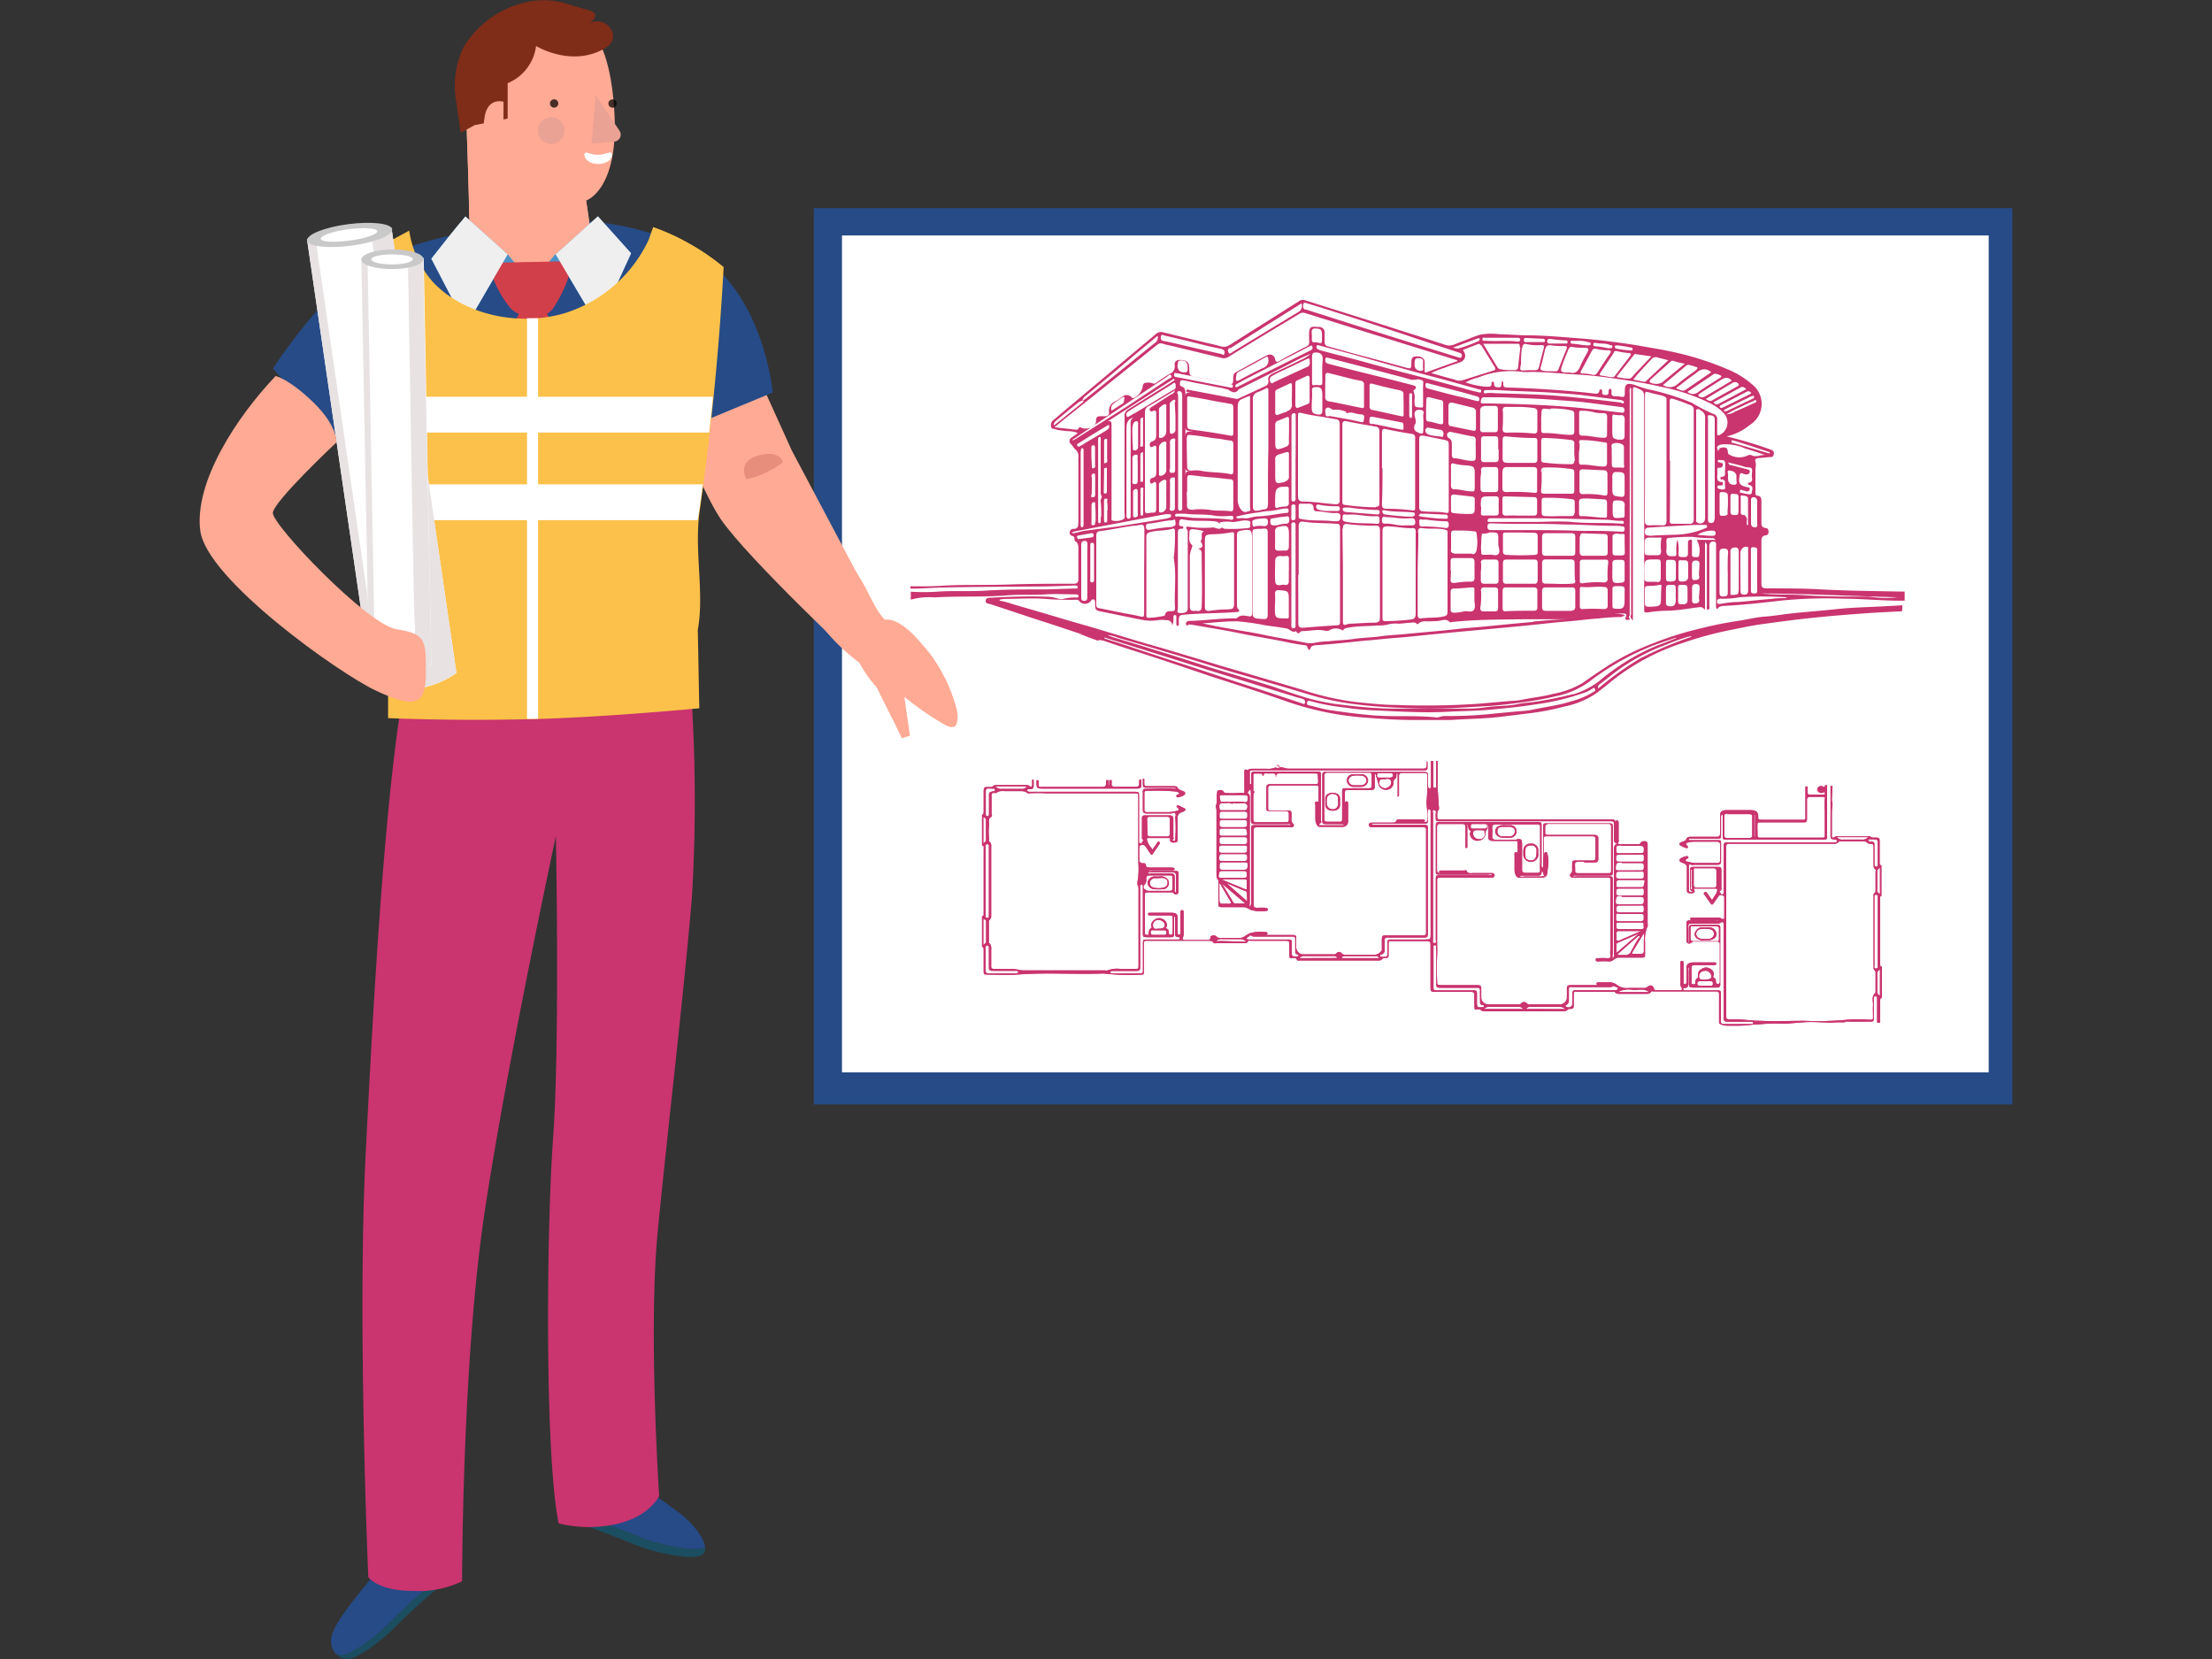
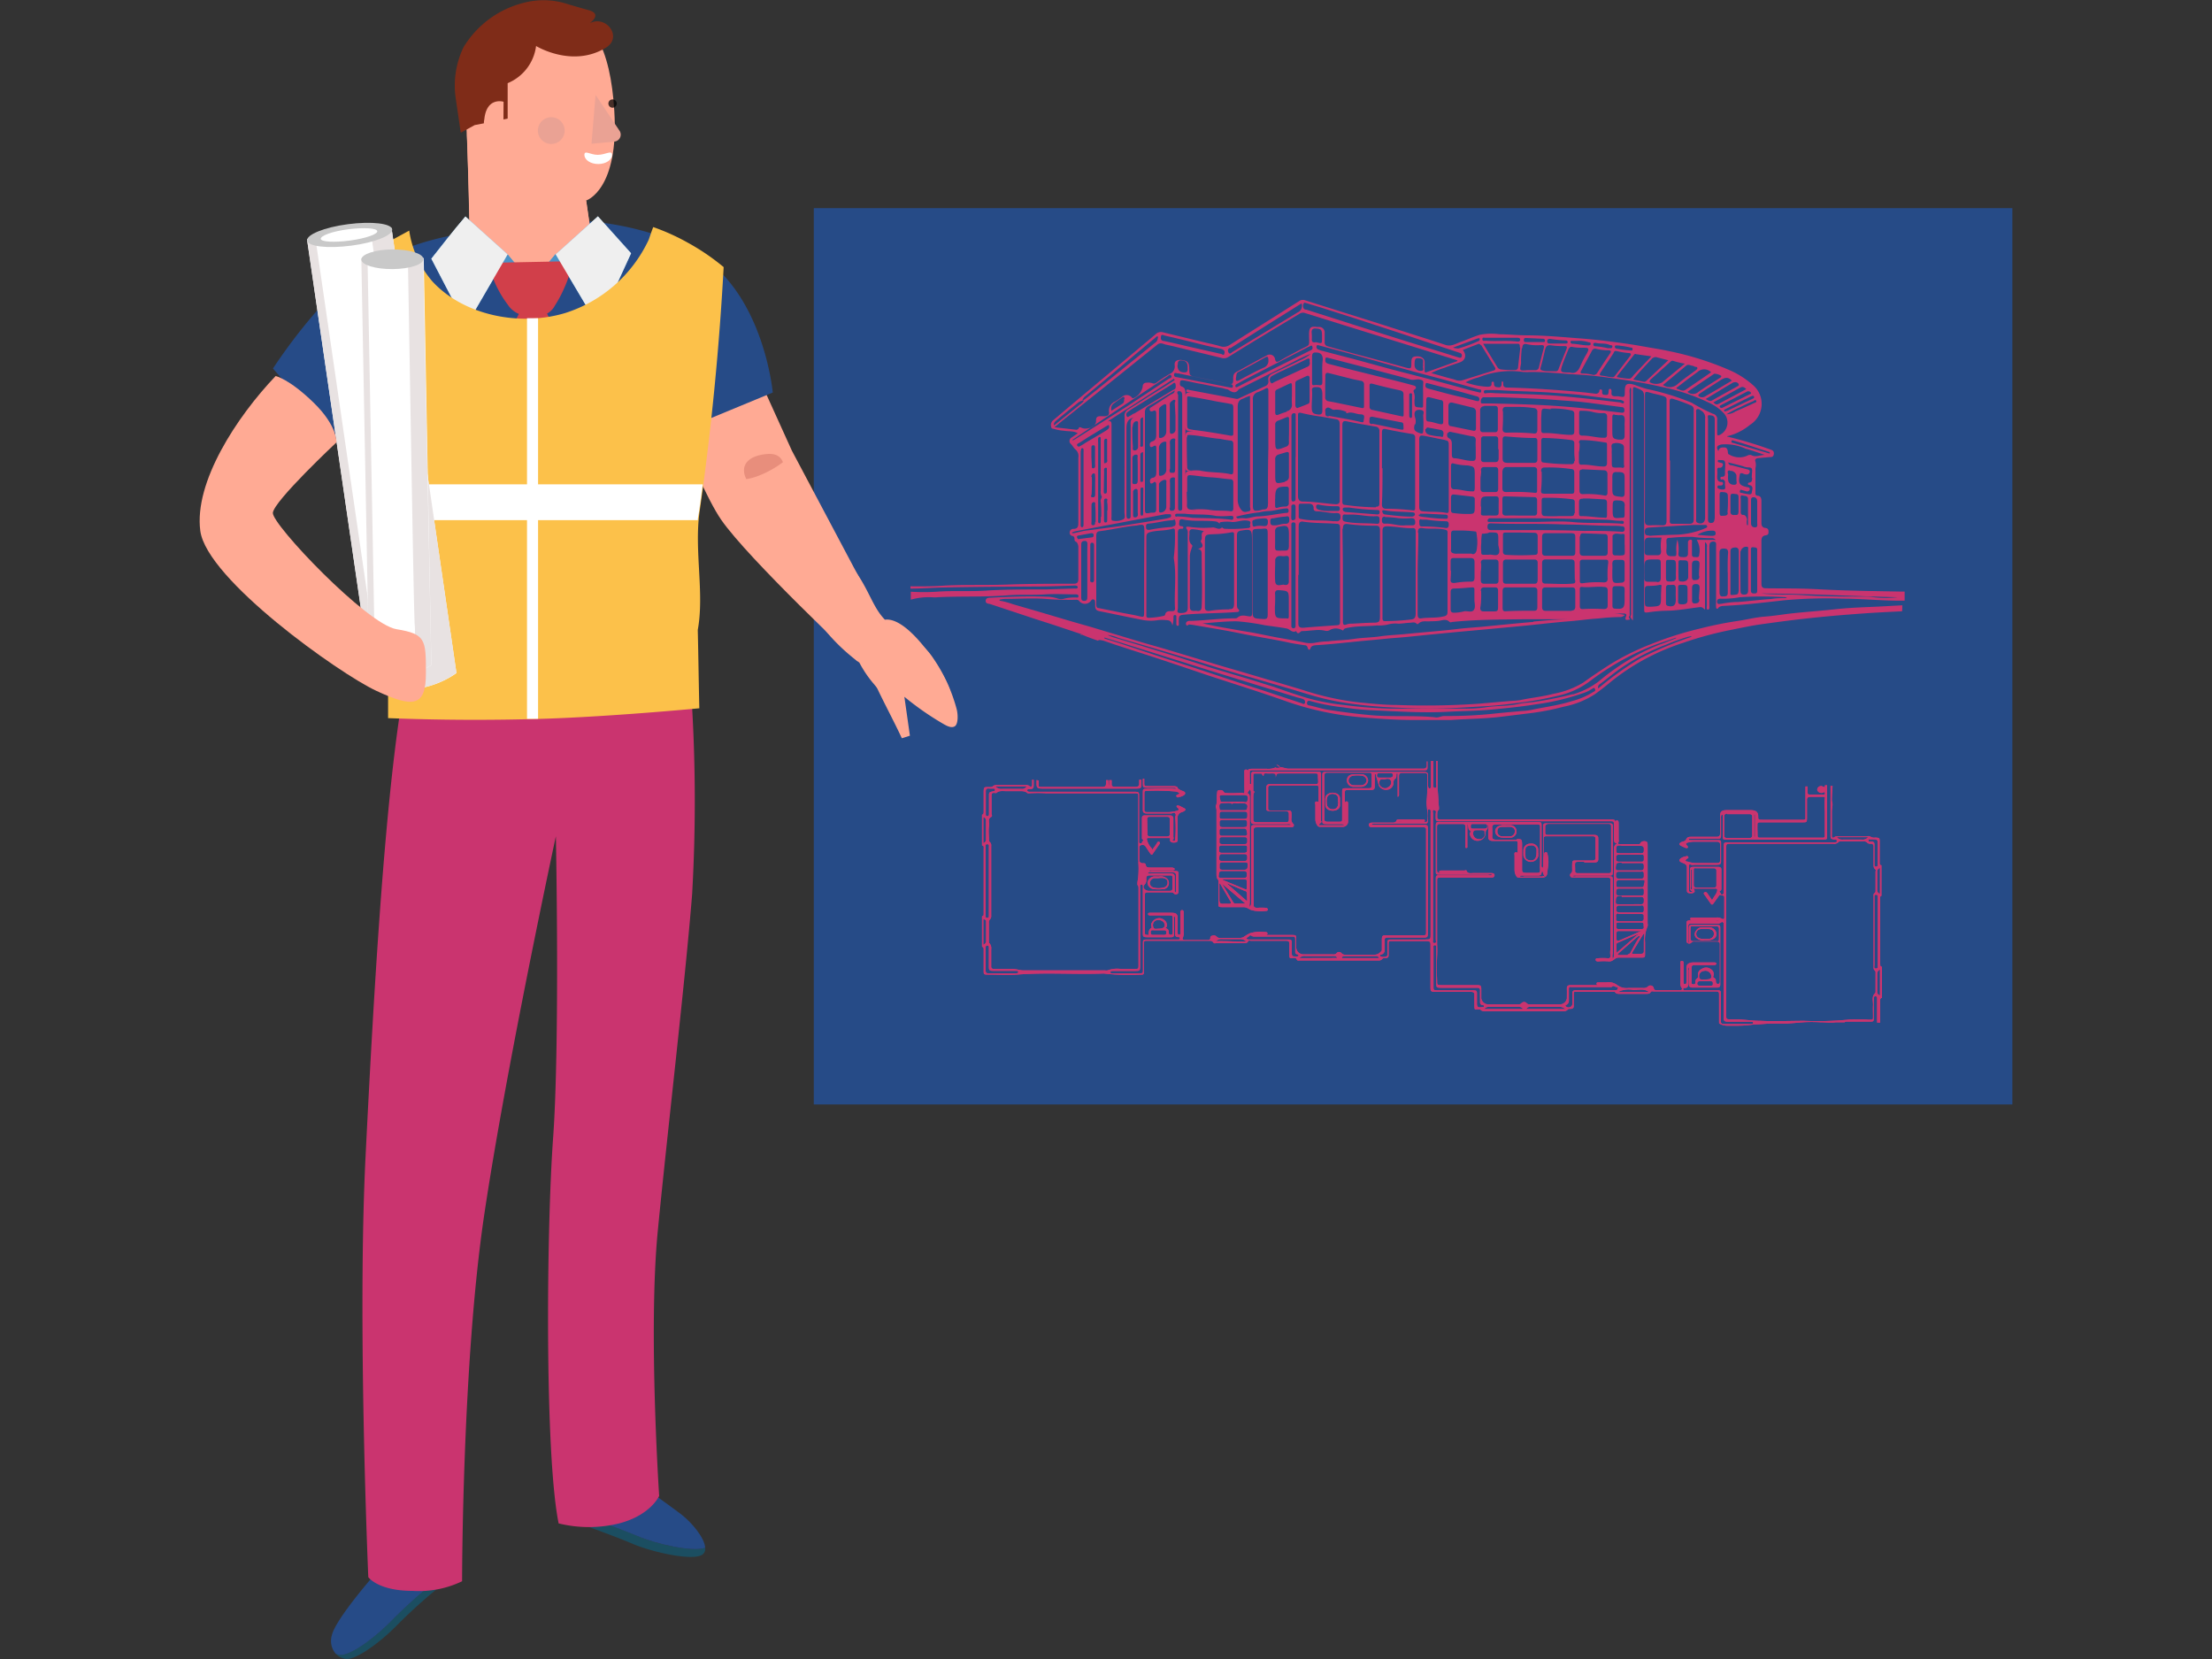
<svg xmlns="http://www.w3.org/2000/svg" viewBox="0 0 200 150">
  <rect x="0" y="0" width="200" height="150" fill="#333333" stroke="none" />
  <g style="isolation: isolate">
    <g id="Слой_1" data-name="Слой 1">
      <g>
        <g>
          <rect x="73.58" y="18.82" width="108.37" height="81.04" fill="#264b87" />
-           <rect x="76.13" y="21.29" width="103.68" height="75.67" fill="#fff" />
          <path d="M172,54.73c-1,.05-1.95.11-2.93.15s-2.12.09-3.17.21c-1.3.14-2.6.23-3.9.37-.81.09-1.61.23-2.43.29s-1.58.26-2.37.38a34.2,34.2,0,0,0-3.49.7,30.4,30.4,0,0,0-4.43,1.41,22.56,22.56,0,0,0-3.78,1.88c-.8.52-1.6,1.05-2.37,1.61a7.94,7.94,0,0,1-2.67,1c-1,.27-2,.35-3,.57a7.2,7.2,0,0,1-.8.07l-3,.26a70.09,70.09,0,0,1-7.39.11c-1.09,0-2.18-.12-3.27-.22a24.18,24.18,0,0,1-2.55-.41,26.19,26.19,0,0,1-2.76-.76l-1.68-.5-3.59-1.06c-.84-.25-1.68-.48-2.52-.74l-4.12-1.24c-.81-.25-1.63-.47-2.45-.71l-4.22-1.27c-.82-.25-1.64-.47-2.45-.71L94,55.33l-2.45-.71a6.72,6.72,0,0,0-1.17-.31v-.09a2.76,2.76,0,0,1,.49-.07c1.23,0,2.46-.09,3.68,0,.91.08,1.81.09,2.72.08a.32.32,0,0,1,.33.14.67.67,0,0,0,1,0c.08-.1.13-.21.28-.17s.13.2.14.33a1.62,1.62,0,0,1,0,.22c0,.32.09.45.39.51,1.32.26,2.63.55,4,.81a4,4,0,0,0,1.29,0,3,3,0,0,1,.73,0c.26,0,.5.06.57.49a2.16,2.16,0,0,0,.1-.74c0-.1,0-.22.14-.21s.12.11.12.2,0,.34,0,.51,0,.26.13.26.09-.16.09-.24c0-.78,0-.72.8-.79,1.46-.11,2.93-.1,4.4-.21.09,0,.2,0,.25-.09s-.06-.16-.12-.23-.07-.22-.07-.34q0-3.15,0-6.28c0-.29.11-.38.36-.42.91-.16,1-.12,1,.82v6.61c0,.26,0,.36-.32.31s-.68-.16-1,.13c-.07.07-.2.06-.31.06-1.31,0-2.6.19-3.91.23a.48.48,0,0,0-.33.06.23.23,0,0,0-.08.29c.06.11.14.06.2,0s.23,0,.34,0c1.45.25,2.92.48,4.37.78s2.89.51,4.33.82c.49.11,1,.18,1.48.25.17,0,.23.1.28.27s.18.2.24,0,.26-.25.45-.27c1.49-.09,3-.27,4.45-.41,1-.08,1.9-.19,2.86-.26s2-.19,2.92-.28l2.58-.25,2.75-.25,3.41-.32c1.3-.13,2.6-.29,3.9-.39.91-.07,1.81-.21,2.72-.26a18.63,18.63,0,0,1,2-.13.6.6,0,0,0,.38-.19,5.59,5.59,0,0,0-1-.13h.93c.15,0,.25.09.19.23-.19.45.09.35.32.32.06-.11-.21-.22,0-.33,0-3.52,0-7,0-10.54V35.52a.86.86,0,0,1,.06-.49c.11.11.07.23.07.34q0,10,0,20a.64.64,0,0,1-.07.39.93.93,0,0,0,.23.34V35.45c0-.51,0-.52.46-.32s.56.25.56.89v19c0,.37,0,.39.4.34a13.18,13.18,0,0,1,1.53-.14c1.06,0,2.09-.21,3.13-.33.23,0,.27.11.44.23v-6.1a.4.4,0,0,1,.17.44c0,1.75,0,3.5,0,5.26,0,.14-.07.41.1.4s.12-.27.12-.42c0-1.74,0-3.48,0-5.21,0-.15,0-.31.08-.42a.4.4,0,0,1,.39-.09c.19.06.14.23.14.37,0,1.71,0,3.43,0,5.14a2.67,2.67,0,0,0,0,.4c0,.13.1.23.2.08s.32-.18.51-.19c1.8-.08,3.6-.3,5.4-.5a41.42,41.42,0,0,1,5.34-.15c1.66,0,3.31.17,5,.18l.6,0c0-.27,0-.55,0-.82h-.25c-2.51-.05-5-.07-7.52-.21-1.59-.09-3.18-.07-4.77-.09-.3,0-.41-.1-.41-.42,0-1.27,0-2.55,0-3.82,0-.28.05-.49.35-.54s.29-.15.29-.38-.14-.28-.32-.3-.33-.17-.32-.42c0-.68,0-1.35,0-2,0-.27-.06-.47-.35-.49a.19.19,0,0,1-.19-.21c0-.76,0-1.52,0-2.28a1.18,1.18,0,0,0,0-.59c-.09-.2.06-.31.26-.32l1-.09c.19,0,.36,0,.4-.26s-.09-.36-.29-.42a36.2,36.2,0,0,0-3.93-1.18c0-.05.09-.05.14-.06a5.1,5.1,0,0,0,1.93-1,2.23,2.23,0,0,0,.28-3.58,8.13,8.13,0,0,0-2.24-1.41,27.2,27.2,0,0,0-5.35-1.67c-.63-.14-1.27-.24-1.9-.35s-1.24-.22-1.86-.31c-1.32-.19-2.65-.36-4-.47-1.65-.12-3.3-.29-5-.3-.86,0-1.72-.09-2.59-.1a5.52,5.52,0,0,0-1.77.05c-.6.18-1.16.45-1.75.65-.44.16-.84.44-1.37.26-1.82-.6-3.65-1.17-5.48-1.76L118,27.15a.56.56,0,0,0-.53.07l-1.74,1.1-4.5,2.84a1,1,0,0,1-.89.15c-.54-.17-1.11-.27-1.66-.41l-3.51-.85a.67.67,0,0,0-.65.14c-.52.45-1.06.89-1.58,1.33l-6.25,5.24c-.5.42-1,.85-1.48,1.25a.55.55,0,0,0-.16.59c0,.2.2.15.32.2a3.64,3.64,0,0,0,.79.14c.42.08.88,0,1.29.23l-.57.4a.35.35,0,0,0-.09.54c.19.17.3.42.47.55a.77.77,0,0,1,.24.71c0,1.93,0,3.87,0,5.8,0,.37,0,.66-.47.65a.32.32,0,0,0-.31.3.29.29,0,0,0,.25.34.22.22,0,0,1,.18.23c0,.12,0,.24.13.29s.22.3.22.5c0,1,0,1.91,0,2.86,0,.3-.1.44-.41.44-2,0-4,0-5.95.07s-3.76,0-5.64.09c-1.06.08-2.12.08-3.18.07,0,.07,0,.14,0,.21,1,0,1.94-.08,2.91-.1,2.78-.06,5.56-.07,8.34-.09,1.19,0,2.38-.05,3.57-.09.12,0,.31,0,.3.16s-.18.11-.29.11l-2.52.08c-1.72,0-3.45,0-5.18.09-1.58.13-3.17,0-4.76.12a18.28,18.28,0,0,1-2.34,0c0,.24,0,.48,0,.72A6.05,6.05,0,0,1,84.26,54a2.68,2.68,0,0,0,.49,0c2.15-.11,4.3,0,6.44-.18,1.12-.08,2.24,0,3.36-.08.9-.06,1.8,0,2.7,0,.12,0,.26,0,.26.17s-.16.11-.25.11a4.19,4.19,0,0,0-1,.1,1,1,0,0,1-.63,0,3.28,3.28,0,0,0-1.07-.17c-1.64-.06-3.29,0-4.94.09-.2,0-.49,0-.5.28s.27.25.45.31l3.77,1.25c.79.26,1.6.51,2.4.78s1.38.46,2.07.69l-.18.05.16,0a.06.06,0,0,1,.08,0c.47.2.94.37,1.41.53.07-.1.21-.06.5,0,1.12.39,2.24.75,3.37,1.11,2,.64,4,1.32,6,2,2.43.8,4.88,1.56,7.29,2.42a27.57,27.57,0,0,0,6.7,1.4c1.58.13,3.17.24,4.75.24,1.1,0,2.2,0,3.3,0,1.5-.11,3-.11,4.5-.29l2.53-.31a23,23,0,0,0,3.19-.61,8,8,0,0,0,2.79-1.12c.51-.37,1-.75,1.49-1.16a20.26,20.26,0,0,1,6.5-3.49,32.17,32.17,0,0,1,4.33-1.17c.94-.19,1.87-.39,2.82-.52,1.3-.18,2.61-.36,3.92-.5,1.86-.21,3.72-.36,5.58-.49,1.05-.07,2.1-.12,3.14-.17C172,55,172,54.89,172,54.73ZM98.31,51.62v2.32c0,.2,0,.39-.28.39s-.27-.19-.27-.4c0-1.54,0-3.08,0-4.62,0-.17,0-.35.21-.39s.35,0,.35.28C98.3,50,98.31,50.82,98.31,51.62Zm.38,1c-.17,0-.11-.15-.11-.25V50.87h0V49.34c0-.12,0-.26.15-.27s.19.11.19.24v3.11C98.93,52.59,98.84,52.67,98.69,52.66Zm4.76-1h0v3.64c0,.58,0,.56-.55.43s-1.12-.21-1.68-.33l-1.88-.38c-.21,0-.22-.19-.22-.35V53.13c0-1.56,0-3.11,0-4.67,0-.28.06-.41.35-.44,1.08-.13,2.13-.4,3.21-.5h.07c.71-.14.72-.13.72.63ZM106.24,55c0,.24-.11.25-.28.26s-.56-.07-.62.34c0,0-.06.08-.1.08a7.15,7.15,0,0,1-1.38.18c-.25,0-.21-.17-.21-.33V52c0-1.15,0-2.3,0-3.45,0-.25.07-.36.34-.44.67-.18,1.37-.1,2-.3.15-.05.25,0,.24.2a16,16,0,0,1-.1,2.4.17.17,0,0,0,0,.07C106.39,52,106.15,53.53,106.24,55Zm-.06-7.46a.85.85,0,0,1-.26.11,14.35,14.35,0,0,0-2,.26c-.16,0-.29,0-.3-.23s0-.32.26-.34c.71-.06,1.4-.27,2.11-.3.09,0,.23-.14.26,0S106.36,47.46,106.18,47.57Zm-.73-2.76c0,.37,0,.73,0,1.1a.53.53,0,0,1-.54.46c-.12,0-.12-.13-.12-.23,0-.78,0-1.56,0-2.34,0-.17.44-.45.58-.38s.08.16.08.25C105.46,44.05,105.45,44.43,105.45,44.81Zm0-6.84c0,.36,0,.71,0,1.07a.58.58,0,0,1-.5.59c-.12,0-.16,0-.16-.16,0-.82,0-1.64,0-2.46,0-.14.47-.48.58-.43s.08.14.08.22Zm-.66,2.5a.59.59,0,0,1,.55-.51c.16,0,.11.14.11.22,0,.42,0,.83,0,1.25s0,.78,0,1.17a.56.56,0,0,1-.56.45c-.11,0-.1-.12-.1-.2C104.79,42.06,104.78,41.26,104.79,40.47Zm-.65-3.65c-.11.06-.25.14-.18.3s.23.11.34.05.24,0,.24.19c0,.68,0,1.37,0,2,0,.29-.06.47-.33.57a.35.35,0,0,0-.22.15.37.37,0,0,0,0,.31c.06.11.2.05.28,0,.26-.16.28,0,.28.21,0,.71,0,1.42,0,2.12,0,.28-.07.47-.33.51a.29.29,0,0,0-.22.41c0,.18.22.1.32,0s.22,0,.22.18c0,.76,0,1.51,0,2.27,0,.2-.09.3-.28.29l-.17,0c-.57.11-.57.11-.57-.48,0-2.85,0-5.7,0-8.55a.59.59,0,0,1,.33-.6c.8-.45,1.57-.94,2.36-1.41,0,.26-.24.29-.39.39Zm-.78,8.55h0c0,.36,0,.71,0,1.06,0,.1,0,.22-.12.22s-.12-.13-.12-.22V44.31c0-.11,0-.24.15-.23s.09.14.1.23Zm-.25-7.31a.25.25,0,0,1,.24-.29V40.2c0,.1,0,.21-.16.19s-.08-.13-.08-.21Zm.24,2.82V43.4c0,.09,0,.18-.14.17s-.1-.1-.1-.17V41.12C103.11,41,103.18,40.9,103.35,40.88Zm-.83-3.47c-.13.07-.24.17-.36.22s-.21.21-.3,0a.29.29,0,0,1,.11-.36c.24-.17.49-.33.74-.48l3.23-2c.1-.06.32-.34.36.07s-.15.37-.32.48C104.82,36,103.67,36.72,102.52,37.41Zm.35,5c0,.33,0,.66,0,1s-.07.39-.31.39-.17-.22-.17-.36c0-.61,0-1.23,0-1.84a1.62,1.62,0,0,1,0-.22.32.32,0,0,1,.35-.24c.18,0,.11.18.11.29C102.87,41.76,102.87,42.09,102.87,42.42Zm0,2.14q0,.91,0,1.83a.64.64,0,0,1,0,.28.26.26,0,0,1-.3.14c-.12,0-.12-.14-.12-.24,0-.34,0-.68,0-1s0-.66,0-1a.28.28,0,0,1,.3-.32C102.9,44.24,102.86,44.43,102.86,44.56Zm-.64-6.13V46.6c0,.14,0,.29-.18.3s-.19-.14-.2-.28v-.29c0-2.53,0-5.06,0-7.59,0-.56.15-.88.68-1C102.2,37.88,102.22,38.15,102.22,38.43Zm-.55,8c0,.2.09.47-.13.57a1.46,1.46,0,0,1-.92.12c-.19,0-.13-.26-.13-.41V38.47c0-.25,0-.48-.36-.36l6-3.87.07.13c-.44.28-.87.57-1.32.84-1,.61-1.93,1.22-2.91,1.82a.64.64,0,0,0-.3.64C101.68,40.59,101.67,43.5,101.67,46.41Zm4.81-12.64,1.84.38,2.93.6c.11,0,.22.06.21.21s-.11.11-.19.11l-2-.39-2.88-.56c-.16,0-.28-.08-.24-.27S106.36,33.75,106.48,33.77Zm0-.73c0-.26,0-.45.34-.43s.56.14.55.63c0,.21.05.46-.29.45S106.46,33.55,106.46,33Zm5.56.57c.78-.4,1.55-.83,2.32-1.26.23-.13.3-.1.31.2a.66.66,0,0,1-.44.72c-.74.34-1.45.72-2.16,1.11-.31.16-.37.07-.32-.24S111.78,33.74,112,33.61ZM128.67,33v.07c-.07.15.15.43-.15.46s-.62-.15-.62-.53c0-.58.06-.66.49-.6S128.62,32.79,128.67,33Zm-.77.62,2.64.7,3.2.89c.08,0,.21,0,.18.17s-.11.11-.25.08c-.31-.07-.67-.15-1-.25q-2.89-.8-5.8-1.54c-1.53-.39-3.06-.83-4.6-1.24l-2.84-.74a2.18,2.18,0,0,1-.23-.09.23.23,0,0,1-.16-.29c0-.15.17-.1.26-.07l3,.8,1.79.51Zm6,8.93c0-.21.08-.32.29-.32h1c.2,0,.27.1.27.3v1.65c0,.21-.07.32-.29.31h-1c-.23,0-.31-.11-.31-.33s0-.54,0-.81S133.93,42.81,133.92,42.54Zm.26-6.63h1.64c1.56.07,3.32.11,5.08.26.81.06,1.62.1,2.43.2,1.11.13,2.22.29,3.32.43.21,0,.25.15.24.33s-.15.19-.28.17l-2-.24c-.93-.1-1.86-.21-2.78-.28-2.32-.2-4.64-.26-7-.31-.22,0-.44,0-.67,0s-.25,0-.25-.2S134,35.91,134.18,35.91Zm0-.49c0-.15.12-.16.23-.16h1c1.72.12,3.45.12,5.17.25.79.06,1.58.1,2.37.19l3.53.45a.18.18,0,0,1,.1,0c.1.06.31.08.27.23s-.21.05-.32,0c-1.74-.21-3.48-.41-5.22-.56-2-.18-4.08-.21-6.12-.28a3.57,3.57,0,0,0-.8,0C134.28,35.59,134.16,35.58,134.16,35.42Zm11.62,7.77c0-.28,0-.54.38-.52.65,0,.73.06.73.53s0,.93,0,1.39c0,.26-.09.35-.34.32-.76-.09-.77-.09-.77-.92v-.25C145.78,43.55,145.79,43.37,145.78,43.19ZM135.47,50.1c-.2.21-.58,0-.88.06-.13,0-.28,0-.41,0s-.25,0-.25-.17a.45.45,0,0,1,0-.12,3.22,3.22,0,0,1,0-.76,4.86,4.86,0,0,1,.06-.85.06.06,0,0,1,.06,0,3.86,3.86,0,0,0,.49-.06h0a.34.34,0,0,1,.22-.06c.71,0,.71,0,.71.71v.42C135.5,49.49,135.66,49.89,135.47,50.1Zm3.2-1.93c.25,0,.37.08.36.36,0,.45,0,.9,0,1.36,0,.19-.05.27-.25.28a21.86,21.86,0,0,1-2.56,0c-.23,0-.34-.1-.33-.35,0-.46,0-.93,0-1.39,0-.19,0-.29.26-.28.42,0,.84,0,1.26,0v0ZM139,54.9c0,.21-.06.32-.28.32-.87,0-1.74,0-2.62.05-.18,0-.24-.1-.24-.27,0-.53,0-1,0-1.57,0-.25.11-.33.32-.32h2.48c.23,0,.35.07.34.33C139,53.92,139,54.41,139,54.9Zm-.31-2.12H136.2c-.22,0-.31-.08-.31-.32,0-.51,0-1,0-1.54,0-.23.09-.33.31-.33h2.52c.22,0,.32.1.31.33,0,.51,0,1,0,1.54C139,52.7,138.94,52.79,138.72,52.78Zm2.05,2.91v0h-6.66l0,0Zm-6.85-4.78c0-.21.09-.32.3-.32h1c.2,0,.3.09.3.31v1.58c0,.21-.08.31-.29.3h-1c-.23,0-.31-.11-.31-.33s0-.51,0-.77h0C133.93,51.42,133.93,51.17,133.92,50.91Zm0,2.52c0-.21.08-.32.29-.32h1c.19,0,.27.09.27.29v.85h0v.47c0,.56,0,.56-.54.56h-.77c-.21,0-.3-.09-.3-.31C133.93,54.46,133.93,53.94,133.92,53.43Zm0-7.63c0-.92,0-.92.87-.92s.74-.11.74.87.13.86-.84.86S133.93,46.72,133.92,45.8Zm1.61-5.18v.8c0,.24-.07.37-.32.36h-1c-.19,0-.28-.09-.27-.29V39.73c0-.21.09-.28.28-.28h1c.19,0,.27.09.27.29v.88Zm-.84,6.24h3.61c2.27,0,4.55.07,6.82.13.5,0,1,.12,1.5.1.1,0,.24,0,.23.15s-.14.12-.23.11c-1.5-.12-3,0-4.51-.16-1.14-.09-2.29,0-3.43,0h-4c-.07,0-.15,0-.15-.12S134.61,46.87,134.69,46.86Zm1.2-9.7c0-.3.11-.39.38-.37h.86a10,10,0,0,1,1.62.11.32.32,0,0,1,.28.38c0,.52,0,1,0,1.57,0,.29-.12.38-.36.34a19.4,19.4,0,0,0-2.41-.07c-.27,0-.38-.09-.37-.38C135.9,38.21,135.9,37.69,135.89,37.16Zm.36,4.68c-.24,0-.36-.11-.36-.38,0-.56,0-1.12,0-1.68,0-.21.05-.34.28-.32.88.07,1.76.15,2.64.14.17,0,.22.11.22.26v1.69c0,.22-.1.3-.3.3h-2.48Zm0,.39c.4,0,.81,0,1.22,0h1.19c.25,0,.36.08.35.35,0,.58,0,1.15,0,1.73,0,.14,0,.28-.2.25a18.53,18.53,0,0,0-2.58-.07c-.28,0-.37-.12-.36-.4,0-.49,0-1,0-1.46C135.88,42.34,136,42.21,136.27,42.23Zm-.05,4.39c-.23,0-.34-.09-.33-.34s0-.71,0-1.06.07-.34.3-.34l2.58.07c.2,0,.26.12.26.31v1.06c0,.21-.09.31-.29.3h-1.29C137,46.61,136.63,46.6,136.22,46.62Zm3.17-4c0-.24.08-.36.33-.35a13.75,13.75,0,0,1,2.4.14c.18,0,.27.1.27.3q0,.84,0,1.68c0,.21-.08.26-.28.25-.39,0-.79,0-1.19,0v0c-.39,0-.79,0-1.18,0s-.35-.11-.35-.37C139.4,43.72,139.4,43.19,139.39,42.65Zm.84-5.68a7.68,7.68,0,0,1,1.91.17.29.29,0,0,1,.25.33c0,.52,0,1.05,0,1.58,0,.22-.09.29-.29.3-.84,0-1.65-.2-2.48-.16-.17,0-.22-.11-.22-.27v-.84h0a2.26,2.26,0,0,1,0-.26C139.41,36.81,139.28,36.92,140.23,37Zm2.16,4.72c0,.21-.07.31-.29.31a18.76,18.76,0,0,1-2.48-.15c-.16,0-.22-.11-.22-.27V39.86c0-.19.09-.29.26-.26a22.62,22.62,0,0,1,2.47.19.27.27,0,0,1,.26.32c0,.27,0,.54,0,.8S142.38,41.43,142.39,41.69Zm0,4.72c0,.21-.09.28-.28.28H141a11.83,11.83,0,0,1-1.3,0c-.22,0-.31-.11-.31-.34s0-.69,0-1,.07-.31.28-.31a17.1,17.1,0,0,1,2.48.13.23.23,0,0,1,.23.26C142.38,45.7,142.38,46.06,142.39,46.41Zm.43-6.34c0-.2.06-.27.24-.25.72,0,1.44.11,2.15.22.15,0,.14.13.14.24v1.61c0,.24-.1.32-.32.32-.66,0-1.31-.2-2-.16-.19,0-.22-.14-.22-.3v-.84h0C142.82,40.63,142.83,40.35,142.82,40.07Zm2.53-.75c0,.24-.08.3-.32.29-.64,0-1.27-.21-1.91-.19-.21,0-.3-.1-.29-.31v-.85h0c0-.28,0-.56,0-.84s.07-.26.25-.25a4,4,0,0,1,1.07.13,2.94,2.94,0,0,0,.87.08c.23,0,.35.11.34.36Zm-2.28,3.14,2,.09c.22,0,.33.14.32.38s0,.54,0,.81h0v.84c0,.21-.11.3-.29.25a8.23,8.23,0,0,0-1.92-.12c-.21,0-.32-.08-.32-.32,0-.56,0-1.13,0-1.69C142.82,42.5,142.9,42.45,143.07,42.46Zm.07,2.64h.49l1.43.08c.21,0,.29.1.29.32s0,.71,0,1.06-.1.29-.28.27c-.69,0-1.37-.15-2.06-.13-.16,0-.19-.1-.19-.24,0-.34,0-.69,0-1S142.9,45.07,143.14,45.1Zm3.51-2.8c-1,0-.85.14-.87-.89v-.25a3.85,3.85,0,0,1,0-.48c0-.19-.11-.48.13-.55a1.11,1.11,0,0,1,.85.09.33.33,0,0,1,.12.29V42C146.9,42.22,146.84,42.31,146.65,42.3Zm-12.44-5.57h1c.21,0,.28.11.27.32v1.75c0,.22-.08.32-.29.31s-.7,0-1.05,0c-.19,0-.27-.11-.26-.31V37C133.92,36.8,134,36.73,134.21,36.73Zm-3,14.87h0v-.84c0-.2.08-.28.28-.27l1.53,0c.26,0,.35.1.35.37,0,.46,0,.93,0,1.39,0,.26-.08.38-.34.37a7.81,7.81,0,0,0-1.45.12c-.24,0-.39,0-.37-.33S131.19,51.88,131.19,51.6Zm0,1.95c0-.21.09-.3.3-.31.53,0,1.06-.06,1.6-.1.18,0,.26,0,.25.24v.91c0,.26.13.65-.06.9s-.57.06-.86.11a3.66,3.66,0,0,1-.93.13c-.21,0-.3-.09-.3-.3Zm1.9-3.46a0,0,0,0,1,0,0h-.58c-.24,0-.49,0-.73,0a.84.84,0,0,1-.44-.07.26.26,0,0,1-.11-.31V48.26c0-.17.05-.29.24-.29l.12,0h0l.12,0h.09a10.27,10.27,0,0,1,1.66.09s.05,0,.05.06a2.57,2.57,0,0,1,.06.4,3.69,3.69,0,0,1,0,1C133.52,49.87,133.39,50.16,133.09,50.09Zm-4.85-1.91c0-.33.08-.45.42-.4.58.1,1.17,0,1.75.09s.5.1.5.63q0,3.38,0,6.75c0,.29,0,.45-.38.52-.65.15-1.32.07-2,.17-.28.05-.32-.15-.32-.39,0-1.23,0-2.47,0-3.7S128.25,49.4,128.24,48.18ZM125,51.92c0-1.3,0-2.59,0-3.89,0-.34.09-.44.42-.44.78,0,1.55.2,2.33.16.21,0,.25.13.25.31v1.18q0,3.1,0,6.23c0,.33-.08.5-.4.54a21,21,0,0,1-2.37.15c-.27,0-.23-.21-.23-.39C125,54.49,125,53.2,125,51.92Zm-3.58-4.12c0-.31.08-.45.4-.42a19,19,0,0,0,2.61.15c.32,0,.34.22.34.48v7.75c0,.43-.08.52-.48.54-.69,0-1.38.06-2.07.09a1.27,1.27,0,0,0-.44.06c-.32.13-.36,0-.36-.31,0-1.41,0-2.81,0-4.22S121.39,49.18,121.38,47.8Zm-4,4.15c0-1.44,0-2.89,0-4.33,0-.35.1-.51.44-.45,1,.15,2,.11,3,.19.23,0,.3.11.3.34v8.49c0,.19,0,.33-.25.34-1,.07-2.07.14-3.1.23-.33,0-.43-.11-.42-.44C117.39,54.86,117.38,53.41,117.38,52Zm3.42-4.82a2.61,2.61,0,0,0-.28,0c-1-.13-2,0-2.92-.21-.15,0-.23-.07-.22-.24s0-.61,0-.92c0-.16.05-.23.2-.22l.67,0c.27,0,.5.06.48.45,0,.17.15.25.3.24.6,0,1.17.2,1.77.15.25,0,.36.08.36.36S121.06,47.16,120.8,47.13ZM119,45.8c0-.17.13-.2.25-.17a7.46,7.46,0,0,0,1.7.14c.15,0,.19.11.19.25s-.1.19-.24.18l-.58,0a3.35,3.35,0,0,1-1.12-.12C119.08,46,119,46,119,45.8Zm1.72-.21c-1-.07-1.93-.24-2.9-.24-.32,0-.46-.14-.46-.51,0-1.19,0-2.38,0-3.57V37.64c0-.28,0-.38.35-.29a16.86,16.86,0,0,0,1.75.32l1.37.24c.29.05.3.27.3.5v3.34c0,1.14,0,2.28,0,3.42C121.16,45.52,121,45.61,120.73,45.59Zm-3.58-4.25v3.52c0,.1,0,.2,0,.3s-.1.18-.22.18-.15-.09-.15-.2a2.09,2.09,0,0,1,0-.25v-7a2.26,2.26,0,0,1,0-.26c0-.18.1-.28.26-.27s.12.18.12.28C117.16,38.89,117.15,40.12,117.15,41.34Zm-1.86,12.37c0-.26.09-.37.36-.35.88.07.89.06.89,1v.37c0,.31,0,.63,0,.95s-.07.24-.26.23c-1,0-1,0-1-1.08C115.3,54.44,115.3,54.08,115.29,53.71Zm1.25-2.14h0c0,.33,0,.66,0,1s-.25.35-.44.3-.74.26-.79-.29,0-1.32,0-2v0c.18-.48.59-.24.9-.3s.35.06.34.32S116.54,51.24,116.54,51.57Zm0-2.15c0,.24-.07.36-.32.36-1.11,0-.9.15-.92-.93,0-.26,0-.53,0-.8a.37.37,0,0,1,.34-.42c.79-.18.91-.08.91.73v.33C116.54,48.93,116.53,49.18,116.54,49.42Zm-.39-2.06c-.31,0-.6.16-.93.14-.18,0-.34,0-.35-.28s0-.36.31-.36a7.67,7.67,0,0,1,1-.15c.16,0,.38-.14.4.21S116.47,47.38,116.15,47.36Zm-1.24.55v8h0v-8Zm-1.66.49c0-.55,0-.56.52-.58H114c.62-.06.62-.07.62.58,0,1.17,0,2.33,0,3.49s0,2.45,0,3.67c0,.31-.05.43-.38.41-1-.06-1,0-1-1.1Zm.22-1.44a7.08,7.08,0,0,1,.79-.09c.23,0,.39,0,.39.31s-.11.4-.38.39a2.27,2.27,0,0,0-.69,0c-.14.05-.31.1-.32-.13S113.15,47,113.47,47Zm.3-.27c-.38,0-.75.16-1.13.18a2.07,2.07,0,0,0-.61,0,.18.18,0,0,1-.24-.16,15.2,15.2,0,0,1,2.1-.39,4.8,4.8,0,0,1,.76-.11c.51,0,1-.18,1.52-.23.14,0,.33-.08.35.17s-.14.22-.28.23C115.41,46.47,114.6,46.66,113.77,46.69Zm-.74-.9c0,.16.13.38-.1.43s-.45.17-.69-.12a1.46,1.46,0,0,1-.32-1c0-2.76,0-5.51,0-8.27,0-.41.08-.67.49-.79a4.19,4.19,0,0,1,.62-.25v10Zm1.62-.23c0,.31-.05.5-.39.5-.15,0-.29.09-.44.1-.45.06-.53,0-.53-.5,0-1.45,0-2.91,0-4.36,0-1.72,0-3.45,0-5.18a.62.62,0,0,1,.43-.66,5.55,5.55,0,0,0,.7-.32c.23-.13.27,0,.27.18V36.9c0,1.21,0,2.42,0,3.63C114.64,42.21,114.64,43.89,114.65,45.56Zm3.53-12.38c-1,.46-2,.92-2.94,1.36-.1.05-.26.21-.33.05A.39.39,0,0,1,115,34c.32-.18.64-.35,1-.5.7-.34,1.4-.66,2.09-1,.29-.15.36-.09.32.21A.36.36,0,0,1,118.18,33.18ZM116.54,40a.35.35,0,0,1-.24.38c-1,.39-1,.39-1-.71,0-.41,0-.83,0-1.24a.36.36,0,0,1,.24-.39c.26-.09.5-.2.75-.3s.26,0,.26.21,0,.68,0,1S116.53,39.61,116.54,40Zm-1.24,5.11V45c0-.82.15-1,.94-1,.19,0,.3,0,.29.26,0,.41,0,.81,0,1.21a.29.29,0,0,1-.3.33,2.35,2.35,0,0,0-.69.1c-.18.07-.26,0-.25-.22v-.62Zm.89-1.54c-.89.2-.89.2-.89-.75,0-.42,0-.84,0-1.25a.42.42,0,0,1,.32-.48l.74-.22c.2,0,.18.11.18.23,0,.35,0,.71,0,1.06s0,.64,0,1A.4.4,0,0,1,116.19,43.52Zm-1.28-8.4V45.87h0V35.14Zm1.43,2.06a6.86,6.86,0,0,0-.76.27c-.19.07-.28,0-.28-.21v-1.8a.25.25,0,0,1,.14-.26l1.18-.56c.17-.08.19.05.19.19v.95a6.06,6.06,0,0,0,0,.74A.57.57,0,0,1,116.34,37.18Zm.42,10.48c0-.1,0-.2,0-.3a.17.17,0,0,1,.2-.18c.12,0,.17.07.18.18v9.21a.19.19,0,0,1-.38,0c0-.11,0-.22,0-.33V47.66Zm0-1.42h0c0-.16,0-.32,0-.47a.18.18,0,0,1,.19-.21c.14,0,.19.08.19.2v1c0,.16-.1.21-.23.23s-.15-.11-.16-.22Zm.36-9.63c0-.67,0-1.34,0-2a.27.27,0,0,1,.18-.27l.8-.37c.23-.12.32,0,.31.22s0,.64,0,1v.95c0,.13,0,.27-.13.32-.33.14-.67.27-1,.39C117.14,36.83,117.12,36.71,117.12,36.61Zm2.44-2.16c0,.19,0,.35-.27.33a1.82,1.82,0,0,0-.52,0c-.14,0-.13-.1-.14-.2,0-.79,0-1.58,0-2.37,0-.38.14-.41.48-.38s.52.27.48.7C119.52,33.15,119.56,33.8,119.56,34.45Zm-.94.78c0-.19.07-.25.24-.27.54-.05.69.08.7.64v.65h0c0,.28,0,.57,0,.85s-.13.35-.37.33c-.5-.06-.59-.17-.59-.7S118.67,35.73,118.62,35.23Zm1.52,2.37c-.14,0-.3,0-.3-.24s-.08-.39.09-.51.31,0,.45.07a.38.38,0,0,0,.35.07,2.31,2.31,0,0,1,1,.2c-.06.17.09.11.13.1.39-.13.75.11,1.13.12s.38.15.33.43,0,.32-.27.27C122.09,37.93,121.11,37.77,120.14,37.6Zm8.53-2.09h0v1.09c0,.16,0,.21-.2.2-.57-.05-.57,0-.58-.67a1.43,1.43,0,0,0-.08-.79c0-.1,0-.12.08-.16.25-.18.11-.33-.08-.38-.88-.24-1.76-.46-2.64-.68l-2.86-.71-2.07-.53a1.14,1.14,0,0,1-.26-.09c-.19-.08-.15-.26-.14-.41s.19-.09.27-.07l3.21.83,1.86.49c.78.21,1.58.4,2.36.64.29.08.56-.07.84,0s.33.11.3.38A7.85,7.85,0,0,0,128.67,35.51Zm-1,1.15v.88c0,.08,0,.19-.1.2s-.15-.1-.15-.2c0-.62,0-1.24,0-1.86,0-.09,0-.18.14-.17s.11.09.11.17v1Zm-.76-.2c0,.3,0,.59,0,.88s0,.28-.24.24l-2.6-.57a.27.27,0,0,1-.24-.3c0-.61,0-1.22,0-1.83,0-.19,0-.29.27-.23.82.22,1.65.42,2.47.59.26.06.34.17.33.42S126.91,36.19,126.91,36.46Zm-7.08-2.52c0-.21.07-.32.3-.26l2.26.57.66.13a.31.31,0,0,1,.28.35c0,.64,0,1.27,0,1.91,0,.13,0,.24-.2.2l-2.22-.46c-.26-.06-.53-.1-.79-.15a.34.34,0,0,1-.3-.38c0-.32,0-.64,0-1S119.84,34.26,119.83,33.94Zm1.56,12.75c0-.21.1-.24.27-.22s.35,0,.52,0c.77,0,1.52.21,2.3.15.26,0,.25.18.25.37s0,.35-.27.32c-.95-.08-1.91,0-2.85-.2C121.32,47.09,121.4,46.87,121.39,46.69Zm0-.65c0-.17.1-.2.23-.2H122a21.32,21.32,0,0,0,2.51.22c.12,0,.23,0,.23.2s-.13.21-.27.2l-2.82-.22C121.5,46.23,121.39,46.2,121.4,46Zm3-.22a21.55,21.55,0,0,1-2.78-.22c-.27,0-.24-.23-.24-.41V41.81c0-1.11,0-2.23,0-3.34,0-.33.07-.45.43-.37.85.18,1.71.32,2.57.47a.37.37,0,0,1,.35.41v6.53C124.73,45.76,124.61,45.82,124.4,45.82Zm-.35-7.51c-.31-.05-.21-.3-.21-.49s.15-.21.3-.18l2.54.49c.25,0,.22.23.23.46s0,.23-.28.19C125.77,38.67,124.91,38.46,124.05,38.31Zm.91,4c0-1.08,0-2.16,0-3.23,0-.3.07-.39.36-.33.79.17,1.58.31,2.37.44a.29.29,0,0,1,.27.34v6.31c0,.15,0,.3-.22.26a18.74,18.74,0,0,0-2.37-.15c-.32,0-.42-.12-.41-.45C125,44.44,125,43.38,125,42.32Zm.27,4.39a10,10,0,0,1,1.22.1,6.33,6.33,0,0,0,1.15,0c.28,0,.37.11.37.39s-.2.26-.38.26h-.53c-.62.07-1.22-.2-1.84-.15-.24,0-.26-.15-.26-.34S125,46.71,125.23,46.71Zm-.26-.46c0-.16.1-.17.22-.15.81.15,1.63.11,2.44.18.12,0,.28,0,.31.15s-.15.25-.31.24c-.82,0-1.63-.1-2.44-.2C125.06,46.45,125,46.41,125,46.25Zm3-7.9a1,1,0,0,0,0-.59c-.17-.54,0-.79.47-.74s.22.4.25.54a10.77,10.77,0,0,1,0,1.37c0,.22-.07.26-.27.21C127.9,39,127.77,38.87,127.92,38.35Zm1,.41c0-.1.05-.16.16-.14.35.07.71.12,1.06.2.19,0,.37.12.33.41s-.08.25-.26.2a5.54,5.54,0,0,1-1-.15C128.9,39.22,128.85,39,128.88,38.76Zm0-2.6c0-.24.07-.34.32-.27l1,.25c.16,0,.21.13.21.28,0,.57,0,1.13,0,1.69,0,.2-.11.22-.26.2-.36-.06-.71-.21-1.09-.24-.15,0-.2-.15-.2-.3V37h0Zm1.77,3.62c.2,0,.26.16.26.36v5.92c0,.18,0,.32-.25.27-.68-.14-1.37-.06-2.06-.14-.27,0-.36-.13-.36-.41,0-1,0-2,0-3s0-2,0-3c0-.42.06-.48.45-.41C129.35,39.51,130,39.66,130.65,39.78Zm-2.19,7.16h.42a13.22,13.22,0,0,0,1.78.15c.23,0,.25.15.25.34s-.1.3-.28.27a15.71,15.71,0,0,0-2.17-.14c-.19,0-.21-.15-.21-.31S128.27,47,128.46,46.94Zm-.19-.41c0-.19.17-.11.27-.12H129l1.64.08c.13,0,.27,0,.27.21s-.15.16-.28.16c-.7,0-1.39-.1-2.08-.18C128.42,46.68,128.27,46.7,128.27,46.53Zm2.61-7.41c0-.16.19-.12.3-.09.61.12,1.23.27,1.84.38.25,0,.35.15.33.41s0,.51,0,.77,0,.49,0,.73-.09.32-.33.31c-.55,0-1.07-.21-1.62-.24-.18,0-.21-.17-.21-.33v-.88c0-.23,0-.45-.25-.59S130.84,39.28,130.88,39.12Zm0-1.75c0-.23,0-.47,0-.7s.13-.36.38-.3l1.79.44a.37.37,0,0,1,.32.41c0,.48,0,1,0,1.46,0,.2-.08.26-.26.22l-2-.41c-.17,0-.23-.14-.23-.32s0-.53,0-.8ZM133,44.42c-.51,0-1-.19-1.52-.18-.19,0-.29-.12-.29-.34V42.14c0-.17.06-.31.25-.23a5.22,5.22,0,0,0,1.24.17c.6.09.66.14.66.77,0,.4,0,.8,0,1.21S133.26,44.44,133,44.42Zm.34,1.29c0,.77,0,.77-.77.76a9.37,9.37,0,0,1-1.13-.08c-.17,0-.25-.09-.25-.27V45c0-.19.08-.31.27-.29l1.66.19a.23.23,0,0,1,.22.28Zm.19-9.45c-.53-.13-1.06-.29-1.59-.4-.89-.2-1.76-.45-2.64-.68a1.51,1.51,0,0,1-.3-.1c-.14-.08-.13-.22-.1-.36s.13-.08.23-.06l3.13.82,1.31.37a.25.25,0,0,1,.18.31C133.73,36.31,133.62,36.26,133.53,36.26Zm-14-5.62c0,.41,0,.44-.44.32a.47.47,0,0,0-.23,0c-.22,0-.26-.11-.25-.3s0-.26,0-.4-.13-.59.34-.56.57.08.58.58v.4Zm-.89.69c.1.18,0,.3-.21.38l-5.3,2.64-1.1.56-.2.1c-.08,0-.12,0-.13-.08a.17.17,0,0,1,.08-.18l.68-.38,5.83-3C118.44,31.33,118.58,31.15,118.67,31.33ZM112,35.2l3.46-1.73c1-.47,1.87-1,2.85-1.4l.19-.06a3.84,3.84,0,0,1-.92.55c-.82.41-1.65.8-2.48,1.19-.28.13-.48.3-.42.66a.44.44,0,0,1-.3.51l-2.43,1.13a.37.37,0,0,1-.23,0l-4.13-.78c-.11,0-.3-.14-.32.05s.19.12.31.14l.12,0c-.52.07-.52.07-.52.65v2.28c0,.54,0,.54.52.58a.42.42,0,0,1,.16,0c-.68.07-.68.07-.68.84v2.24c0,.53,0,.53.5.55a.25.25,0,0,1,.12,0c-.62,0-.62,0-.62.72s0,1.54,0,2.31c0,.35.1.51.44.47s.4,0,.63,0l-.07,0c-1,0-1,0-1-1.06v-9.4c0-.31,0-.59-.35-.7-.19-.07-.15-.26-.13-.41s.16-.16.28-.14c.52.08,1,.22,1.56.31.67.12,1.32.28,2,.39a3,3,0,0,0,.47.12C111.26,35.36,111.67,35.71,112,35.2Zm-4.66,9.27c0-.38,0-.76,0-1.14s.1-.38.37-.36c.6.05,1.2.16,1.81.19s1.13.13,1.7.17c.23,0,.3.11.29.34,0,.76,0,1.52,0,2.28,0,.21-.07.3-.26.27-.66-.09-1.33,0-2-.14a7.61,7.61,0,0,0-1.51,0c-.31,0-.44-.12-.42-.46S107.3,44.84,107.3,44.47Zm0-4.93c0-.19,0-.22.24-.21.92.05,1.82.28,2.74.35a9.28,9.28,0,0,0,.92.15c.21,0,.28.14.27.35,0,.39,0,.78,0,1.17s0,.78,0,1.17-.08.39-.32.34c-.88-.19-1.79-.11-2.67-.31a3.62,3.62,0,0,0-.8,0c-.26,0-.39-.1-.38-.39C107.31,41.25,107.3,40.4,107.3,39.54Zm.52-.68c-.52-.08-.52-.09-.52-.62v-1c0-.4,0-.81,0-1.21,0-.16,0-.21.2-.18.79.12,1.58.27,2.37.43.44.09.89.14,1.33.24.21,0,.27.13.27.34v2.28c0,.2,0,.28-.26.25C110.08,39.18,109,39,107.82,38.86Zm-1.25-3.49c.23,0,.28.17.28.4v9.9c0,.11,0,.22,0,.33a.17.17,0,0,1-.19.17q-.16,0-.18-.18c0-.11,0-.22,0-.33V40.71c0-1.66,0-3.32,0-5C106.47,35.61,106.36,35.39,106.57,35.37Zm-4.19,3.22a.6.6,0,0,1,.08-.35.3.3,0,0,1,.3-.15c.13,0,.1.17.1.27,0,.33,0,.66,0,1h0v1a.32.32,0,0,1-.3.37c-.24,0-.17-.22-.17-.36C102.38,39.76,102.38,39.18,102.38,38.59Zm3.86-1h0c0,.41,0,.81,0,1.21a.36.36,0,0,1-.21.38c-.2.09-.3.05-.3-.2,0-.78,0-1.56,0-2.35a.35.35,0,0,1,.14-.34c.1-.06.19-.19.31-.13s0,.2,0,.3Zm-.49,4.85c0-.76,0-1.52,0-2.27a.92.92,0,0,1,0-.29.33.33,0,0,1,.36-.23c.18,0,.09.19.1.29v1.21h0c0,.42,0,.83,0,1.25s-.12.34-.33.35S105.75,42.53,105.75,42.41Zm0,3.48V43.62a.69.69,0,0,1,0-.28c.06-.17.23-.18.36-.17s.07.17.08.27v1.21h0c0,.41,0,.83,0,1.24,0,.25-.11.28-.3.29S105.75,46,105.75,45.89Zm.63.8c-.08,0-.17,0-.17-.13s.11-.14.2-.14h.7c.93.12,1.86,0,2.79.2a7.69,7.69,0,0,0,1.18,0,1.32,1.32,0,0,1,.28,0c.11,0,.13.12.11.23a.14.14,0,0,1-.19.11c-1.16-.15-2.34-.13-3.51-.17A10.91,10.91,0,0,0,106.38,46.69Zm2.17,2.23s0,0,0,.07c.24.34.18.49-.3.62.3,0,.36.21.36.42,0,1.59.07,3.17,0,4.76,0,.32-.12.46-.42.42a.7.7,0,0,0-.25,0c-.3,0-.41-.1-.4-.42,0-1.48,0-3,0-4.44a1.91,1.91,0,0,1,.17-.8.06.06,0,0,1,0-.06c.06-.09.09-.2,0-.27-.35-.32-.18-.73-.21-1.11,0-.22.11-.3.31-.29a4.89,4.89,0,0,1,1,.18C108.46,48.23,108.82,48.67,108.55,48.92Zm2.57,6.15a10.48,10.48,0,0,0-1.85.14c-.26,0-.38-.08-.37-.37,0-1.91,0-3.82,0-5.73,0-.8,0-.81.8-.84a9.55,9.55,0,0,0,1.6-.17c.28-.06.24.15.24.31v3.16c0,1,0,2,0,3C111.57,55,111.45,55.1,111.12,55.07Zm1.9-7.55a.2.2,0,0,1-.18.19,12.85,12.85,0,0,1-2.15.07c-.08,0-.17-.08-.25-.12-.26.27-.54,0-.81,0a9.26,9.26,0,0,1-2.23-.07c-.14,0-.28,0-.13.22a.52.52,0,0,1,.08.38c0,.47,0,.93,0,1.4,0,1.78,0,3.57,0,5.36,0,.33-.18.45-.63.45s-.26-.25-.26-.44V48.25c0-.25,0-.47.34-.44.07,0,.15,0,.15-.11s-.08-.11-.15-.12c-.33,0-.21-.26-.21-.43s.17-.22.3-.19c1,.22,2,.06,3,.19a.49.49,0,0,1,.34.22c0-.12,0-.15.17-.17a3.56,3.56,0,0,1,1,0c.44,0,.83-.18,1.26-.14S113.09,47.22,113,47.52Zm25.6,8.68c-1.56.13-3.11.29-4.66.44-.76.07-1.53.11-2.29.21-1.55.18-3.11.29-4.66.45-.76.07-1.53.1-2.29.21s-1.58.11-2.36.23-1.56.12-2.33.22c-.42,0-.84.06-1.25.14a2.6,2.6,0,0,1-1-.06c-.74-.15-1.48-.28-2.23-.41-1-.18-1.91-.4-2.87-.55-.6-.09-1.19-.21-1.79-.31s-1.46-.27-2.2-.44c1.06-.07,2.11-.2,3.17-.18a20.64,20.64,0,0,1,2.45.35c.66.1,1.32.17,2,.3.28.06.49.43.84.23.2.44.35,0,.53,0,.38,0,.77-.06,1.15-.08a2.87,2.87,0,0,1,1,.06.57.57,0,0,0,.41-.1,1.13,1.13,0,0,1,1,0c.07,0,.15.14.2,0s.35-.17.55-.21c.82-.14,1.65-.1,2.48-.18a3.64,3.64,0,0,0,.92-.07,2.58,2.58,0,0,1,1-.09c.35,0,.7-.07,1-.08s.47-.11.67.1a.12.12,0,0,0,.13,0c.29-.32.68-.21,1-.23s.67,0,1-.07.58-.13.83.12c.08.08.2,0,.31,0,2.13-.22,4.26-.21,6.4-.24,1.35,0,2.7,0,4.06,0C140.74,56,139.68,56.11,138.62,56.2Zm3.47-1c-.4,0-.79,0-1.19,0h-1.19c-.22,0-.32-.1-.32-.33q0-.73,0-1.47c0-.24.11-.32.32-.32h2.38c.21,0,.3.08.3.3,0,.5,0,1,0,1.51C142.39,55.14,142.29,55.2,142.09,55.2Zm.3-2.76c0,.21,0,.28-.27.3-.8.07-1.61,0-2.41,0-.22,0-.32-.08-.32-.32,0-.51,0-1,0-1.54,0-.23.1-.33.32-.33H142c.26,0,.38.07.37.37C142.37,51.46,142.38,52,142.39,52.44Zm-.29-4.25c.21,0,.29.08.29.3,0,.48,0,.95,0,1.43,0,.23-.1.3-.3.3h-2.38c-.23,0-.32-.09-.32-.33,0-.46,0-.93,0-1.39,0-.24.11-.32.33-.32h2.38Zm.73.3c0-.19.06-.31.26-.3l2,.07c.18,0,.23.13.23.3v1.35c0,.22-.09.31-.3.31h-1.89c-.23,0-.34-.08-.34-.34C142.83,49.42,142.83,49,142.83,48.49ZM145,55.07a15.39,15.39,0,0,0-1.92,0c-.19,0-.24-.09-.24-.26V53.32c0-.16,0-.28.22-.25.65.07,1.3-.07,1.95,0,.25,0,.36.09.35.36q0,.66,0,1.32C145.36,55,145.24,55.06,145,55.07Zm.36-2.79c0,.27-.09.37-.35.38a9.1,9.1,0,0,0-1.95.08c-.15,0-.22-.05-.22-.2V50.85c0-.19.12-.25.28-.25h2c.2,0,.3,0,.29.29C145.34,51.35,145.34,51.82,145.35,52.28Zm-2-4.27c-1.64-.06-3.27-.08-4.9-.08h-3.57c-.21,0-.4,0-.4-.31s.2-.31.4-.3c2.18.09,4.36,0,6.54.1,1.53,0,3.06.13,4.58.12a5.16,5.16,0,0,1,.67.05c.18,0,.23.13.21.3s-.15.21-.28.19C145.52,48,144.43,48,143.35,48Zm3.54,1.24v.18c0,.88.15.79-.85.79-.17,0-.25-.08-.25-.27V48.52s0-.08,0-.1c.24-.3.56-.1.85-.14s.24.09.24.27v.7ZM145.78,51c0-.3.11-.38.37-.38.82,0,.74-.08.74.76v1a.26.26,0,0,1-.27.3c-.81.08-.84.06-.84-.8V51.6A4.28,4.28,0,0,0,145.78,51ZM146.89,54v.22c0,.77-.12.88-.87.81-.17,0-.23-.09-.23-.25v-1.5c0-.18.07-.28.24-.28h0C147.08,53,146.87,52.92,146.89,54Zm0-8.26c0,.26,0,.53,0,.8s-.08.27-.26.27h0c-.82.07-.82.07-.82-.86,0-.75,0-.73.71-.69C146.83,45.31,146.92,45.45,146.9,45.77Zm0-7.26a1.2,1.2,0,0,1,0,.19h0c0,.24,0,.49,0,.73s-.11.38-.36.35h-.21c-.48-.08-.53-.15-.54-.66s0-.9,0-1.36c0-.19.05-.32.27-.21l.14,0c.21.07.49-.07.63.11S146.87,38.24,146.89,38.51Zm3.29,15.38c0,.94,0,.94-.9,1-.56,0-.56,0-.56-.58v-1c0-.17.05-.29.24-.3s.65,0,1-.08.26.07.25.25S150.18,53.66,150.18,53.89Zm-.37-1.26H149c-.25,0-.33-.11-.32-.36s0-.44,0-.66c0-1,0-1,1-1,.48,0,.48,0,.48.52,0,.36,0,.73,0,1.1S150.06,52.63,149.81,52.63Zm.38-2.79c0,.28-.09.41-.37.39H149c-.21,0-.3-.09-.3-.31s0-.57,0-.85.11-.43.38-.43h1.15A3.81,3.81,0,0,0,150.19,49.84Zm-1.06-1.39c-.23,0-.41,0-.41-.34s.15-.36.41-.38c1.37-.09,2.74-.18,4.11-.24h.91c.09,0,.17,0,.2.11s-.06.15-.14.18a7.19,7.19,0,0,1-2.53.59C150.82,48.37,150,48.38,149.13,48.45Zm-.4-7c0-1.85,0-3.69,0-5.54,0-.48,0-.51.45-.38s.79.18,1.18.3.32.25.32.51c0,2.1,0,4.21,0,6.31,0,1.48,0,3,0,4.45,0,.35-.11.45-.42.43a10.47,10.47,0,0,0-1.12,0c-.33,0-.42-.11-.42-.44C148.73,45.18,148.73,43.3,148.73,41.41Zm2.23.22c0-1.76,0-3.52,0-5.28,0-.28.05-.37.33-.29a15.51,15.51,0,0,1,1.61.59.38.38,0,0,1,.24.4q0,5,0,9.91c0,.27-.1.38-.35.39-.52,0-1.05,0-1.57,0-.3,0-.24-.2-.24-.38C151,45.21,151,43.42,151,41.63Zm3.21,5.16c0,.44-.3.64-.68.47-.19-.08-.13-.27-.13-.42,0-1.59,0-3.18,0-4.77s0-3.15,0-4.73c0-.12-.05-.27.07-.34s.23,0,.35.1a.71.71,0,0,1,.39.74C154.16,40.82,154.17,43.81,154.17,46.79Zm-2.65,7.42c0,.52-.23.69-.73.56-.15-.05-.16-.16-.16-.28V53.17c0-.34.23-.28.41-.28s.46-.1.47.26,0,.44,0,.66h0Zm-.37-1.64c-.52,0-.52,0-.52-.53,0-.37,0-.74,0-1.1s.08-.33.31-.33c.57,0,.59,0,.59.59v.4a5.81,5.81,0,0,0,0,.59C151.54,52.47,151.42,52.57,151.15,52.57Zm1.09,2.06c-.52,0-.52,0-.51-.51,0-.3,0-.61,0-.91s0-.33.27-.34c.58,0,.58,0,.58.57v.29c0,.18,0,.36,0,.55S152.48,54.62,152.24,54.63Zm0-2.06c-.48,0-.47,0-.48-.51s0-.71,0-1.06,0-.37.3-.35c.58,0,.58,0,.58.62v.37c0,.18,0,.36,0,.54S152.47,52.57,152.2,52.57Zm1.41,1.62c0,.3-.16.35-.41.36s-.26-.18-.25-.37v-.51c0-.16,0-.32,0-.48s0-.38.32-.39.37.13.36.4S153.61,53.86,153.61,54.19Zm0-2.1c0,.36-.22.33-.44.35s-.23-.17-.23-.33,0-.37,0-.55,0-.32,0-.47,0-.42.33-.42.36.14.35.4S153.6,51.75,153.62,52.09Zm-.24-3.29a1.9,1.9,0,0,1,.22,1.37c0,.26-.24.18-.39.19s-.27-.06-.26-.25c0-.36,0-.71,0-1.07,0-.1.05-.25-.12-.25a.23.23,0,0,0-.24.25c0,.33,0,.66,0,1s-.26.33-.48.32-.42,0-.38-.36a3.15,3.15,0,0,0-.1-1.22,3.46,3.46,0,0,0-.09,1.11c0,.44,0,.38-.43.39s-.5-.22-.47-.6a3.64,3.64,0,0,0,0-.66c0-.3,0-.41.36-.4a16.47,16.47,0,0,1,2-.09,12.72,12.72,0,0,0,1.74.12.39.39,0,0,1,.35.16Zm1.47-.36c-.47,0-.94-.06-1.41-.09a2.42,2.42,0,0,1,1.39-.38c.15,0,.25.05.26.23S155,48.45,154.85,48.44Zm-.15-1.16c-.32,0-.3-.22-.3-.45V42.36c0-1.49,0-3,0-4.47,0-.13-.08-.38.12-.35s.47,0,.49.36a1.09,1.09,0,0,1,0,.18v8.77C155,47.08,155,47.29,154.7,47.28Zm.93-3.71c-.41,0-.41-.32-.39-.62s0-.3,0-.44,0-.25.2-.23.29-.13.31-.28-.17-.15-.28-.19-.19,0-.18-.14.12-.08.2-.08c.48,0,.5,0,.45.93a1.58,1.58,0,0,0,0,.23c0,.19,0,.33-.26.35-.07,0-.18,0-.15.15s.1.09.17.08.26.1.24.29,0,.17,0,.26.08.3-.08.36a.85.85,0,0,1-.54-.09.14.14,0,0,1-.06-.16.12.12,0,0,1,.12-.11.74.74,0,0,0,.21,0,.17.17,0,0,0,.17-.15A.15.15,0,0,0,155.63,43.57Zm2.76-.38c0,.21,0,.41-.26.43a.13.13,0,0,0-.12.12c0,.07.06.09.12.1.44.09.25.45.23.68s-.28.16-.45.13a4.1,4.1,0,0,1-.48-.1c-.07,0-.18,0-.14-.17s.13-.09.21-.07.22.06.33.09a.25.25,0,0,0,.35-.16c0-.2-.14-.18-.26-.21-.68-.14-.8-.35-.65-1.08,0-.18.13-.21.28-.15a.78.78,0,0,0,.37.09.28.28,0,0,0,.26-.25c0-.15-.11-.18-.21-.21l-1.42-.37c-.11,0-.24,0-.33-.26.49.12.93.22,1.36.35a1.28,1.28,0,0,0,.47.1c.27,0,.36.09.34.36A5.61,5.61,0,0,0,158.39,43.19Zm-.8,3.36c-.18,0-.24-.12-.23-.29,0-.38,0-.76,0-1.14,0-.13-.07-.38.14-.33s.51,0,.52.31c0,.79,0,1.58,0,2.37h-.09a1.2,1.2,0,0,1,0-.53C157.89,46.72,157.83,46.56,157.59,46.55Zm-.23,3.3a.5.5,0,0,1,.58-.42c.13,0,.09.18.09.29,0,.61,0,1.22,0,1.83h0c0,.6,0,1.2,0,1.8,0,.27-.07.4-.36.4s-.33-.13-.33-.38C157.36,52.19,157.35,51,157.36,49.85Zm-.29,3.87a1.88,1.88,0,0,1-.58.06c-.07,0-.06-.12-.06-.19V49.85c0-.28.18-.33.4-.35s.35.09.35.34v1.39h0c0,.72,0,1.44,0,2.16C157.17,53.51,157.2,53.68,157.07,53.72Zm-.3-7.16c-.23,0-.35-.09-.34-.34s0-.44,0-.66h0v-.44c0-.51,0-.52.48-.46.17,0,.25.08.25.27,0,.42,0,.85,0,1.28S157,46.55,156.77,46.56Zm-.38-4a.57.57,0,0,1,.58.4c0,.11,0,.22,0,.33h0a.4.4,0,0,1,0,.11c0,.15.12.4-.18.42s-.55-.14-.57-.44a2.16,2.16,0,0,1,0-.44C156.24,42.77,156.11,42.54,156.39,42.53Zm-.2,3.8c0,.31-.34.25-.54.27s-.2-.19-.2-.34,0-.49,0-.74,0-.48,0-.73,0-.35.2-.34.52,0,.54.28A10.68,10.68,0,0,1,156.19,46.33Zm0,5.39h0c0,.61,0,1.22,0,1.83,0,.37-.23.32-.45.34s-.3-.14-.3-.37c0-1.19,0-2.39,0-3.58,0-.3.13-.38.39-.38s.39.07.39.37C156.2,50.53,156.21,51.13,156.21,51.72ZM171.58,54a9.52,9.52,0,0,1-2.2,0,4.48,4.48,0,0,0-.63-.06c-1.95,0-3.92,0-5.87-.14-1.21-.08-2.42,0-3.61-.14C163.38,53.67,167.48,53.91,171.58,54Zm-10.13,0,.12.08c-.54,0-1,0-1.44.08-1,.06-2,.2-3,.27-.49,0-1,.07-1.49.16-.15,0-.36.1-.39-.16s.18-.31.35-.3A7.88,7.88,0,0,0,157.3,54,31.93,31.93,0,0,1,161.45,54Zm-2.57-2.42h0c0,.59,0,1.17,0,1.76,0,.21,0,.32-.26.32s-.32-.09-.31-.33V49.75c0-.16,0-.3.22-.27s.36,0,.35.28C158.87,50.37,158.88,51,158.88,51.59Zm0-6.3c0,.37,0,.73,0,1.1h0c0,.3,0,.6,0,.91,0,.15.07.39-.19.39s-.38-.14-.37-.42V45.81c0-.17,0-.34,0-.51s0-.34.22-.34A.3.3,0,0,1,158.87,45.29Zm-2.29-5.48c1.16.31,2.28.72,3.42,1.08l0,.13L156.54,40Zm1.3.78c.57.16,1.13.37,1.69.55-.43,0-.84.26-1.27,0-.09,0-.22,0-.33.07a1.76,1.76,0,0,1-1.64-.11c-.08,0-.1-.1-.11-.17s0-.44-.28-.46-.51,0-.58.33c-.22-.37-.12-.51.26-.6A4.28,4.28,0,0,1,157.88,40.59Zm-2.45-1.24c-.2.09-.18-.09-.18-.2,0-.39,0-.78,0-1.17a.49.49,0,0,0-.39-.56,16.45,16.45,0,0,1-1.92-1,22.64,22.64,0,0,0-4-1.23c-.32-.07-.63-.2-.94-.3a3.09,3.09,0,0,0-.43-.14c-.5-.09-.66,0-.67.59v0c0,.61,0,.61-.59.5l-.25,0c-.25,0-.41-.06-.36-.37,0-.12,0-.29-.13-.3s-.13.16-.14.27,0,.3-.23.28-.37,0-.35-.29c0-.1,0-.21-.13-.21s-.12.11-.13.19-.17.22-.31.2l-.94-.11c-2.35-.23-4.7-.39-7.05-.45-.26,0-.41-.07-.38-.37,0-.07,0-.15-.07-.19s-.08.12-.08.18,0,.38-.24.36-.45,0-.45-.33c0-.08,0-.19-.12-.18s-.1.12-.1.2c0,.24-.18.25-.35.26a6.77,6.77,0,0,1-2-.4,5.08,5.08,0,0,1,1.18-.45,7.74,7.74,0,0,1,4-.49,6,6,0,0,0,.74,0c1.48,0,2.95.17,4.43.25,1.25.07,2.5.25,3.74.43s2.43.39,3.63.67a17.86,17.86,0,0,1,4.37,1.47,4.27,4.27,0,0,1,1.23.88A1.24,1.24,0,0,1,155.43,39.35Zm3.35-3.11c.07.15-.12.18-.21.22-.55.26-1.11.51-1.67.75a1.55,1.55,0,0,1-.81.26,8.87,8.87,0,0,1,1.25-.65,12.57,12.57,0,0,1,1.18-.54C158.6,36.24,158.72,36.08,158.78,36.24Zm-.35-.44c.08,0,.14,0,.16.1s-.08.14-.15.17l-2.29,1.09c-.1,0-.22.1-.27,0S156,37,156,37c.67-.35,1.35-.69,2-1A2.67,2.67,0,0,1,158.43,35.8Zm-.11-.28c0,.1-.09.11-.15.15l-2.27,1.12a1.11,1.11,0,0,1-.19.09.17.17,0,0,1-.22-.07c-.06-.11.07-.15.12-.18l2.31-1.2A.28.28,0,0,1,158.32,35.52Zm-.43-.33-2.54,1.35c-.16.08-.31,0-.44-.15l2.44-1.34C157.55,34.93,157.72,35,157.89,35.19Zm-1-.63c.13,0,.28.09.31.21s-.12.17-.21.22c-.73.41-1.46.8-2.18,1.22-.22.13-.35,0-.6-.12L156,35l.61-.36A.41.41,0,0,1,156.91,34.56Zm-.32-.13-1.22.73-1.1.64a.91.91,0,0,1-.22.11c-.17.05-.4,0-.47-.11s.16-.23.26-.3c.55-.37,1.13-.72,1.69-1.09C155.88,34.17,156.22,34,156.59,34.43Zm-.94-.45c0,.15-.1.18-.17.22-.64.42-1.29.8-1.9,1.24a.75.75,0,0,1-1,0L155,33.79A1.21,1.21,0,0,1,155.65,34Zm-.93-.31c-.77.54-1.54,1.06-2.3,1.58-.26.18-.5,0-.73-.07s0-.17.07-.23l.84-.65.91-.67A.87.87,0,0,1,154.72,33.67Zm-1.7-.6a1.45,1.45,0,0,1,.26.11c.07,0,.19,0,.2.1s-.09.16-.16.22c-.55.41-1.12.8-1.64,1.25a1.05,1.05,0,0,1-1.31.07l2.11-1.76C152.67,32.91,152.84,33.05,153,33.07Zm-1.75-.44a6.85,6.85,0,0,0,1.08.26l-1.21,1-.85.7a1.18,1.18,0,0,1-1.08,0c-.11-.09,0-.16,0-.23L151,32.74C151.08,32.67,151.16,32.58,151.27,32.63Zm-1.36-.29.94.24-2,1.88a.26.26,0,0,1-.26.06l-.91-.19c.54-.69,1.15-1.3,1.72-1.92A.48.48,0,0,1,149.91,32.34Zm-2-.31,1.41.2-1.54,1.63c-.15.15-.26.4-.49.39a6.85,6.85,0,0,1-1-.13c-.14,0-.07-.12,0-.19l1.43-1.8A.2.2,0,0,1,147.91,32Zm-1.68-.79a8.66,8.66,0,0,1,1.24.2c.08,0,.16,0,.15.15s-.08.1-.16.11a9.64,9.64,0,0,1-1.3-.17.16.16,0,0,1-.14-.18C146,31.21,146.15,31.23,146.23,31.24Zm-.06.51a7,7,0,0,0,1.1.18c.18,0,.27.1.12.28L146,34a.23.23,0,0,1-.24.1c-.3,0-.6-.11-.9-.13s-.23-.16-.12-.32c.38-.57.77-1.14,1.14-1.71C145.93,31.8,146,31.69,146.17,31.75ZM144.28,31c.4.11.84,0,1.24.18.1.05.31,0,.26.19s-.21.08-.38.12a6.87,6.87,0,0,0-1.16-.18c-.09,0-.19-.06-.18-.19S144.19,31,144.28,31Zm0,.53a4.45,4.45,0,0,0,1.14.14c.21,0,.3.08.14.31-.39.56-.76,1.14-1.13,1.71a.37.37,0,0,1-.42.2,4.16,4.16,0,0,0-.93-.12c-.16,0-.22-.06-.13-.22l1-1.86A.3.3,0,0,1,144.28,31.53ZM142,30.91c0-.11.12-.1.2-.09l.45,0a2.7,2.7,0,0,1,1,.13c.08,0,.17,0,.17.14s-.12.13-.21.14c-.49,0-1-.14-1.46-.15A.16.16,0,0,1,142,30.91Zm.21.47a5.19,5.19,0,0,0,1,.06c.46,0,.49.09.27.51a9.9,9.9,0,0,0-.58,1.12c-.2.51-.5.76-.94.61-.92,0-.93,0-.66-.8.16-.45.35-.88.52-1.32C141.94,31.38,142,31.32,142.22,31.38Zm-2.05-.74a11.38,11.38,0,0,0,1.42.14.15.15,0,0,1,.16.16c0,.12-.09.12-.18.12h-.69v0h-.7c-.14,0-.27,0-.28-.2S140.05,30.63,140.17,30.64Zm.15.59a6.52,6.52,0,0,0,1.08.06c.24,0,.35,0,.23.32-.25.59-.48,1.18-.71,1.78a.25.25,0,0,1-.27.18h-.5c-.18,0-.42,0-.65-.06s-.24-.12-.18-.33c.14-.48.26-1,.36-1.45S139.88,31.17,140.32,31.23ZM138,30.56l1.53.07a.16.16,0,0,1,.16.19c0,.12-.1.11-.18.11h-.73v0H138c-.11,0-.22,0-.22-.17S137.84,30.55,138,30.56Zm-.36.92c0-.34.16-.44.46-.35a4.38,4.38,0,0,0,1.25.07c.22,0,.29.05.23.29-.16.57-.3,1.15-.44,1.72a.3.3,0,0,1-.33.26h-.6c-.23,0-.51.06-.68,0s0-.44,0-.67C137.51,32.33,137.56,31.9,137.59,31.48Zm-.18-.07c-.06.59-.14,1.18-.2,1.77,0,.18-.11.28-.3.28a8.86,8.86,0,0,1-1.26-.06.42.42,0,0,1-.31-.2l-1.29-2.12h3.14C137.41,31.08,137.43,31.23,137.41,31.41Zm-3.13-.87h2.83c.12,0,.29,0,.29.17s-.17.19-.29.17c-.94-.11-1.88,0-2.82-.07-.12,0-.31.06-.31-.14S134.17,30.54,134.28,30.54Zm-.4.67,1.23,2c.11.18,0,.25-.11.29l-2.91.91a1.21,1.21,0,0,1-.65-.1c-.68-.17-1.35-.37-2.08-.58a7.78,7.78,0,0,1,1.21-.48c.45-.19.92-.33,1.38-.49s.66-.63.26-1.12l1.4-.54A.19.19,0,0,1,133.88,31.21Zm-.36-.6c.08,0,.17-.08.21,0s0,.19-.11.23a12.65,12.65,0,0,1-1.81.67,1.52,1.52,0,0,1-.49-.08Zm-15.69-3.13c0-.08,0-.13.14-.1l1.37.41,3.13,1,3.86,1.26,3,1c.86.27,1.71.56,2.56.84.19.05.27.16.22.34s-.21.11-.34.07L127,30.81l-4.55-1.43L118.12,28C117.81,28,117.8,27.74,117.83,27.48Zm-6.63,4,3.43-2.17,3-1.88a.64.64,0,0,1-.34.81l-5.9,3.58c-.1.06-.24.25-.35.07S111,31.55,111.2,31.45Zm-6-1.15c1.23.27,2.44.58,3.66.88.47.12,1,.22,1.43.32a.56.56,0,0,1,.34.17.29.29,0,0,1,0,.31c0,.14-.16.05-.24,0l-2.79-.63c-.8-.19-1.6-.38-2.41-.55-.2,0-.3-.12-.28-.33S105,30.26,105.22,30.3ZM98,35.93l2.76-2.29,1.82-1.54,1.91-1.59s.1-.13.18-.09,0,.16,0,.24a.53.53,0,0,1-.27.36l-4.54,3.67c-.58.47-1.16.94-1.75,1.4a1.13,1.13,0,0,1-.22.11C97.85,36.07,98,36,98,35.93Zm-2.61,2.19c.65-.55,1.31-1.09,2-1.64A1.08,1.08,0,0,1,98,36.2a.59.59,0,0,1-.22.27l-2.48,2A.32.32,0,0,1,95.42,38.12Zm2.07.68s-.08.06-.12.06l-2-.23c.47-.38.84-.7,1.23-1l5-4,3.07-2.47c.27-.22.52-.07.77,0,.61.12,1.2.28,1.8.42l3.23.78a.75.75,0,0,0,.6-.07c1.19-.74,2.37-1.46,3.56-2.18l2.91-1.75a.56.56,0,0,1,.47-.06l4.88,1.52,5.68,1.76,3.23,1v.07l-2.78,1c-.15.06-.18,0-.18-.16s0-.51,0-.77-.25-.51-.68-.5-.51.13-.52.52c0,.64,0,.63-.64.46-1.51-.42-3-.82-4.53-1.22l-2.4-.67a.34.34,0,0,1-.27-.37c0-.27,0-.54,0-.81a.5.5,0,0,0-.47-.57l-.25,0c-.54-.08-.68.06-.69.64,0,1.25.18.88-.87,1.45-.61.33-1.22.63-1.82,1-.2.1-.32.11-.38-.16a.49.49,0,0,0-.76-.35c-.93.48-1.84,1-2.76,1.5-.27.14-.27.39-.27.65,0,.44-.07.48-.48.39-1-.22-2-.42-3-.62-.42-.08-.48-.12-.49-.63,0-.68-.13-.82-.78-.89-.36,0-.57.11-.54.48a.73.73,0,0,1-.45.79,11.59,11.59,0,0,0-1.19.78.34.34,0,0,1-.38.06,1.16,1.16,0,0,0-.49-.05c-.25,0-.38.11-.39.4a1.43,1.43,0,0,1-.83,1c-.09,0-.12,0-.17-.09a.61.61,0,0,0-.83-.05c-.22.15-.42.31-.65.44a.9.9,0,0,0-.55,1c0,.23-.14.31-.33.33a2.06,2.06,0,0,1-.35,0c-.31,0-.51,0-.5.44s-.58.7-1,.68S97.63,38.45,97.49,38.8Zm4.18-2.72c0,.16,0,.32-.15.42-.33.2-.65.42-1,.64-.06-.3,0-.5.21-.66s.47-.34.71-.51S101.67,35.89,101.67,36.08Zm-4.45,3.65c-.06,0-.12.12-.25.05L98.11,39l5.09-3.4,2.33-1.55c.11-.07.26-.28.37-.09s-.13.23-.24.3L102,36.68Zm.23.6c-.1-.14,0-.22.17-.29l.86-.55,1.65-1c.12-.08.18-.09.19.08s-.17.28-.3.37c-.62.38-1.25.74-1.88,1.12a3.14,3.14,0,0,1-.39.24C97.66,40.31,97.53,40.47,97.45,40.33Zm2.69,5.82h0V47c0,.12,0,.23-.14.24s-.15-.12-.15-.22V45.37c0-.15,0-.3.19-.29s.08.2.09.3C100.15,45.64,100.14,45.89,100.14,46.15Zm-.28-3.53a.83.83,0,0,1,0-.22.18.18,0,0,1,.17-.11c.11,0,.08.1.08.17,0,.3,0,.61,0,.92h0v1c0,.11,0,.24-.15.25s-.13-.14-.13-.24Zm0-.74c0-.69,0-1.36,0-2,0-.12.07-.23.19-.21s.08.15.08.24v1.64C100.14,41.69,100.13,41.86,99.87,41.88Zm-.3,4.85c0,.1,0,.2,0,.3s0,.29-.13.28-.11-.18-.11-.3c0-1.19,0-2.39,0-3.59V40a1.83,1.83,0,0,1,0-.33c0-.08.07-.17.16-.16s.07.12.07.19a2.09,2.09,0,0,1,0,.25c0,1.48,0,2.95,0,4.43a.82.82,0,0,0,.08.48c.07.11-.1.26-.09.43C99.58,45.78,99.57,46.26,99.57,46.73Zm-.51.46c0,.15,0,.31-.2.3s-.13-.2-.13-.32v-.66h0v-.8c0-.17.06-.31.22-.31s.11.18.11.29C99.07,46.19,99.06,46.69,99.06,47.19Zm-.34-4.06c0-.19.07-.31.21-.33s.12.19.13.3,0,.49,0,.73v.81c0,.18,0,.34-.24.32s-.08-.19-.08-.3C98.72,44.15,98.74,43.64,98.72,43.13Zm0-1.83h0c0-.27,0-.54,0-.8s.09-.22.2-.24.13.15.13.23V42a.49.49,0,0,1,0,.21.18.18,0,0,1-.19.13c-.12,0-.1-.11-.1-.19Zm-.84-.78c.17,0,.13.22.13.34v6.5c0,.12,0,.32-.14.31s-.12-.19-.12-.3q0-3.27,0-6.54C97.76,40.72,97.7,40.51,97.89,40.52Zm-.65,7.67c-.09,0-.18.05-.26,0s.22-.14.34-.16l2.25-.43,3.53-.67,2.33-.44.35,0c.07,0,.14,0,.15.1s0,.17-.1.2-.22.08-.34.1l-1.75.29-2.55.41L98,48Zm.18.43c0-.11,0-.18.15-.2l1.13-.21c.12,0,.22,0,.23.16a.18.18,0,0,1-.18.22l-1.17.15C97.48,48.77,97.42,48.74,97.42,48.62ZM118,63.52c-.06.22-.22.1-.32.06l-3.59-1.19-2.23-.72-3.79-1.26-2.9-.94-3.82-1.27-1.49-.47,0-.09,1.7.53,4,1.25,3.88,1.22,3.92,1.21L117.1,63c.21.07.43.11.64.18S118,63.33,118,63.52Zm26.13-1a6.87,6.87,0,0,1-2,.87c-1.2.39-2.46.53-3.68.8a6.26,6.26,0,0,1-.87.1c-.91.08-1.83.16-2.74.26a40.48,40.48,0,0,1-4.26.19c-.29,0-.56.19-.86.11-2-.19-4,0-6-.21-1.19-.11-2.38-.27-3.57-.45-.59-.09-1.17-.28-1.76-.41-.15,0-.25-.1-.21-.27s.19-.16.31-.12a18.16,18.16,0,0,0,3,.57,24.86,24.86,0,0,0,2.57.26c2.31.1,4.62.26,6.93.13,1.31-.07,2.63-.07,3.95-.2s2.59-.25,3.88-.46a21.59,21.59,0,0,0,4.26-1,3.09,3.09,0,0,0,.88-.42c.06,0,.16-.16.24,0S144.22,62.47,144.11,62.55Zm-1.91.24a32.59,32.59,0,0,1-3.35.68c-.53.09-1.07.09-1.59.21-1,.22-2,.14-3,.31a12.3,12.3,0,0,1-1.92.11q-3.33,0-6.66,0a39,39,0,0,1-4.18-.33,19.34,19.34,0,0,1-3.36-.64c-1-.3-2-.65-3-1l-2.31-.72-3.34-1-3.11-1-3.23-1-2.42-.73a3,3,0,0,1-.61-.24,3.78,3.78,0,0,1,1,.27c2.2.63,4.4,1.29,6.59,1.95,1.59.48,3.18,1,4.77,1.44l4.14,1.21c.78.23,1.56.48,2.35.7a23.63,23.63,0,0,0,3,.62,41.79,41.79,0,0,0,4.59.39,52.65,52.65,0,0,0,5.33,0l2.44-.14c1.28-.07,2.55-.25,3.82-.42.95-.14,1.88-.33,2.81-.55a7.56,7.56,0,0,0,2.85-1.35,24,24,0,0,1,5.1-2.94c.85-.37,1.74-.63,2.61-.94l0,.06c-.5.19-1,.41-1.51.58a19.62,19.62,0,0,0-2.12,1,21.06,21.06,0,0,0-3.37,2.33A7.38,7.38,0,0,1,142.2,62.79Zm6.29-3.35a27.52,27.52,0,0,0-4,2.84.31.31,0,0,1,.14-.39c.8-.6,1.56-1.26,2.4-1.78a18.51,18.51,0,0,1,3.59-1.79,19.18,19.18,0,0,1,2-.72c.1,0,.2-.08.32,0A33.22,33.22,0,0,0,148.49,59.44Z" fill="#ca346f" />
          <g>
            <g>
              <path d="M170.11,81V78.23c-.19,0-.15-.17-.16-.28V76.1c0-.32,0-.36-.42-.37a.6.6,0,0,1-.45-.11.47.47,0,0,0-.29,0c-.87,0-1.75,0-2.63,0a.46.46,0,0,0-.34.09c-.08.08-.17,0-.19-.06a2.11,2.11,0,0,1,0-.25c0-.67,0-1.35,0-2,0-.33.13-.66,0-1,0,0,0-.08,0-.11,0-.41.05-.82.06-1.23h-.18v4.42c0,.37,0,.37.41.44.09,0,.16,0,.16.12s-.07.11-.16.12H156.3c-.4,0-.45,0-.45.39v4.1c0,.08,0,.18-.1.22s-.14,0-.18-.11-.21-.13,0-.23a.25.25,0,0,0,.07-.22c0-.55,0-1.11,0-1.66,0-.18-.06-.27-.29-.27q-1.12,0-2.25,0c-.23,0-.3.08-.3.26q0,.83,0,1.65c0,.14.05.25.26.34-.26.06-.36,0-.36-.16V78.31c0-.14.06-.19.21-.12a.57.57,0,0,0,.29,0h2c.34,0,.42-.07.41-.35,0-.53,0-1,0-1.58,0-.27,0-.3-.37-.3-.81,0-1.62,0-2.43,0-.06,0-.12,0-.12-.06a.08.08,0,0,1,.08-.07l.25,0h2.22c.33,0,.37,0,.37-.32V74a.71.71,0,0,1,.06-.37c.13.06.09.16.09.23v1.72c0,.31,0,.34.41.34h8.61c.39,0,.42,0,.42-.36V71H165v.17c-.16,0-.26-.14-.41-.09a.33.33,0,0,0-.28.37.41.41,0,0,0,.49.23c.06,0,.15-.14.19,0s0,.16-.15.16h-1.24c-.14,0-.17-.1-.17-.2v-.53l-.19,0h0c0,.5,0,1,0,1.52s0,.87,0,1.31c0,.13,0,.18-.19.18h-3.72c-.34,0-.36,0-.36-.32s-.15-.54-.64-.55c-.74,0-1.48,0-2.23,0-.43,0-.58.15-.58.52,0,.54,0,1.07,0,1.6,0,.22-.09.29-.33.29h-2.25c-.2,0-.38,0-.48.22s-.3.18-.46.27-.25.2,0,.33l.35.17c.08,0,.18.08.24,0s0-.14-.06-.2-.18-.21.08-.27a2.55,2.55,0,0,1,.61-.08h1.95c.25,0,.36.06.36.29,0,.46,0,.91,0,1.37,0,.19-.06.28-.3.27-.67,0-1.34,0-2,0a2.88,2.88,0,0,1-.65-.13c-.22,0-.23-.14-.05-.25s.15-.12.08-.21-.16,0-.24,0-.5.15-.52.33.29.23.47.33a.34.34,0,0,1,.2.35v2c0,.15,0,.29.24.31s.32,0,.42-.08,0-.23-.06-.34H155c.22,0,.3,0,.25.24s-.31.51-.45.81l-.42-.61c-.06-.08-.13-.17-.26-.1s-.06.15,0,.23l.54.77q.14.21.27,0l.45-.63c.05-.07.08-.17.22-.12s.3,0,.3.21c0,.61,0,1.22,0,1.83,0,.14-.13.16-.23.09a.77.77,0,0,0-.49-.1h-1.81l-.38,0c-.09,0-.16,0-.16.12s.08.12.16.13l.3,0h1.84a.64.64,0,0,1,.3,0,.49.49,0,0,1-.31,0c-.76,0-1.53,0-2.3,0-.24,0-.35.07-.34.28,0,.5,0,1,0,1.51,0,.12,0,.24.16.3a.28.28,0,0,0,.32-.11.38.38,0,0,1,.28-.06h1.95c.23,0,.32.07.31.27v3.32c0,.1,0,.23-.16.24s-.19-.13-.2-.25a.27.27,0,0,0-.15-.29.12.12,0,0,1-.07-.18.52.52,0,0,0-.26-.63.69.69,0,0,0-.8,0,.55.55,0,0,0-.33.61.21.21,0,0,1-.11.26.35.35,0,0,0-.13.3c0,.11,0,.23-.19.22s-.16-.14-.16-.24c0-.42,0-.84,0-1.25,0-.18.08-.26.29-.25h1.68c.11,0,.27,0,.27-.13s-.17-.11-.28-.11c-.6,0-1.19,0-1.79,0-.37,0-.67.15-.63.52s0,.82,0,1.23c0,.09,0,.21-.14.21s-.12-.13-.12-.22V87.25c0-.08,0-.15,0-.23a.14.14,0,0,0-.15-.14.12.12,0,0,0-.13.14.92.92,0,0,0,0,.16v1.67a.63.63,0,0,0,.12.49c.08.09,0,.17-.13.19h-.11c-.67,0-1.33,0-2,0-.15,0-.26,0-.29-.18a.31.31,0,0,0-.53-.15.61.61,0,0,1-.47.13c-.43,0-.86,0-1.3,0a1.39,1.39,0,0,1-1-.26,1.31,1.31,0,0,0-1-.25h-.68c-.09,0-.2,0-.2.11s.1.14.21.14a8.44,8.44,0,0,1,1,0h-3.49c-.34,0-.41.07-.4.36s0,.56,0,.84a.64.64,0,0,1-.61.54h-2.77a.33.33,0,0,1-.25-.1.31.31,0,0,0-.48,0,.34.34,0,0,1-.29.1h-2.71a.64.64,0,0,1-.63-.55v-.74c0-.42,0-.45-.52-.45h-3c-.47,0-.47,0-.47-.39a21.87,21.87,0,0,1,0-2.29,9.14,9.14,0,0,0,0-1c0-1.9,0-3.8,0-5.7,0-.33,0-.34.4-.34h4.53c.15,0,.25-.07.26-.21s-.12-.2-.27-.2h-1.65c-.24,0-.52.08-.62-.23,0-.06-.14,0-.22,0h-2c-.1,0-.25,0-.25.11s.14.12.25.12h2c0,.07-.11,0-.16,0h-1.95c-.23,0-.33-.06-.33-.27,0-1.3,0-2.61,0-3.91,0-.19.08-.27.3-.26.65,0,1.3,0,1.95,0,.26,0,.33.08.32.29,0,.56,0,1.13,0,1.69,0,.07-.05.19.08.19s.09-.13.09-.2c0-.57,0-1.14,0-1.71,0-.08,0-.17,0-.24s.07.12.08.19,0,.27.15.38,0,.17,0,.26a.68.68,0,0,0,.69.67.72.72,0,0,0,.73-.67.42.42,0,0,1,.13-.36c.12-.11,0-.3.11-.47a1.71,1.71,0,0,1,0,.59c0,.19,0,.38,0,.57s.08.35.41.35h2c.17,0,.25,0,.25.19,0,.85,0,1.69,0,2.53,0,0,0,0,0,.06,0-.47,0-1,0-1.42,0-.12.07-.32-.14-.33s-.14.2-.14.32c0,.41,0,.83,0,1.25a1.1,1.1,0,0,0,.17.61c.08.12.2.12.33.12h1.89c.38,0,.54-.11.57-.44s.08-.57.1-.84a3,3,0,0,0-.1-.93.12.12,0,0,0-.13-.1.13.13,0,0,0-.14.12,2.63,2.63,0,0,1-.06.39V75.8c0-.14.09-.19.24-.19H144c.18,0,.26.07.26.22q0,.87,0,1.74c0,.17-.09.24-.28.23h-1.47c-.3,0-.35,0-.36.32s0,.38,0,.58a.33.33,0,0,1-.09.24.22.22,0,0,0-.08.29c.06.12.2.12.33.12h2.74c.66,0,.56,0,.56.47,0,2,0,4,0,6a2.16,2.16,0,0,0,0,.62c0,.17-.1.22-.26.2a4.71,4.71,0,0,0-.84,0c-.12,0-.24,0-.24.13s.13.17.25.16a5.46,5.46,0,0,1,1,0c.21,0,.37-.15.52-.25a.61.61,0,0,1,.34-.1h2c.32,0,.36,0,.36-.3s0-.73,0-1.09a3,3,0,0,1,.23-1.44.54.54,0,0,0,0-.25V76.39c0-.13,0-.28-.18-.32s-.38,0-.47.16-.16.09-.26.09h-1.54c-.17,0-.32,0-.17-.2a.34.34,0,0,0,0-.2V74.43c0-.1,0-.25-.15-.25s-.15.14-.15.25c0,.5,0,1,0,1.5V74.54c0-.44,0-.45-.51-.45H130.18c-.16,0-.23-.07-.23-.2v-.07c0-.34,0-.48.11-.57s0-.48,0-.73c0-.45-.07-.9-.07-1.35h0a.74.74,0,0,1,0-.18V68.8h-.14c0,.7,0,1.39,0,2.09,0,.12.09.35-.11.35s-.14-.23-.14-.36V68.81h-.22V71c0,.11,0,.28-.12.29s-.14-.18-.14-.29c0-.27,0-.54,0-.81s0-.4-.47-.4h-8.67c-.39,0-.42,0-.42.36v4c0,.33,0,.36.42.36h1.25c.09,0,.2,0,.28.05s-.14.06-.22.06h-1.81c-.19,0-.32,0-.11-.18s.05-.16.06-.25c0-1.37,0-2.75,0-4.12,0-.27,0-.31-.36-.31-1.18,0-2.35,0-3.52,0-.62,0-1.23,0-1.84,0s-.58,0-.58.48v.65H113c0-.36,0-.73,0-1.1,0-.16.18-.14.31-.14H128.6c.47,0,.47,0,.47-.4v-.4H129c0,.13,0,.25,0,.38s-.07.27-.32.27c-4,0-8.1,0-12.15,0-.27,0-.49-.12-.75-.13v0l0,0a.59.59,0,0,1-.32.06l-.06,0h0l-.05-.05h0l0,0a1.65,1.65,0,0,1-.82.13c-.38,0-.76,0-1.14,0-.56,0-.59,0-.59.49a10.57,10.57,0,0,1,0,1.13V69.86c0-.1.06-.28-.14-.28s-.15.18-.15.3c0,.4,0,.81,0,1.22a4.73,4.73,0,0,1,0,.53c0,.1-.08.11-.15.07s-.27,0-.41,0a8.67,8.67,0,0,1-1.14,0,.22.22,0,0,1-.18-.12c-.1-.17-.28-.16-.44-.13s-.13.18-.15.29c-.07.37.06.77-.12,1.14,0,.09.06.23.07.35,0,.36,0,.72,0,1.07V79c0,.2,0,.42.17.58,0,0,0,.15,0,.23,0,.62,0,1.23,0,1.85,0,.34,0,.36.41.36.61,0,1.23,0,1.84,0,.32,0,.49.17.72.26a3.3,3.3,0,0,0,1.36.08c.08,0,.16-.06.14-.14a.18.18,0,0,0-.19-.14,6.4,6.4,0,0,0-.76,0c-.26,0-.33-.07-.33-.29q0-3.28,0-6.56c0-.43,0-.43.51-.43h2.6l.33,0c.18,0,.27-.22.13-.32a.56.56,0,0,1-.15-.5c0-.81.09-.69-.83-.7h-1c-.19,0-.29,0-.28-.22V71.25c0-.17.08-.23.28-.23h4c.18,0,.28,0,.28.2,0,1,0,2,0,3,0-.47,0-.95,0-1.42,0-.12.08-.33-.16-.33s-.13.21-.13.33c0,.42,0,.85,0,1.27a1,1,0,0,0,.18.57.28.28,0,0,0,.27.12c.69,0,1.39,0,2.08,0a.48.48,0,0,0,.43-.48c0-.54,0-1.08,0-1.62,0-.08,0-.19-.13-.2s-.16.11-.16.2v1.57c-.08-.06,0-.12,0-.17V71.73c0-.28,0-.3.36-.3h1.93c.34,0,.41-.07.41-.36s0-.72,0-1.12c.14.07.09.15.11.2a8.89,8.89,0,0,1,.26.88.74.74,0,0,0,.73.38.65.65,0,0,0,.6-.64.38.38,0,0,1,.16-.37c.15-.12.07-.3.11-.46h.1v2.11c.15-.07.12-.16.12-.24,0-.54,0-1.08,0-1.62,0-.22.07-.31.34-.31.64,0,1.28,0,1.92,0,.24,0,.31.07.31.27,0,.78,0,1.57-.08,2.35,0,.49.13,1,.09,1.45s0,.36-.43.36H126.4a.76.76,0,0,1,.37,0h1.82c.1,0,.25,0,.24-.12s-.14-.1-.23-.1h-2.09c-.11,0-.23,0-.26.12s-.17.17-.32.17h-1.79c-.17,0-.38,0-.37.21s.2.21.37.21h4.56q.26,0,.24.21v9.2c0,.36,0,.36-.42.36H125.4c-.4,0-.45,0-.46.4v.9c0,.12-.09.17-.17.25-.29.28-.65.2-1,.2h-2.11a.44.44,0,0,1-.37-.14.28.28,0,0,0-.44,0,.37.37,0,0,1-.33.11c-.88,0-1.77,0-2.65,0a.66.66,0,0,1-.67-.57v-.85c0-.28,0-.33-.38-.33h-3.23a.61.61,0,0,1-.26,0h1c.11,0,.26,0,.27-.13s-.15-.15-.26-.14a3.31,3.31,0,0,0-1.33.11,4.33,4.33,0,0,0-.48.28.68.68,0,0,1-.41.14H110.3a.32.32,0,0,1-.28-.1.37.37,0,0,0-.41-.1.2.2,0,0,0-.18.23c0,.11-.09.16-.21.16h-2.09c-.18,0-.24-.09-.18-.21a1,1,0,0,0,.07-.52V82.52c0-.09,0-.23-.14-.23s-.15.13-.15.23v1.64a1.21,1.21,0,0,1,0,.19c0,.07,0,.15-.12.16s-.13-.09-.13-.17c0-.43,0-.86,0-1.3s-.18-.5-.55-.51c-.64,0-1.28,0-1.92,0-.1,0-.21,0-.21.11s.11.13.21.13h1.65c.35,0,.37,0,.37.31V84.3c0,.1,0,.22-.17.22s-.19-.11-.19-.22,0-.27-.18-.34-.07-.09,0-.16c.08-.39-.15-.68-.59-.78a.77.77,0,0,0-.8.5.28.28,0,0,0,0,.22c0,.06.06.13,0,.16-.23.13-.23.33-.25.53s-.08.09-.16.09-.16,0-.17-.12a.86.86,0,0,1,0-.16c0-1.1,0-2.19,0-3.29,0-.2,0-.27.3-.27.66,0,1.32,0,2,0,.12,0,.25,0,.32.11a.24.24,0,0,0,.25.06.2.2,0,0,0,.16-.19q0-.87,0-1.74c0-.17-.16-.17-.31-.17h-2.09a.49.49,0,0,1-.29,0c.09-.09.2-.06.29-.06h1.76c.11,0,.3,0,.3-.11s-.19-.14-.32-.14H104c-.19,0-.36,0-.4-.22s-.18-.16-.31-.17-.28-.11-.28-.28c0-.36,0-.72,0-1.09,0-.11,0-.23.18-.27s.3,0,.39.13.26.4.4.6.18.18.29,0l.55-.8c.06-.08.07-.17,0-.22s-.17,0-.21.1-.22.32-.33.48-.09.12-.15,0a1.71,1.71,0,0,1-.43-.79c0-.11,0-.14.13-.14h1.82c.13,0,.17,0,.14.15s.1.26.3.26.39,0,.39-.25c0-.63,0-1.27,0-1.9a.51.51,0,0,1,.39-.6.72.72,0,0,0,.23-.12c.11-.07.12-.15,0-.22l-.47-.24c-.08,0-.18-.05-.23,0s0,.14.08.19.17.23-.07.27a3.57,3.57,0,0,1-.74.12h-1.87c-.24,0-.34,0-.33-.27,0-.47,0-.94,0-1.41,0-.13,0-.25.21-.24a20,20,0,0,1,2.57.05.84.84,0,0,1,.26.07c.14.06.18.12,0,.2s-.2.12-.11.22.19,0,.26,0,.49-.13.5-.32-.3-.21-.46-.31-.19-.1-.23-.21-.24-.13-.38-.13h-2.25c-.37,0-.38,0-.38-.33v-.34h-.13v.37c0,.44,0,.44.5.44h2.39c.07,0,.08,0,.07.1s0,0-.1,0c-.83-.09-1.66,0-2.49,0-.34,0-.37,0-.37.32v1.6c0,.21.1.31.35.31h2.22c.13,0,.26-.16.36,0s0,.22,0,.34a13.22,13.22,0,0,1,0,2c0,.06,0,.13-.09.13s-.13,0-.15,0,0-.09.07-.13a.3.3,0,0,0,0-.22c0-.55,0-1.1,0-1.65,0-.2-.09-.29-.33-.3q-1.12,0-2.25,0c-.18,0-.26.09-.26.24v1.76s0,.12,0,.13c.25.13,0,.22,0,.32s-.08.11-.17.08a.12.12,0,0,1-.09-.13c0-.08,0-.17,0-.25V72c0-.38,0-.41-.47-.41H93.14c-.11,0-.27,0-.26-.13s.15-.12.25-.11c.31,0,.33-.15.33-.35V70.5l-.14,0v.42c0,.07,0,.15-.06.19s-.15,0-.21-.06a.48.48,0,0,0-.31-.07h-2.6a.5.5,0,0,0-.37.11c-.09.09-.23.07-.36.07-.44,0-.46,0-.47.42v1.8c0,.12,0,.24-.15.29v2.78c.2,0,.15.2.15.33v5.85c0,.1,0,.19-.15.21V85.6c.17.06.15.19.15.32,0,.62,0,1.23,0,1.85,0,.32,0,.35.39.35.87,0,1.75.06,2.61,0,2.62-.21,5.24,0,7.86-.1a20.11,20.11,0,0,0,3.2.11c.43,0,.43,0,.43-.38V85.38c0-.31,0-.32.36-.32h5.5c.16,0,.3,0,.4.14s.17.08.27.08l2,0,.49,0c.15,0,.31,0,.39-.15s.15-.07.23-.07h3.17c.25,0,.35.06.34.28s0,.65,0,1,.06.3.31.28.28,0,.36.14.17.08.27.08h7.13a.34.34,0,0,0,.29-.1.37.37,0,0,1,.33-.12c.22,0,.28-.08.28-.25,0-.33,0-.67,0-1s.07-.28.32-.28H129c.27,0,.34.08.34.3,0,1.26,0,2.52,0,3.77,0,.52,0,.52.62.52h3c.26,0,.36.06.35.29s0,.63,0,1,.06.31.32.29c.07,0,.16,0,.2,0,.17.22.42.18.66.18h6.7c.21,0,.42,0,.56-.16a.28.28,0,0,1,.22-.06c.26,0,.33-.1.32-.29,0-.34,0-.67,0-1s.07-.25.28-.25h3.23c.07,0,.16,0,.2,0,.14.22.37.18.59.18h2.25c.16,0,.31,0,.4-.14s.17-.08.27-.08h5.64c.21,0,.28.07.28.24v2.55a.31.31,0,0,1,0,.1l0,0a1.47,1.47,0,0,0,.83.21c.3,0,.6,0,.89,0a9.57,9.57,0,0,0,1.41-.11c.49,0,1-.07,1.47-.08s1,0,1.51,0l1.51-.12a12.48,12.48,0,0,1,1.5,0c.48,0,1,.07,1.45,0,.27,0,.54,0,.8,0,0-.08.18-.06.28-.06h1.94c.37,0,.4,0,.4-.35V90.29c0-.09,0-.21.15-.21s.15.11.15.2v1.07c0,.33,0,.66,0,1a.37.37,0,0,1,0,.11H170v-2c0-.11,0-.21.16-.24V87.41c-.19,0-.15-.17-.16-.28v-5.8C170,81.21,169.92,81.07,170.11,81ZM158.9,74.66c0-.29,0-.31.35-.31H163c.33,0,.37,0,.38-.33,0-.56,0-1.13,0-1.69,0-.21.09-.29.34-.28h1.11c.13,0,.2,0,.16.16a5.77,5.77,0,0,0,0,1.1c0,.75,0,1.51,0,2.27,0,.18-.15.16-.29.16-.81,0-1.62,0-2.44,0-1,0-2,0-3,0-.33,0-.35,0-.35-.31S158.89,74.91,158.9,74.66Zm-.29-1h.07v2h-.07Zm-2.44-.05h1c.33,0,.65,0,1,0,.18,0,.26.07.26.22,0,.57,0,1.15,0,1.72,0,.15-.09.22-.27.22h-2c-.18,0-.26-.07-.26-.23V73.79C155.91,73.63,156,73.57,156.17,73.57Zm-3.28,6.62c0-.53,0-1.07,0-1.61,0,0,0,0,.09,0,0,.61,0,1.22,0,1.82A.15.15,0,0,1,152.89,80.19Zm2.3-.2c0,.17-.08.23-.28.23h-1.48c-.21,0-.29-.07-.29-.25s0-.43,0-.65,0-.44,0-.67.06-.19.23-.19c.51,0,1,0,1.54,0,.2,0,.29.08.28.26Zm-6.37-3.43h0v7.28h0Zm-38.75,2.69h0V74h0Zm.2-7.25c0-.13.13-.15.26-.15h.94c.32,0,.63,0,1,0s.38.14.33.44-.23.19-.41.17a8.87,8.87,0,0,0-1,0c-.3,0-.61,0-.92,0-.09,0-.12,0-.12-.1Zm.23,2c-.17,0-.25-.06-.23-.21V73.6c0-.15.07-.22.24-.22.66,0,1.31,0,2,0,.3,0,.27.17.27.34s0,.33-.27.32h-2Zm.06.11h1.91c.19,0,.28,0,.29.22,0,.4,0,.42-.49.42s-1.14,0-1.7,0c-.36,0-.29-.2-.3-.38S110.3,74.13,110.56,74.15Zm1.93,4.49q-1,0-1.95,0c-.2,0-.29-.07-.27-.24v-.21c0-.15.07-.22.26-.22h1c.31,0,.63,0,1,0s.27.16.27.33S112.79,78.64,112.49,78.64Zm0-1.53q-1,0-2,0c-.2,0-.28-.08-.26-.24v-.21c0-.16.07-.22.26-.22h1c.33,0,.65,0,1,0s.27.17.27.33S112.78,77.11,112.48,77.11Zm0,.74h-2c-.26,0-.26-.14-.25-.29s0-.35.26-.34h2c.28,0,.27.17.27.34S112.74,77.86,112.47,77.85Zm.28-2.49c0,.15-.08.22-.25.21h-2c-.19,0-.27-.07-.26-.23V75.1c0-.12.07-.19.21-.19h2c.16,0,.24.07.24.2Zm-2.25.33h2c.29,0,.25.19.25.34s0,.3-.26.29h-2c-.22,0-.27-.1-.25-.25S110.18,75.69,110.5,75.69Zm0,3.06h1.92c.31,0,.29.17.29.34s0,.3-.29.29h-.95c-.32,0-.63,0-1,0s-.31-.11-.29-.29S110.22,78.74,110.54,78.75Zm2.21.93v.6c0,.09,0,.16-.17.11l-2-.83,0-.06h1.83C112.64,79.5,112.74,79.54,112.75,79.68Zm-2.48,1.81V79.88l.06,0,.73,1.26c.07.11.13.23.21.35s.08.24-.16.23a5.8,5.8,0,0,0-.59,0C110.35,81.7,110.27,81.64,110.27,81.49Zm.1.38v0h2.26v0Zm1.31-.18a.2.2,0,0,1-.16-.12l-1-1.66,2.1,1.78Zm1.08-.22-1.86-1.63,1.68.72c.1,0,.18.1.18.21S112.76,81.23,112.76,81.47Zm0-8.33c0,.11-.15.12-.26.12h-2c-.13,0-.19,0-.21-.15-.07-.44,0-.51.51-.5.21,0,.43-.06.62.08.19-.17.42,0,.63-.06a.74.74,0,0,1,.26,0C112.72,72.59,112.88,72.78,112.74,73.14Zm4,1.4c-.08.1-.19.06-.29.06h-2.87c-.44,0-.46,0-.46.39v6.67A.48.48,0,0,1,113,82a.78.78,0,0,1,0-.36v-9.5c0-.15,0-.32-.17-.41-.06,0,0-.08,0-.1s.13-.14.16-.26a.33.33,0,0,1,.11.27c0,.84,0,1.67,0,2.5,0,.32.06.37.43.37h2.87A.46.46,0,0,1,116.69,74.54Zm1.69-3.64c-1.19,0-2.38,0-3.57,0-.28,0-.36.08-.36.31,0,.6,0,1.2,0,1.81,0,.29,0,.3.37.31h1.33c.24,0,.34.08.33.29,0,.85.11.71-.82.72h-2.08c-.24,0-.32-.07-.31-.27,0-.68,0-1.36,0-2,0-.14,0-.3.08-.42s-.08-.08-.08-.16c0-.47,0-.94,0-1.4a.13.13,0,0,1,.13-.15H114c.17,0,.08.17.25.21,0-.22.09-.24.29-.22a2.36,2.36,0,0,0,.38,0c.4,0,.44,0,.43.38h0c.07-.38.07-.38.52-.38h2.93c.34,0,.37,0,.36.3C119.19,71,119.32,70.89,118.38,70.9Zm5.2.37h-1.9c-.33,0-.38,0-.38.32V74c0,.29,0,.3-.35.3s-.61,0-.92,0-.35-.09-.34-.31c0-.64,0-1.28,0-1.92s0-1.28,0-1.92c0-.22.09-.3.35-.29h3.57c.33,0,.35,0,.36.31V71C124,71.26,124,71.27,123.58,71.27Zm1.88-.08a.54.54,0,0,1-.64-.06.43.43,0,0,1-.11-.56c.08-.2.33-.07.49-.12s.44-.08.52.18A.46.46,0,0,1,125.46,71.19Zm.21-.88h-1c-.16,0-.23-.08-.22-.21s.06-.2.22-.2h1c.15,0,.23.06.23.19S125.84,70.31,125.67,70.31Zm-22,3.74c0-.13.07-.2.23-.2h1.57c.17,0,.25.07.25.21v1.35c0,.15-.08.22-.26.22H104c-.18,0-.25-.07-.25-.21Zm.84,9.16a.63.63,0,0,1,.68.21c.19.36,0,.55-.51.55,0,0,0,0,0,0-.17,0-.42.09-.46-.18A.46.46,0,0,1,104.54,83.21Zm-.21.9q.4,0,.81,0c.18,0,.29,0,.3.2s-.11.23-.3.22h-.81c-.19,0-.31,0-.31-.23S104.16,84.11,104.33,84.11ZM104,78.88c.66,0,1.31,0,2,0,.26,0,.32.07.33.3,0,.43,0,.87,0,1.31,0,.07,0,.14-.06.21-.09-.09-.06-.18-.06-.26,0-.39,0-.78,0-1.18,0-.2-.11-.29-.35-.29-.59,0-1.19,0-1.78,0a.59.59,0,0,1-.29,0C103.81,78.86,103.89,78.88,104,78.88ZM103.48,80a.63.63,0,0,0,.16-.54c0-.22.07-.32.35-.31.6,0,1.21,0,1.81,0,.16,0,.21.06.21.18,0,.32,0,.63,0,1,0,.15-.08.22-.26.22h-1.92C103.48,80.5,103.26,80.21,103.48,80Zm-10.65-8.9a.48.48,0,0,1-.47.23H90.6a.7.7,0,0,1-.6-.23Zm-3.42.2h.41c.08,0,.14,0,.14.12s-.07.1-.14.12c-.4.09-.4.09-.4.43v1.6c0,.1,0,.23-.15.23s-.14-.13-.14-.22c0-.34,0-.68,0-1s0-.68,0-1C89.12,71.36,89.2,71.28,89.41,71.29Zm0,8.37v3.15c0,.09,0,.18-.16.17s-.13-.09-.13-.17v-.48c0-1.9,0-3.8,0-5.7,0-.11-.08-.31.14-.31s.14.2.15.31Zm-.5-3.43V73.88a.32.32,0,0,1,.24.36v1.6A.35.35,0,0,1,88.92,76.23Zm0,9.2V83.1c.21.06.25.08.25.24v1.78C89.16,85.27,89.05,85.33,88.91,85.43Zm3,2.57H89.4c-.2,0-.28-.07-.28-.24,0-.69,0-1.37,0-2.06,0-.1,0-.23.15-.22s.14.12.14.21v1.74c0,.29.06.34.39.34H91.9c.07,0,.15,0,.16.1S92,88,91.89,88Zm8-.27c-2.45,0-4.9,0-7.35,0-.36,0-.71-.15-1.1-.13s-1,0-1.54,0c-.22,0-.31-.06-.3-.25,0-.51,0-1,0-1.53a.67.67,0,0,0-.16-.55c-.07,0-.05-.14-.05-.22V83.43a.34.34,0,0,1,.07-.27.44.44,0,0,0,.14-.38v-6.3a.38.38,0,0,0-.14-.36.18.18,0,0,1-.06-.13c0-.42-.06-.85,0-1.27a1.14,1.14,0,0,0,0-.32c0-.19-.07-.36.15-.5s.08-.2.08-.31c0-.54,0-1.08,0-1.62,0-.18,0-.29.27-.28a.27.27,0,0,0,.18,0c.24-.22.56-.16.86-.16s.83,0,1.25,0c.23,0,.47,0,.64.15a.22.22,0,0,0,.18.05,12.36,12.36,0,0,1,1.61,0h8c.2,0,.28,0,.28.23,0,1.94,0,3.89,0,5.83a.31.31,0,0,1,0,.17,7,7,0,0,1,0,1.21c0,.21-.06.42-.08.64,0,.06,0,.11,0,.17s.1.11.1.28v7c0,.34,0,.35-.41.35h-1.19a2.45,2.45,0,0,0-1.17.12A.51.51,0,0,1,99.88,87.73Zm6.68-2.79h-2.79c-.46,0-.46,0-.46.38v2.36c0,.3,0,.31-.37.32h-2.39c-.08,0-.18,0-.18-.1s.1-.11.19-.12h2c.45,0,.5,0,.5-.43v-7a2.45,2.45,0,0,1,0-.27.12.12,0,0,1,.24,0,2.26,2.26,0,0,1,0,.26v4c0,.34,0,.39.45.39h1.95c.38,0,.43,0,.43-.38s0-.84,0-1.25a.39.39,0,0,1,0-.27c.12.1.09.19.09.28,0,.43,0,.85,0,1.28,0,.18,0,.32.3.33.08,0,.14,0,.13.12S106.64,84.93,106.56,84.94Zm3.34.16a.68.68,0,0,1,.57-.2c.55,0,1.1,0,1.65,0a.75.75,0,0,1,.53.23C111.71,85.15,110.81,85.06,109.9,85.1Zm7.48,1.29c0,.07-.1.07-.18.08-.36,0-.43,0-.43-.32s0-.61,0-.91-.09-.3-.35-.3H113c-.1,0-.25,0-.28-.09s.19-.15.26-.25.13,0,.18,0a.37.37,0,0,0,.23.07l3.32,0c.38,0,.4,0,.4.34V86c0,.14,0,.25.19.29S117.4,86.31,117.38,86.39Zm.08.23a.61.61,0,0,1,.52-.19h2.52c.15,0,.31,0,.37.18Zm3.83,0c0-.14.13-.18.27-.18h2.82a.26.26,0,0,1,.28.18Zm7.61-1.68h-3.12c-.32,0-.35,0-.36.3v1c0,.09,0,.2-.12.23a.71.71,0,0,1-.5,0c-.1-.07-.07-.16.07-.18s.29-.18.29-.35,0-.59,0-.88.09-.31.35-.3h3.06c.47,0,.5,0,.5-.44V75c0-.42,0-.42-.48-.42h-4.3c-.1,0-.22,0-.31-.06a.51.51,0,0,1,.34-.05h4.34c.39,0,.41,0,.41-.36s0-.52,0-.78c0-.07,0-.16.11-.16s.13.07.14.15a1.48,1.48,0,0,1,0,.21v11C129.34,84.94,129.33,84.94,128.9,84.94Zm5.33-9.55a.48.48,0,0,1-.58.47.52.52,0,0,1-.49-.55c.05-.25.06-.26.56-.26S134.24,75.08,134.23,75.39Zm0-.48c-.19,0-.38,0-.57,0h0l-.49,0c-.14,0-.22,0-.22-.17s0-.25.19-.25h1.11c.18,0,.19.12.19.23S134.4,74.91,134.26,74.91Zm2.89,1h-1.89c-.25,0-.35-.08-.34-.29a7.66,7.66,0,0,0,0-.83c0-.19.09-.26.31-.26H139c.19,0,.26.06.25.22V76.4h0c0,.55,0,1.11,0,1.66a3.3,3.3,0,0,0,0,.63c0,.16-.05.22-.22.23h-1.1c-.23,0-.31-.08-.31-.28,0-.8,0-1.6,0-2.4C137.59,75.88,137.57,75.87,137.15,75.86Zm2.34,3.33c-.56,0-1.11,0-1.67,0a.85.85,0,0,1-.39,0c0-.11.13-.08.2-.08h1.24c.47,0,.47,0,.55-.45.14.18.09.36.25.49S139.56,79.19,139.49,79.19Zm3.75-1.27h.92c.23,0,.34-.08.35-.27V75.78c0-.22-.15-.3-.4-.29h-4c-.39,0-.4,0-.4-.34,0-.13,0-.26,0-.39s.09-.27.32-.27h2.68c.88,0,1.75,0,2.63,0,.23,0,.33,0,.33.26,0,1.33,0,2.65,0,4,0,.14-.06.2-.22.2h-2.79q-.26,0-.24-.21s0,0,0,0C142.42,77.8,142.24,77.93,143.24,77.92Zm5.39-.34c0,.15,0,.28-.25.27h-2c-.23,0-.27-.12-.26-.27s-.06-.36.24-.36q1,0,2,0C148.69,77.22,148.62,77.42,148.63,77.58Zm-2,.39c.57,0,1.14,0,1.7,0,.31,0,.3.15.3.33s0,.35-.29.34-.63,0-1,0-.63,0-.95,0-.29-.06-.3-.24C146.13,78,146.14,78,146.63,78Zm2,2.67c0,.15,0,.28-.25.27h-2c-.23,0-.27-.12-.26-.27s0-.36.25-.36h2C148.69,80.28,148.62,80.49,148.63,80.64Zm0-.67c0,.13-.07.19-.21.19h-2.06c-.13,0-.21,0-.21-.17s0-.14,0-.2c0-.21.08-.3.33-.29s.61,0,.92,0,.63,0,1,0,.3.06.29.24A1.76,1.76,0,0,0,148.63,80Zm0-.86c0,.15,0,.28-.26.27h-2c-.24,0-.26-.12-.26-.27s0-.36.25-.36c.67,0,1.33,0,2,0C148.7,78.75,148.61,79,148.63,79.11Zm-2,1.92c.56,0,1.13,0,1.7,0,.31,0,.3.15.3.33s0,.35-.29.34-.63,0-1,0-.63,0-.95,0-.29-.06-.3-.24C146.12,81.05,146.14,81,146.63,81Zm2,1.12c0,.19,0,.3-.29.29h-1.9c-.24,0-.31-.09-.3-.28s0-.35.29-.35h1.91C148.65,81.81,148.62,82,148.63,82.15Zm-2.29.43c.69,0,1.39,0,2.08,0,.14,0,.2.06.2.17s0,.19,0,.28-.08.21-.25.21h-2c-.18,0-.28-.07-.25-.23S146,82.59,146.34,82.58Zm-.18,2.72c0-.08.09-.11.16-.14l1.85-.8-2,1.73C146.16,85.81,146.15,85.56,146.16,85.3Zm0-.39c0-.21,0-.41,0-.61s.16-.18.31-.18h1.92l-2.06.89C146.2,85.06,146.15,85,146.15,84.91Zm1,1.38h-.78c-.13,0-.13-.06-.06-.13a1.54,1.54,0,0,1,.19-.17L148,84.74c.06,0,.11-.13.22-.11s0,.15-.07.21c-.27.41-.49.84-.72,1.27A.31.31,0,0,1,147.19,86.29ZM148.63,85c0,.35,0,.7,0,1,0,.16-.07.24-.27.24h-.68c-.09,0-.16,0-.1-.12l1-1.66s0,0,.09-.06Zm-.2-1c-.7,0-1.39,0-2.09,0-.29,0-.17-.23-.19-.38s0-.21.23-.21h2c.19,0,.25.08.23.22S148.73,84,148.43,84Zm-1.82-7.52c.57,0,1.13,0,1.7,0,.32,0,.32.14.32.34s0,.35-.33.33-.61,0-.92,0-.63,0-.94,0-.29-.07-.3-.25C146.13,76.46,146.14,76.44,146.61,76.44Zm-16.93-3.21c.23,0,.13.21.13.33,0,.75-.08.65.78.65h14.93c.39,0,.4,0,.41.35v1.3c0,.12,0,.25.15.32s.09.09,0,.13-.16.26-.16.41c0,2.4,0,4.8,0,7.21,0,.8,0,1.6,0,2.4a.4.4,0,0,1-.1.31,1,1,0,0,1,0-.47q0-3.29,0-6.58c0-.4,0-.4-.49-.4h-2.82a.6.6,0,0,1-.32,0c.09-.1.21-.07.31-.07h2.92c.37,0,.4,0,.4-.35v-4c0-.33,0-.37-.41-.37h-5.48c-.37,0-.41,0-.41.37v3.38a.45.45,0,0,1-.05.29c-.13-.11-.09-.23-.09-.34V74.67c0-.3,0-.34-.38-.34h-8.79c-.35,0-.39,0-.39.34v4.07c0,.31,0,.34.39.34h4.36a.55.55,0,0,1,.35,0c-.1.1-.21.06-.31.06h-4.37c-.4,0-.42,0-.42.36,0,1.82,0,3.64,0,5.45,0,.12.09.32-.12.32s-.13-.21-.13-.33c0-3.81,0-7.63,0-11.44C129.56,73.44,129.48,73.23,129.68,73.23ZM134,91.06c-.35.06-.46,0-.46-.33v-.81c0-.35,0-.38-.44-.38H130c-.38,0-.39,0-.39-.35,0-.58,0-1.15,0-1.73h0V85.72c0-.1-.05-.26.12-.26s.13.15.13.25c0,1.05,0,2.11,0,3.16,0,.42,0,.44.53.44h3.14c.22,0,.3.06.29.25s0,.64,0,1c0,.14,0,.28.23.32s.12,0,.12.11S134.05,91.05,134,91.06Zm.19.17a.64.64,0,0,1,.55-.2h2.43a.57.57,0,0,1,.55.2Zm3.8,0a.44.44,0,0,1,.44-.2H141a.82.82,0,0,1,.53.21Zm8.15-1.7h-3.65c-.23,0-.32.07-.32.25s0,.37,0,.55h0v.44a.35.35,0,0,1-.54.26c-.13-.06-.1-.15,0-.18s.23-.2.22-.35c0-.32,0-.64,0-1s.08-.25.32-.25c1.13,0,2.26,0,3.38,0,0,0,.13,0,.16,0,.18-.22.31,0,.47,0s.11,0,.09.12S146.18,89.52,146.11,89.53Zm.14.17a2.12,2.12,0,0,1,1.41-.19c.46,0,1-.15,1.4.19Zm22.89-13.81h0c.61,0,.61,0,.61.48v.79h0v1c0,.09,0,.2-.15.2s-.15-.11-.15-.2c0-.58,0-1.15,0-1.73,0-.21,0-.35-.34-.33-.1,0-.21,0-.2-.13S169,75.89,169.14,75.89Zm-.26-.2a.64.64,0,0,1-.58.22h-1.68a.62.62,0,0,1-.57-.22ZM155.15,85.1h-2c-.2,0-.3-.06-.3-.25s0-.58,0-.87.08-.23.26-.23h2.06c.18,0,.25.07.25.23s0,.58,0,.88S155.35,85.1,155.15,85.1Zm-1.09,2.69a.55.55,0,0,1,.63.29c.12.38,0,.48-.54.48h-.06c-.2,0-.45.06-.46-.24A.47.47,0,0,1,154.06,87.79Zm-.38.93h1c.17,0,.19.09.19.21s0,.2-.2.19h-1c-.14,0-.21-.07-.21-.19S153.53,88.72,153.68,88.72Zm4.62,3.87h-2.43c-.25,0-.28-.12-.28-.28V89.93c0-.39,0-.39-.45-.39h-2.82c-.07,0-.12,0-.13-.1s.05-.1.12-.11c.31,0,.34-.2.34-.41,0-.4,0-.8,0-1.21a.39.39,0,0,1,0-.27.35.35,0,0,1,.05.27V89c0,.18.08.28.3.29h2.27c.18,0,.27-.09.27-.24V84c0-.35,0-.38-.45-.38h-1.9c-.44,0-.49,0-.49.41v1c0,.08,0,.17-.05.25s0-.14,0-.21q0-.61,0-1.23c0-.3,0-.33.39-.33h2.14a.6.6,0,0,0,.45-.11c.08-.09.18,0,.21.06a2.26,2.26,0,0,1,0,.26V92c0,.32.08.38.45.38h2c.09,0,.23,0,.23.1S158.41,92.59,158.3,92.59Zm11.21-2.77c-.31.33-.14.71-.16,1.07s0,.66,0,1,0,.3-.36.31a11.51,11.51,0,0,0-1.95,0,28.23,28.23,0,0,1-3.9.1c-1.31,0-2.62.06-3.93,0-.72,0-1.44-.11-2.16-.14-.23,0-.46,0-.7,0s-.27-.08-.27-.24V76.68c0-.39,0-.39.45-.39h9.2a.58.58,0,0,0,.51-.16c.06-.07.16-.06.25-.06h2a.39.39,0,0,1,.3.09.4.4,0,0,0,.33.13c.22,0,.28.09.28.26v1.64c0,.14,0,.28.13.39s.05.14.05.22v1.71c0,.08,0,.16-.06.21a.26.26,0,0,0-.12.27v6.49a.29.29,0,0,0,.11.27.28.28,0,0,1,.07.24v1.72S169.54,89.8,169.51,89.82Zm.1-2.25c-.21,0-.13-.19-.13-.3,0-1,0-2,0-3.06V81.06c0-.08,0-.16.14-.16s.15.07.16.15v6.21C169.77,87.37,169.85,87.57,169.61,87.57Zm.37.08V90a.31.31,0,0,1-.25-.33c0-.54,0-1.07,0-1.6A.42.42,0,0,1,170,87.65Zm0-6.84a.32.32,0,0,1-.25-.36c0-.53,0-1.07,0-1.61a.33.33,0,0,1,.25-.36Z" fill="#ca346f" />
              <path d="M93.72,70.53v.31c0,.39.07.46.53.46h8.38c.55,0,.57,0,.57-.5v-.3H103c0,.13,0,.26,0,.39s-.08.25-.29.25h-1.92c-.19,0-.28-.07-.28-.23v-.37h-.22v.56a1.53,1.53,0,0,1-.08-.56H100v.31c0,.22-.08.3-.34.3-.91,0-1.83,0-2.74,0H94.13c-.14,0-.23,0-.22-.16s0-.28,0-.42Z" fill="#ca346f" />
              <path d="M115.73,69.37l-.33-.22c.18,0,.24.1.33.2Z" fill="#ca346f" />
              <path d="M115.35,69.19v.19l0,0Z" fill="#ca346f" />
              <path d="M115.35,69.38l.05.05Z" fill="#ca346f" />
              <path d="M115.4,69.43l.06,0Z" fill="#ca346f" />
              <path d="M115.78,69.42l0,0Z" fill="#ca346f" />
              <path d="M115.41,69.15l-.06,0Z" fill="#ca346f" />
              <path d="M135.92,81.18v0h0s0,0,0,0Z" fill="#ca346f" />
              <path d="M122.73,70h.33a.6.6,0,0,1,.64.57.62.62,0,0,1-.64.57h-.63a.59.59,0,0,1-.65-.57c0-.36.23-.56.65-.57Zm0,1h.33a.49.49,0,0,0,.5-.44.47.47,0,0,0-.42-.42,2.75,2.75,0,0,0-.81,0,.47.47,0,0,0-.4.46.47.47,0,0,0,.48.4Z" fill="#ca346f" />
              <path d="M119.83,72.48c0-.24-.06-.5.22-.68a.84.84,0,0,1,.74-.07.48.48,0,0,1,.37.47q0,.3,0,.6c0,.31-.3.51-.68.5s-.64-.2-.65-.52Zm1.15,0a2.61,2.61,0,0,0,0-.28c0-.26-.16-.39-.47-.42a.52.52,0,0,0-.52.33,1.7,1.7,0,0,0,0,.71.53.53,0,0,0,.54.35.45.45,0,0,0,.45-.44A1,1,0,0,0,121,72.5Z" fill="#ca346f" />
              <path d="M139.09,77.12a2.26,2.26,0,0,0,0,.26.69.69,0,0,1-1.35,0,5.42,5.42,0,0,1,0-.57.62.62,0,0,1,.64-.53.61.61,0,0,1,.7.48c0,.13,0,.25,0,.37Zm-.17,0a2,2,0,0,0,0-.35.44.44,0,0,0-.5-.33c-.28,0-.47.12-.49.31a5.77,5.77,0,0,0,0,.72c0,.25.4.39.67.3S138.93,77.36,138.92,77.1Z" fill="#ca346f" />
              <path d="M136.17,74.61c.12,0,.24,0,.36,0a.55.55,0,0,1,.59.56.57.57,0,0,1-.62.57,5.42,5.42,0,0,1-.57,0c-.43,0-.74-.24-.74-.58s.3-.55.74-.56h.24Zm0,.15h-.3c-.33,0-.47.12-.48.39a.43.43,0,0,0,.44.47h.7a.46.46,0,0,0,.44-.46c0-.24-.18-.39-.48-.4C136.38,74.75,136.27,74.76,136.17,74.76Z" fill="#ca346f" />
              <path d="M154.12,85a.85.85,0,0,1-.8-.25.47.47,0,0,1,0-.56.67.67,0,0,1,.59-.35c.21,0,.42,0,.62,0a.66.66,0,0,1,.67.61c0,.32-.29.54-.69.55Zm-.05-.11c.19,0,.3,0,.41,0a.48.48,0,0,0,.49-.44c0-.25-.15-.42-.46-.45a4.09,4.09,0,0,0-.7,0,.45.45,0,0,0-.43.33.4.4,0,0,0,.23.48A.76.76,0,0,0,154.07,84.89Z" fill="#ca346f" />
              <path d="M104.78,79.25a.83.83,0,0,1,.8.26.56.56,0,0,1-.49.89,5.15,5.15,0,0,1-.68,0,.64.64,0,0,1-.66-.58.67.67,0,0,1,.67-.58C104.52,79.24,104.62,79.25,104.78,79.25Zm0,.15h0c-.11,0-.22,0-.33,0a.48.48,0,0,0-.48.37.42.42,0,0,0,.34.48,1.75,1.75,0,0,0,.88,0,.44.44,0,0,0,.37-.52c0-.21-.21-.34-.51-.35A2.43,2.43,0,0,0,104.74,79.4Z" fill="#ca346f" />
            </g>
            <g>
              <path d="M170.11,81V78.23c-.19,0-.15-.17-.16-.28V76.1c0-.32,0-.36-.42-.37a.6.6,0,0,1-.45-.11.47.47,0,0,0-.29,0c-.87,0-1.75,0-2.63,0a.46.46,0,0,0-.34.09c-.08.08-.17,0-.19-.06a2.11,2.11,0,0,1,0-.25c0-.67,0-1.35,0-2,0-.33.13-.66,0-1,0,0,0-.08,0-.11,0-.41.05-.82.06-1.23h-.18v4.42c0,.37,0,.37.41.44.09,0,.16,0,.16.12s-.07.11-.16.12H156.3c-.4,0-.45,0-.45.39v4.1c0,.08,0,.18-.1.22s-.14,0-.18-.11-.21-.13,0-.23a.25.25,0,0,0,.07-.22c0-.55,0-1.11,0-1.66,0-.18-.06-.27-.29-.27q-1.12,0-2.25,0c-.23,0-.3.08-.3.26q0,.83,0,1.65c0,.14.05.25.26.34-.26.06-.36,0-.36-.16V78.31c0-.14.06-.19.21-.12a.57.57,0,0,0,.29,0h2c.34,0,.42-.07.41-.35,0-.53,0-1,0-1.58,0-.27,0-.3-.37-.3-.81,0-1.62,0-2.43,0-.06,0-.12,0-.12-.06a.08.08,0,0,1,.08-.07l.25,0h2.22c.33,0,.37,0,.37-.32V74a.71.71,0,0,1,.06-.37c.13.06.09.16.09.23v1.72c0,.31,0,.34.41.34h8.61c.39,0,.42,0,.42-.36V71H165v.17c-.16,0-.26-.14-.41-.09a.33.33,0,0,0-.28.37.41.41,0,0,0,.49.23c.06,0,.15-.14.19,0s0,.16-.15.16h-1.24c-.14,0-.17-.1-.17-.2v-.53l-.19,0h0c0,.5,0,1,0,1.52s0,.87,0,1.31c0,.13,0,.18-.19.18h-3.72c-.34,0-.36,0-.36-.32s-.15-.54-.64-.55c-.74,0-1.48,0-2.23,0-.43,0-.58.15-.58.52,0,.54,0,1.07,0,1.6,0,.22-.09.29-.33.29h-2.25c-.2,0-.38,0-.48.22s-.3.18-.46.27-.25.2,0,.33l.35.17c.08,0,.18.08.24,0s0-.14-.06-.2-.18-.21.08-.27a2.55,2.55,0,0,1,.61-.08h1.95c.25,0,.36.06.36.29,0,.46,0,.91,0,1.37,0,.19-.06.28-.3.27-.67,0-1.34,0-2,0a2.88,2.88,0,0,1-.65-.13c-.22,0-.23-.14-.05-.25s.15-.12.08-.21-.16,0-.24,0-.5.15-.52.33.29.23.47.33a.34.34,0,0,1,.2.35v2c0,.15,0,.29.24.31s.32,0,.42-.08,0-.23-.06-.34H155c.22,0,.3,0,.25.24s-.31.51-.45.81l-.42-.61c-.06-.08-.13-.17-.26-.1s-.06.15,0,.23l.54.77q.14.21.27,0l.45-.63c.05-.07.08-.17.22-.12s.3,0,.3.21c0,.61,0,1.22,0,1.83,0,.14-.13.16-.23.09a.77.77,0,0,0-.49-.1h-1.81l-.38,0c-.09,0-.16,0-.16.12s.08.12.16.13l.3,0h1.84a.64.64,0,0,1,.3,0,.49.49,0,0,1-.31,0c-.76,0-1.53,0-2.3,0-.24,0-.35.07-.34.28,0,.5,0,1,0,1.51,0,.12,0,.24.16.3a.28.28,0,0,0,.32-.11.38.38,0,0,1,.28-.06h1.95c.23,0,.32.07.31.27v3.32c0,.1,0,.23-.16.24s-.19-.13-.2-.25a.27.27,0,0,0-.15-.29.12.12,0,0,1-.07-.18.52.52,0,0,0-.26-.63.69.69,0,0,0-.8,0,.55.55,0,0,0-.33.61.21.21,0,0,1-.11.26.35.35,0,0,0-.13.3c0,.11,0,.23-.19.22s-.16-.14-.16-.24c0-.42,0-.84,0-1.25,0-.18.08-.26.29-.25h1.68c.11,0,.27,0,.27-.13s-.17-.11-.28-.11c-.6,0-1.19,0-1.79,0-.37,0-.67.15-.63.52s0,.82,0,1.23c0,.09,0,.21-.14.21s-.12-.13-.12-.22V87.25c0-.08,0-.15,0-.23a.14.14,0,0,0-.15-.14.12.12,0,0,0-.13.14.92.92,0,0,0,0,.16v1.67a.63.63,0,0,0,.12.49c.08.09,0,.17-.13.19h-.11c-.67,0-1.33,0-2,0-.15,0-.26,0-.29-.18a.31.31,0,0,0-.53-.15.61.61,0,0,1-.47.13c-.43,0-.86,0-1.3,0a1.39,1.39,0,0,1-1-.26,1.31,1.31,0,0,0-1-.25h-.68c-.09,0-.2,0-.2.11s.1.14.21.14a8.44,8.44,0,0,1,1,0h-3.49c-.34,0-.41.07-.4.36s0,.56,0,.84a.64.64,0,0,1-.61.54h-2.77a.33.33,0,0,1-.25-.1.31.31,0,0,0-.48,0,.34.34,0,0,1-.29.1h-2.71a.64.64,0,0,1-.63-.55v-.74c0-.42,0-.45-.52-.45h-3c-.47,0-.47,0-.47-.39a21.87,21.87,0,0,1,0-2.29,9.14,9.14,0,0,0,0-1c0-1.9,0-3.8,0-5.7,0-.33,0-.34.4-.34h4.53c.15,0,.25-.07.26-.21s-.12-.2-.27-.2h-1.65c-.24,0-.52.08-.62-.23,0-.06-.14,0-.22,0h-2c-.1,0-.25,0-.25.11s.14.12.25.12h2c0,.07-.11,0-.16,0h-1.95c-.23,0-.33-.06-.33-.27,0-1.3,0-2.61,0-3.91,0-.19.08-.27.3-.26.65,0,1.3,0,1.95,0,.26,0,.33.08.32.29,0,.56,0,1.13,0,1.69,0,.07-.05.19.08.19s.09-.13.09-.2c0-.57,0-1.14,0-1.71,0-.08,0-.17,0-.24s.07.12.08.19,0,.27.15.38,0,.17,0,.26a.68.68,0,0,0,.69.67.72.72,0,0,0,.73-.67.42.42,0,0,1,.13-.36c.12-.11,0-.3.11-.47a1.71,1.71,0,0,1,0,.59c0,.19,0,.38,0,.57s.08.35.41.35h2c.17,0,.25,0,.25.19,0,.85,0,1.69,0,2.53,0,0,0,0,0,.06,0-.47,0-1,0-1.42,0-.12.07-.32-.14-.33s-.14.2-.14.32c0,.41,0,.83,0,1.25a1.1,1.1,0,0,0,.17.61c.08.12.2.12.33.12h1.89c.38,0,.54-.11.57-.44s.08-.57.1-.84a3,3,0,0,0-.1-.93.12.12,0,0,0-.13-.1.13.13,0,0,0-.14.12,2.63,2.63,0,0,1-.06.39V75.8c0-.14.09-.19.24-.19H144c.18,0,.26.07.26.22q0,.87,0,1.74c0,.17-.09.24-.28.23h-1.47c-.3,0-.35,0-.36.32s0,.38,0,.58a.33.33,0,0,1-.09.24.22.22,0,0,0-.08.29c.06.12.2.12.33.12h2.74c.66,0,.56,0,.56.47,0,2,0,4,0,6a2.16,2.16,0,0,0,0,.62c0,.17-.1.22-.26.2a4.71,4.71,0,0,0-.84,0c-.12,0-.24,0-.24.13s.13.17.25.16a5.46,5.46,0,0,1,1,0c.21,0,.37-.15.52-.25a.61.61,0,0,1,.34-.1h2c.32,0,.36,0,.36-.3s0-.73,0-1.09a3,3,0,0,1,.23-1.44.54.54,0,0,0,0-.25V76.39c0-.13,0-.28-.18-.32s-.38,0-.47.16-.16.09-.26.09h-1.54c-.17,0-.32,0-.17-.2a.34.34,0,0,0,0-.2V74.43c0-.1,0-.25-.15-.25s-.15.14-.15.25c0,.5,0,1,0,1.5V74.54c0-.44,0-.45-.51-.45H130.18c-.16,0-.23-.07-.23-.2v-.07c0-.34,0-.48.11-.57s0-.48,0-.73c0-.45-.07-.9-.07-1.35h0a.74.74,0,0,1,0-.18V68.8h-.14c0,.7,0,1.39,0,2.09,0,.12.09.35-.11.35s-.14-.23-.14-.36V68.81h-.22V71c0,.11,0,.28-.12.29s-.14-.18-.14-.29c0-.27,0-.54,0-.81s0-.4-.47-.4h-8.67c-.39,0-.42,0-.42.36v4c0,.33,0,.36.42.36h1.25c.09,0,.2,0,.28.05s-.14.06-.22.06h-1.81c-.19,0-.32,0-.11-.18s.05-.16.06-.25c0-1.37,0-2.75,0-4.12,0-.27,0-.31-.36-.31-1.18,0-2.35,0-3.52,0-.62,0-1.23,0-1.84,0s-.58,0-.58.48v.65H113c0-.36,0-.73,0-1.1,0-.16.18-.14.31-.14H128.6c.47,0,.47,0,.47-.4v-.4H129c0,.13,0,.25,0,.38s-.07.27-.32.27c-4,0-8.1,0-12.15,0-.27,0-.49-.12-.75-.13v0l0,0a.59.59,0,0,1-.32.06l-.06,0h0l-.05-.05h0l0,0a1.65,1.65,0,0,1-.82.13c-.38,0-.76,0-1.14,0-.56,0-.59,0-.59.49a10.57,10.57,0,0,1,0,1.13V69.86c0-.1.06-.28-.14-.28s-.15.18-.15.3c0,.4,0,.81,0,1.22a4.73,4.73,0,0,1,0,.53c0,.1-.08.11-.15.07s-.27,0-.41,0a8.67,8.67,0,0,1-1.14,0,.22.22,0,0,1-.18-.12c-.1-.17-.28-.16-.44-.13s-.13.18-.15.29c-.07.37.06.77-.12,1.14,0,.09.06.23.07.35,0,.36,0,.72,0,1.07V79c0,.2,0,.42.17.58,0,0,0,.15,0,.23,0,.62,0,1.23,0,1.85,0,.34,0,.36.41.36.61,0,1.23,0,1.84,0,.32,0,.49.17.72.26a3.3,3.3,0,0,0,1.36.08c.08,0,.16-.06.14-.14a.18.18,0,0,0-.19-.14,6.4,6.4,0,0,0-.76,0c-.26,0-.33-.07-.33-.29q0-3.28,0-6.56c0-.43,0-.43.51-.43h2.6l.33,0c.18,0,.27-.22.13-.32a.56.56,0,0,1-.15-.5c0-.81.09-.69-.83-.7h-1c-.19,0-.29,0-.28-.22V71.25c0-.17.08-.23.28-.23h4c.18,0,.28,0,.28.2,0,1,0,2,0,3,0-.47,0-.95,0-1.42,0-.12.08-.33-.16-.33s-.13.21-.13.33c0,.42,0,.85,0,1.27a1,1,0,0,0,.18.57.28.28,0,0,0,.27.12c.69,0,1.39,0,2.08,0a.48.48,0,0,0,.43-.48c0-.54,0-1.08,0-1.62,0-.08,0-.19-.13-.2s-.16.11-.16.2v1.57c-.08-.06,0-.12,0-.17V71.73c0-.28,0-.3.36-.3h1.93c.34,0,.41-.07.41-.36s0-.72,0-1.12c.14.07.09.15.11.2a8.89,8.89,0,0,1,.26.88.74.74,0,0,0,.73.38.65.65,0,0,0,.6-.64.38.38,0,0,1,.16-.37c.15-.12.07-.3.11-.46h.1v2.11c.15-.07.12-.16.12-.24,0-.54,0-1.08,0-1.62,0-.22.07-.31.34-.31.64,0,1.28,0,1.92,0,.24,0,.31.07.31.27,0,.78,0,1.57-.08,2.35,0,.49.13,1,.09,1.45s0,.36-.43.36H126.4a.76.76,0,0,1,.37,0h1.82c.1,0,.25,0,.24-.12s-.14-.1-.23-.1h-2.09c-.11,0-.23,0-.26.12s-.17.17-.32.17h-1.79c-.17,0-.38,0-.37.21s.2.21.37.21h4.56q.26,0,.24.21v9.2c0,.36,0,.36-.42.36H125.4c-.4,0-.45,0-.46.4v.9c0,.12-.09.17-.17.25-.29.28-.65.2-1,.2h-2.11a.44.44,0,0,1-.37-.14.28.28,0,0,0-.44,0,.37.37,0,0,1-.33.11c-.88,0-1.77,0-2.65,0a.66.66,0,0,1-.67-.57v-.85c0-.28,0-.33-.38-.33h-3.23a.61.61,0,0,1-.26,0h1c.11,0,.26,0,.27-.13s-.15-.15-.26-.14a3.31,3.31,0,0,0-1.33.11,4.33,4.33,0,0,0-.48.28.68.68,0,0,1-.41.14H110.3a.32.32,0,0,1-.28-.1.37.37,0,0,0-.41-.1.2.2,0,0,0-.18.23c0,.11-.09.16-.21.16h-2.09c-.18,0-.24-.09-.18-.21a1,1,0,0,0,.07-.52V82.52c0-.09,0-.23-.14-.23s-.15.13-.15.23v1.64a1.21,1.21,0,0,1,0,.19c0,.07,0,.15-.12.16s-.13-.09-.13-.17c0-.43,0-.86,0-1.3s-.18-.5-.55-.51c-.64,0-1.28,0-1.92,0-.1,0-.21,0-.21.11s.11.13.21.13h1.65c.35,0,.37,0,.37.31V84.3c0,.1,0,.22-.17.22s-.19-.11-.19-.22,0-.27-.18-.34-.07-.09,0-.16c.08-.39-.15-.68-.59-.78a.77.77,0,0,0-.8.5.28.28,0,0,0,0,.22c0,.06.06.13,0,.16-.23.13-.23.33-.25.53s-.08.09-.16.09-.16,0-.17-.12a.86.86,0,0,1,0-.16c0-1.1,0-2.19,0-3.29,0-.2,0-.27.3-.27.66,0,1.32,0,2,0,.12,0,.25,0,.32.11a.24.24,0,0,0,.25.06.2.2,0,0,0,.16-.19q0-.87,0-1.74c0-.17-.16-.17-.31-.17h-2.09a.49.49,0,0,1-.29,0c.09-.09.2-.06.29-.06h1.76c.11,0,.3,0,.3-.11s-.19-.14-.32-.14H104c-.19,0-.36,0-.4-.22s-.18-.16-.31-.17-.28-.11-.28-.28c0-.36,0-.72,0-1.09,0-.11,0-.23.18-.27s.3,0,.39.13.26.4.4.6.18.18.29,0l.55-.8c.06-.08.07-.17,0-.22s-.17,0-.21.1-.22.32-.33.48-.09.12-.15,0a1.71,1.71,0,0,1-.43-.79c0-.11,0-.14.13-.14h1.82c.13,0,.17,0,.14.15s.1.26.3.26.39,0,.39-.25c0-.63,0-1.27,0-1.9a.51.51,0,0,1,.39-.6.72.72,0,0,0,.23-.12c.11-.07.12-.15,0-.22l-.47-.24c-.08,0-.18-.05-.23,0s0,.14.08.19.17.23-.07.27a3.57,3.57,0,0,1-.74.12h-1.87c-.24,0-.34,0-.33-.27,0-.47,0-.94,0-1.41,0-.13,0-.25.21-.24a20,20,0,0,1,2.57.05.84.84,0,0,1,.26.07c.14.06.18.12,0,.2s-.2.12-.11.22.19,0,.26,0,.49-.13.5-.32-.3-.21-.46-.31-.19-.1-.23-.21-.24-.13-.38-.13h-2.25c-.37,0-.38,0-.38-.33v-.34h-.13v.37c0,.44,0,.44.5.44h2.39c.07,0,.08,0,.07.1s0,0-.1,0c-.83-.09-1.66,0-2.49,0-.34,0-.37,0-.37.32v1.6c0,.21.1.31.35.31h2.22c.13,0,.26-.16.36,0s0,.22,0,.34a13.22,13.22,0,0,1,0,2c0,.06,0,.13-.09.13s-.13,0-.15,0,0-.09.07-.13a.3.3,0,0,0,0-.22c0-.55,0-1.1,0-1.65,0-.2-.09-.29-.33-.3q-1.12,0-2.25,0c-.18,0-.26.09-.26.24v1.76s0,.12,0,.13c.25.13,0,.22,0,.32s-.08.11-.17.08a.12.12,0,0,1-.09-.13c0-.08,0-.17,0-.25V72c0-.38,0-.41-.47-.41H93.14c-.11,0-.27,0-.26-.13s.15-.12.25-.11c.31,0,.33-.15.33-.35V70.5l-.14,0v.42c0,.07,0,.15-.06.19s-.15,0-.21-.06a.48.48,0,0,0-.31-.07h-2.6a.5.5,0,0,0-.37.11c-.09.09-.23.07-.36.07-.44,0-.46,0-.47.42v1.8c0,.12,0,.24-.15.29v2.78c.2,0,.15.2.15.33v5.85c0,.1,0,.19-.15.21V85.6c.17.06.15.19.15.32,0,.62,0,1.23,0,1.85,0,.32,0,.35.39.35.87,0,1.75.06,2.61,0,2.62-.21,5.24,0,7.86-.1a20.11,20.11,0,0,0,3.2.11c.43,0,.43,0,.43-.38V85.38c0-.31,0-.32.36-.32h5.5c.16,0,.3,0,.4.14s.17.08.27.08l2,0,.49,0c.15,0,.31,0,.39-.15s.15-.07.23-.07h3.17c.25,0,.35.06.34.28s0,.65,0,1,.06.3.31.28.28,0,.36.14.17.08.27.08h7.13a.34.34,0,0,0,.29-.1.37.37,0,0,1,.33-.12c.22,0,.28-.08.28-.25,0-.33,0-.67,0-1s.07-.28.32-.28H129c.27,0,.34.08.34.3,0,1.26,0,2.52,0,3.77,0,.52,0,.52.62.52h3c.26,0,.36.06.35.29s0,.63,0,1,.06.31.32.29c.07,0,.16,0,.2,0,.17.22.42.18.66.18h6.7c.21,0,.42,0,.56-.16a.28.28,0,0,1,.22-.06c.26,0,.33-.1.32-.29,0-.34,0-.67,0-1s.07-.25.28-.25h3.23c.07,0,.16,0,.2,0,.14.22.37.18.59.18h2.25c.16,0,.31,0,.4-.14s.17-.08.27-.08h5.64c.21,0,.28.07.28.24v2.55a.31.31,0,0,1,0,.1l0,0a1.47,1.47,0,0,0,.83.21c.3,0,.6,0,.89,0a9.57,9.57,0,0,0,1.41-.11c.49,0,1-.07,1.47-.08s1,0,1.51,0l1.51-.12a12.48,12.48,0,0,1,1.5,0c.48,0,1,.07,1.45,0,.27,0,.54,0,.8,0,0-.08.18-.06.28-.06h1.94c.37,0,.4,0,.4-.35V90.29c0-.09,0-.21.15-.21s.15.11.15.2v1.07c0,.33,0,.66,0,1a.37.37,0,0,1,0,.11H170v-2c0-.11,0-.21.16-.24V87.41c-.19,0-.15-.17-.16-.28v-5.8C170,81.21,169.92,81.07,170.11,81ZM158.9,74.66c0-.29,0-.31.35-.31H163c.33,0,.37,0,.38-.33,0-.56,0-1.13,0-1.69,0-.21.09-.29.34-.28h1.11c.13,0,.2,0,.16.16a5.77,5.77,0,0,0,0,1.1c0,.75,0,1.51,0,2.27,0,.18-.15.16-.29.16-.81,0-1.62,0-2.44,0-1,0-2,0-3,0-.33,0-.35,0-.35-.31S158.89,74.91,158.9,74.66Zm-.29-1h.07v2h-.07Zm-2.44-.05h1c.33,0,.65,0,1,0,.18,0,.26.07.26.22,0,.57,0,1.15,0,1.72,0,.15-.09.22-.27.22h-2c-.18,0-.26-.07-.26-.23V73.79C155.91,73.63,156,73.57,156.17,73.57Zm-3.28,6.62c0-.53,0-1.07,0-1.61,0,0,0,0,.09,0,0,.61,0,1.22,0,1.82A.15.15,0,0,1,152.89,80.19Zm2.3-.2c0,.17-.08.23-.28.23h-1.48c-.21,0-.29-.07-.29-.25s0-.43,0-.65,0-.44,0-.67.06-.19.23-.19c.51,0,1,0,1.54,0,.2,0,.29.08.28.26Zm-6.37-3.43h0v7.28h0Zm-38.75,2.69h0V74h0Zm.2-7.25c0-.13.13-.15.26-.15h.94c.32,0,.63,0,1,0s.38.14.33.44-.23.19-.41.17a8.87,8.87,0,0,0-1,0c-.3,0-.61,0-.92,0-.09,0-.12,0-.12-.1Zm.23,2c-.17,0-.25-.06-.23-.21V73.6c0-.15.07-.22.24-.22.66,0,1.31,0,2,0,.3,0,.27.17.27.34s0,.33-.27.32h-2Zm.06.11h1.91c.19,0,.28,0,.29.22,0,.4,0,.42-.49.42s-1.14,0-1.7,0c-.36,0-.29-.2-.3-.38S110.3,74.13,110.56,74.15Zm1.93,4.49q-1,0-1.95,0c-.2,0-.29-.07-.27-.24v-.21c0-.15.07-.22.26-.22h1c.31,0,.63,0,1,0s.27.16.27.33S112.79,78.64,112.49,78.64Zm0-1.53q-1,0-2,0c-.2,0-.28-.08-.26-.24v-.21c0-.16.07-.22.26-.22h1c.33,0,.65,0,1,0s.27.17.27.33S112.78,77.11,112.48,77.11Zm0,.74h-2c-.26,0-.26-.14-.25-.29s0-.35.26-.34h2c.28,0,.27.17.27.34S112.74,77.86,112.47,77.85Zm.28-2.49c0,.15-.08.22-.25.21h-2c-.19,0-.27-.07-.26-.23V75.1c0-.12.07-.19.21-.19h2c.16,0,.24.07.24.2Zm-2.25.33h2c.29,0,.25.19.25.34s0,.3-.26.29h-2c-.22,0-.27-.1-.25-.25S110.18,75.69,110.5,75.69Zm0,3.06h1.92c.31,0,.29.17.29.34s0,.3-.29.29h-.95c-.32,0-.63,0-1,0s-.31-.11-.29-.29S110.22,78.74,110.54,78.75Zm2.21.93v.6c0,.09,0,.16-.17.11l-2-.83,0-.06h1.83C112.64,79.5,112.74,79.54,112.75,79.68Zm-2.48,1.81V79.88l.06,0,.73,1.26c.07.11.13.23.21.35s.08.24-.16.23a5.8,5.8,0,0,0-.59,0C110.35,81.7,110.27,81.64,110.27,81.49Zm.1.38v0h2.26v0Zm1.31-.18a.2.2,0,0,1-.16-.12l-1-1.66,2.1,1.78Zm1.08-.22-1.86-1.63,1.68.72c.1,0,.18.1.18.21S112.76,81.23,112.76,81.47Zm0-8.33c0,.11-.15.12-.26.12h-2c-.13,0-.19,0-.21-.15-.07-.44,0-.51.51-.5.21,0,.43-.06.62.08.19-.17.42,0,.63-.06a.74.74,0,0,1,.26,0C112.72,72.59,112.88,72.78,112.74,73.14Zm4,1.4c-.08.1-.19.06-.29.06h-2.87c-.44,0-.46,0-.46.39v6.67A.48.48,0,0,1,113,82a.78.78,0,0,1,0-.36v-9.5c0-.15,0-.32-.17-.41-.06,0,0-.08,0-.1s.13-.14.16-.26a.33.33,0,0,1,.11.27c0,.84,0,1.67,0,2.5,0,.32.06.37.43.37h2.87A.46.46,0,0,1,116.69,74.54Zm1.69-3.64c-1.19,0-2.38,0-3.57,0-.28,0-.36.08-.36.31,0,.6,0,1.2,0,1.81,0,.29,0,.3.37.31h1.33c.24,0,.34.08.33.29,0,.85.11.71-.82.72h-2.08c-.24,0-.32-.07-.31-.27,0-.68,0-1.36,0-2,0-.14,0-.3.08-.42s-.08-.08-.08-.16c0-.47,0-.94,0-1.4a.13.13,0,0,1,.13-.15H114c.17,0,.08.17.25.21,0-.22.09-.24.29-.22a2.36,2.36,0,0,0,.38,0c.4,0,.44,0,.43.38h0c.07-.38.07-.38.52-.38h2.93c.34,0,.37,0,.36.3C119.19,71,119.32,70.89,118.38,70.9Zm5.2.37h-1.9c-.33,0-.38,0-.38.32V74c0,.29,0,.3-.35.3s-.61,0-.92,0-.35-.09-.34-.31c0-.64,0-1.28,0-1.92s0-1.28,0-1.92c0-.22.09-.3.35-.29h3.57c.33,0,.35,0,.36.31V71C124,71.26,124,71.27,123.58,71.27Zm1.88-.08a.54.54,0,0,1-.64-.06.43.43,0,0,1-.11-.56c.08-.2.33-.07.49-.12s.44-.08.52.18A.46.46,0,0,1,125.46,71.19Zm.21-.88h-1c-.16,0-.23-.08-.22-.21s.06-.2.22-.2h1c.15,0,.23.06.23.19S125.84,70.31,125.67,70.31Zm-22,3.74c0-.13.07-.2.23-.2h1.57c.17,0,.25.07.25.21v1.35c0,.15-.08.22-.26.22H104c-.18,0-.25-.07-.25-.21Zm.84,9.16a.63.63,0,0,1,.68.21c.19.36,0,.55-.51.55,0,0,0,0,0,0-.17,0-.42.09-.46-.18A.46.46,0,0,1,104.54,83.21Zm-.21.9q.4,0,.81,0c.18,0,.29,0,.3.2s-.11.23-.3.22h-.81c-.19,0-.31,0-.31-.23S104.16,84.11,104.33,84.11ZM104,78.88c.66,0,1.31,0,2,0,.26,0,.32.07.33.3,0,.43,0,.87,0,1.31,0,.07,0,.14-.06.21-.09-.09-.06-.18-.06-.26,0-.39,0-.78,0-1.18,0-.2-.11-.29-.35-.29-.59,0-1.19,0-1.78,0a.59.59,0,0,1-.29,0C103.81,78.86,103.89,78.88,104,78.88ZM103.48,80a.63.63,0,0,0,.16-.54c0-.22.07-.32.35-.31.6,0,1.21,0,1.81,0,.16,0,.21.06.21.18,0,.32,0,.63,0,1,0,.15-.08.22-.26.22h-1.92C103.48,80.5,103.26,80.21,103.48,80Zm-10.65-8.9a.48.48,0,0,1-.47.23H90.6a.7.7,0,0,1-.6-.23Zm-3.42.2h.41c.08,0,.14,0,.14.12s-.07.1-.14.12c-.4.09-.4.09-.4.43v1.6c0,.1,0,.23-.15.23s-.14-.13-.14-.22c0-.34,0-.68,0-1s0-.68,0-1C89.12,71.36,89.2,71.28,89.41,71.29Zm0,8.37v3.15c0,.09,0,.18-.16.17s-.13-.09-.13-.17v-.48c0-1.9,0-3.8,0-5.7,0-.11-.08-.31.14-.31s.14.2.15.31Zm-.5-3.43V73.88a.32.32,0,0,1,.24.36v1.6A.35.35,0,0,1,88.92,76.23Zm0,9.2V83.1c.21.06.25.08.25.24v1.78C89.16,85.27,89.05,85.33,88.91,85.43Zm3,2.57H89.4c-.2,0-.28-.07-.28-.24,0-.69,0-1.37,0-2.06,0-.1,0-.23.15-.22s.14.12.14.21v1.74c0,.29.06.34.39.34H91.9c.07,0,.15,0,.16.1S92,88,91.89,88Zm8-.27c-2.45,0-4.9,0-7.35,0-.36,0-.71-.15-1.1-.13s-1,0-1.54,0c-.22,0-.31-.06-.3-.25,0-.51,0-1,0-1.53a.67.67,0,0,0-.16-.55c-.07,0-.05-.14-.05-.22V83.43a.34.34,0,0,1,.07-.27.44.44,0,0,0,.14-.38v-6.3a.38.38,0,0,0-.14-.36.18.18,0,0,1-.06-.13c0-.42-.06-.85,0-1.27a1.14,1.14,0,0,0,0-.32c0-.19-.07-.36.15-.5s.08-.2.08-.31c0-.54,0-1.08,0-1.62,0-.18,0-.29.27-.28a.27.27,0,0,0,.18,0c.24-.22.56-.16.86-.16s.83,0,1.25,0c.23,0,.47,0,.64.15a.22.22,0,0,0,.18.05,12.36,12.36,0,0,1,1.61,0h8c.2,0,.28,0,.28.23,0,1.94,0,3.89,0,5.83a.31.31,0,0,1,0,.17,7,7,0,0,1,0,1.21c0,.21-.06.42-.08.64,0,.06,0,.11,0,.17s.1.11.1.28v7c0,.34,0,.35-.41.35h-1.19a2.45,2.45,0,0,0-1.17.12A.51.51,0,0,1,99.88,87.73Zm6.68-2.79h-2.79c-.46,0-.46,0-.46.38v2.36c0,.3,0,.31-.37.32h-2.39c-.08,0-.18,0-.18-.1s.1-.11.19-.12h2c.45,0,.5,0,.5-.43v-7a2.45,2.45,0,0,1,0-.27.12.12,0,0,1,.24,0,2.26,2.26,0,0,1,0,.26v4c0,.34,0,.39.45.39h1.95c.38,0,.43,0,.43-.38s0-.84,0-1.25a.39.39,0,0,1,0-.27c.12.1.09.19.09.28,0,.43,0,.85,0,1.28,0,.18,0,.32.3.33.08,0,.14,0,.13.12S106.64,84.93,106.56,84.94Zm3.34.16a.68.68,0,0,1,.57-.2c.55,0,1.1,0,1.65,0a.75.75,0,0,1,.53.23C111.71,85.15,110.81,85.06,109.9,85.1Zm7.48,1.29c0,.07-.1.07-.18.08-.36,0-.43,0-.43-.32s0-.61,0-.91-.09-.3-.35-.3H113c-.1,0-.25,0-.28-.09s.19-.15.26-.25.13,0,.18,0a.37.37,0,0,0,.23.07l3.32,0c.38,0,.4,0,.4.34V86c0,.14,0,.25.19.29S117.4,86.31,117.38,86.39Zm.08.23a.61.61,0,0,1,.52-.19h2.52c.15,0,.31,0,.37.18Zm3.83,0c0-.14.13-.18.27-.18h2.82a.26.26,0,0,1,.28.18Zm7.61-1.68h-3.12c-.32,0-.35,0-.36.3v1c0,.09,0,.2-.12.23a.71.71,0,0,1-.5,0c-.1-.07-.07-.16.07-.18s.29-.18.29-.35,0-.59,0-.88.09-.31.35-.3h3.06c.47,0,.5,0,.5-.44V75c0-.42,0-.42-.48-.42h-4.3c-.1,0-.22,0-.31-.06a.51.51,0,0,1,.34-.05h4.34c.39,0,.41,0,.41-.36s0-.52,0-.78c0-.07,0-.16.11-.16s.13.07.14.15a1.48,1.48,0,0,1,0,.21v11C129.34,84.94,129.33,84.94,128.9,84.94Zm5.33-9.55a.48.48,0,0,1-.58.47.52.52,0,0,1-.49-.55c.05-.25.06-.26.56-.26S134.24,75.08,134.23,75.39Zm0-.48c-.19,0-.38,0-.57,0h0l-.49,0c-.14,0-.22,0-.22-.17s0-.25.19-.25h1.11c.18,0,.19.12.19.23S134.4,74.91,134.26,74.91Zm2.89,1h-1.89c-.25,0-.35-.08-.34-.29a7.66,7.66,0,0,0,0-.83c0-.19.09-.26.31-.26H139c.19,0,.26.06.25.22V76.4h0c0,.55,0,1.11,0,1.66a3.3,3.3,0,0,0,0,.63c0,.16-.05.22-.22.23h-1.1c-.23,0-.31-.08-.31-.28,0-.8,0-1.6,0-2.4C137.59,75.88,137.57,75.87,137.15,75.86Zm2.34,3.33c-.56,0-1.11,0-1.67,0a.85.85,0,0,1-.39,0c0-.11.13-.08.2-.08h1.24c.47,0,.47,0,.55-.45.14.18.09.36.25.49S139.56,79.19,139.49,79.19Zm3.75-1.27h.92c.23,0,.34-.08.35-.27V75.78c0-.22-.15-.3-.4-.29h-4c-.39,0-.4,0-.4-.34,0-.13,0-.26,0-.39s.09-.27.32-.27h2.68c.88,0,1.75,0,2.63,0,.23,0,.33,0,.33.26,0,1.33,0,2.65,0,4,0,.14-.06.2-.22.2h-2.79q-.26,0-.24-.21s0,0,0,0C142.42,77.8,142.24,77.93,143.24,77.92Zm5.39-.34c0,.15,0,.28-.25.27h-2c-.23,0-.27-.12-.26-.27s-.06-.36.24-.36q1,0,2,0C148.69,77.22,148.62,77.42,148.63,77.58Zm-2,.39c.57,0,1.14,0,1.7,0,.31,0,.3.15.3.33s0,.35-.29.34-.63,0-1,0-.63,0-.95,0-.29-.06-.3-.24C146.13,78,146.14,78,146.63,78Zm2,2.67c0,.15,0,.28-.25.27h-2c-.23,0-.27-.12-.26-.27s0-.36.25-.36h2C148.69,80.28,148.62,80.49,148.63,80.64Zm0-.67c0,.13-.07.19-.21.19h-2.06c-.13,0-.21,0-.21-.17s0-.14,0-.2c0-.21.08-.3.33-.29s.61,0,.92,0,.63,0,1,0,.3.06.29.24A1.76,1.76,0,0,0,148.63,80Zm0-.86c0,.15,0,.28-.26.27h-2c-.24,0-.26-.12-.26-.27s0-.36.25-.36c.67,0,1.33,0,2,0C148.7,78.75,148.61,79,148.63,79.11Zm-2,1.92c.56,0,1.13,0,1.7,0,.31,0,.3.15.3.33s0,.35-.29.34-.63,0-1,0-.63,0-.95,0-.29-.06-.3-.24C146.12,81.05,146.14,81,146.63,81Zm2,1.12c0,.19,0,.3-.29.29h-1.9c-.24,0-.31-.09-.3-.28s0-.35.29-.35h1.91C148.65,81.81,148.62,82,148.63,82.15Zm-2.29.43c.69,0,1.39,0,2.08,0,.14,0,.2.06.2.17s0,.19,0,.28-.08.21-.25.21h-2c-.18,0-.28-.07-.25-.23S146,82.59,146.34,82.58Zm-.18,2.72c0-.08.09-.11.16-.14l1.85-.8-2,1.73C146.16,85.81,146.15,85.56,146.16,85.3Zm0-.39c0-.21,0-.41,0-.61s.16-.18.31-.18h1.92l-2.06.89C146.2,85.06,146.15,85,146.15,84.91Zm1,1.38h-.78c-.13,0-.13-.06-.06-.13a1.54,1.54,0,0,1,.19-.17L148,84.74c.06,0,.11-.13.22-.11s0,.15-.07.21c-.27.41-.49.84-.72,1.27A.31.31,0,0,1,147.19,86.29ZM148.63,85c0,.35,0,.7,0,1,0,.16-.07.24-.27.24h-.68c-.09,0-.16,0-.1-.12l1-1.66s0,0,.09-.06Zm-.2-1c-.7,0-1.39,0-2.09,0-.29,0-.17-.23-.19-.38s0-.21.23-.21h2c.19,0,.25.08.23.22S148.73,84,148.43,84Zm-1.82-7.52c.57,0,1.13,0,1.7,0,.32,0,.32.14.32.34s0,.35-.33.33-.61,0-.92,0-.63,0-.94,0-.29-.07-.3-.25C146.13,76.46,146.14,76.44,146.61,76.44Zm-16.93-3.21c.23,0,.13.21.13.33,0,.75-.08.65.78.65h14.93c.39,0,.4,0,.41.35v1.3c0,.12,0,.25.15.32s.09.09,0,.13-.16.26-.16.41c0,2.4,0,4.8,0,7.21,0,.8,0,1.6,0,2.4a.4.4,0,0,1-.1.31,1,1,0,0,1,0-.47q0-3.29,0-6.58c0-.4,0-.4-.49-.4h-2.82a.6.6,0,0,1-.32,0c.09-.1.21-.07.31-.07h2.92c.37,0,.4,0,.4-.35v-4c0-.33,0-.37-.41-.37h-5.48c-.37,0-.41,0-.41.37v3.38a.45.45,0,0,1-.05.29c-.13-.11-.09-.23-.09-.34V74.67c0-.3,0-.34-.38-.34h-8.79c-.35,0-.39,0-.39.34v4.07c0,.31,0,.34.39.34h4.36a.55.55,0,0,1,.35,0c-.1.1-.21.06-.31.06h-4.37c-.4,0-.42,0-.42.36,0,1.82,0,3.64,0,5.45,0,.12.09.32-.12.32s-.13-.21-.13-.33c0-3.81,0-7.63,0-11.44C129.56,73.44,129.48,73.23,129.68,73.23ZM134,91.06c-.35.06-.46,0-.46-.33v-.81c0-.35,0-.38-.44-.38H130c-.38,0-.39,0-.39-.35,0-.58,0-1.15,0-1.73h0V85.72c0-.1-.05-.26.12-.26s.13.15.13.25c0,1.05,0,2.11,0,3.16,0,.42,0,.44.53.44h3.14c.22,0,.3.06.29.25s0,.64,0,1c0,.14,0,.28.23.32s.12,0,.12.11S134.05,91.05,134,91.06Zm.19.17a.64.64,0,0,1,.55-.2h2.43a.57.57,0,0,1,.55.2Zm3.8,0a.44.44,0,0,1,.44-.2H141a.82.82,0,0,1,.53.21Zm8.15-1.7h-3.65c-.23,0-.32.07-.32.25s0,.37,0,.55h0v.44a.35.35,0,0,1-.54.26c-.13-.06-.1-.15,0-.18s.23-.2.22-.35c0-.32,0-.64,0-1s.08-.25.32-.25c1.13,0,2.26,0,3.38,0,0,0,.13,0,.16,0,.18-.22.31,0,.47,0s.11,0,.09.12S146.18,89.52,146.11,89.53Zm.14.17a2.12,2.12,0,0,1,1.41-.19c.46,0,1-.15,1.4.19Zm22.89-13.81h0c.61,0,.61,0,.61.48v.79h0v1c0,.09,0,.2-.15.2s-.15-.11-.15-.2c0-.58,0-1.15,0-1.73,0-.21,0-.35-.34-.33-.1,0-.21,0-.2-.13S169,75.89,169.14,75.89Zm-.26-.2a.64.64,0,0,1-.58.22h-1.68a.62.62,0,0,1-.57-.22ZM155.15,85.1h-2c-.2,0-.3-.06-.3-.25s0-.58,0-.87.08-.23.26-.23h2.06c.18,0,.25.07.25.23s0,.58,0,.88S155.35,85.1,155.15,85.1Zm-1.09,2.69a.55.55,0,0,1,.63.29c.12.38,0,.48-.54.48h-.06c-.2,0-.45.06-.46-.24A.47.47,0,0,1,154.06,87.79Zm-.38.93h1c.17,0,.19.09.19.21s0,.2-.2.19h-1c-.14,0-.21-.07-.21-.19S153.53,88.72,153.68,88.72Zm4.62,3.87h-2.43c-.25,0-.28-.12-.28-.28V89.93c0-.39,0-.39-.45-.39h-2.82c-.07,0-.12,0-.13-.1s.05-.1.12-.11c.31,0,.34-.2.34-.41,0-.4,0-.8,0-1.21a.39.39,0,0,1,0-.27.35.35,0,0,1,.05.27V89c0,.18.08.28.3.29h2.27c.18,0,.27-.09.27-.24V84c0-.35,0-.38-.45-.38h-1.9c-.44,0-.49,0-.49.41v1c0,.08,0,.17-.05.25s0-.14,0-.21q0-.61,0-1.23c0-.3,0-.33.39-.33h2.14a.6.6,0,0,0,.45-.11c.08-.09.18,0,.21.06a2.26,2.26,0,0,1,0,.26V92c0,.32.08.38.45.38h2c.09,0,.23,0,.23.1S158.41,92.59,158.3,92.59Zm11.21-2.77c-.31.33-.14.71-.16,1.07s0,.66,0,1,0,.3-.36.31a11.51,11.51,0,0,0-1.95,0,28.23,28.23,0,0,1-3.9.1c-1.31,0-2.62.06-3.93,0-.72,0-1.44-.11-2.16-.14-.23,0-.46,0-.7,0s-.27-.08-.27-.24V76.68c0-.39,0-.39.45-.39h9.2a.58.58,0,0,0,.51-.16c.06-.07.16-.06.25-.06h2a.39.39,0,0,1,.3.09.4.4,0,0,0,.33.13c.22,0,.28.09.28.26v1.64c0,.14,0,.28.13.39s.05.14.05.22v1.71c0,.08,0,.16-.06.21a.26.26,0,0,0-.12.27v6.49a.29.29,0,0,0,.11.27.28.28,0,0,1,.07.24v1.72S169.54,89.8,169.51,89.82Zm.1-2.25c-.21,0-.13-.19-.13-.3,0-1,0-2,0-3.06V81.06c0-.08,0-.16.14-.16s.15.07.16.15v6.21C169.77,87.37,169.85,87.57,169.61,87.57Zm.37.08V90a.31.31,0,0,1-.25-.33c0-.54,0-1.07,0-1.6A.42.42,0,0,1,170,87.65Zm0-6.84a.32.32,0,0,1-.25-.36c0-.53,0-1.07,0-1.61a.33.33,0,0,1,.25-.36Z" fill="#ca346f" />
              <path d="M93.72,70.53v.31c0,.39.07.46.53.46h8.38c.55,0,.57,0,.57-.5v-.3H103c0,.13,0,.26,0,.39s-.08.25-.29.25h-1.92c-.19,0-.28-.07-.28-.23v-.37h-.22v.56a1.53,1.53,0,0,1-.08-.56H100v.31c0,.22-.08.3-.34.3-.91,0-1.83,0-2.74,0H94.13c-.14,0-.23,0-.22-.16s0-.28,0-.42Z" fill="#ca346f" />
              <path d="M115.73,69.37l-.33-.22c.18,0,.24.1.33.2Z" fill="#ca346f" />
              <path d="M115.35,69.19v.19l0,0Z" fill="#ca346f" />
              <path d="M115.35,69.38l.05.05Z" fill="#ca346f" />
              <path d="M115.4,69.43l.06,0Z" fill="#ca346f" />
              <path d="M115.78,69.42l0,0Z" fill="#ca346f" />
              <path d="M115.41,69.15l-.06,0Z" fill="#ca346f" />
              <path d="M135.92,81.18v0h0s0,0,0,0Z" fill="#ca346f" />
              <path d="M122.73,70h.33a.6.6,0,0,1,.64.57.62.62,0,0,1-.64.57h-.63a.59.59,0,0,1-.65-.57c0-.36.23-.56.65-.57Zm0,1h.33a.49.49,0,0,0,.5-.44.47.47,0,0,0-.42-.42,2.75,2.75,0,0,0-.81,0,.47.47,0,0,0-.4.46.47.47,0,0,0,.48.4Z" fill="#ca346f" />
              <path d="M119.83,72.48c0-.24-.06-.5.22-.68a.84.84,0,0,1,.74-.07.48.48,0,0,1,.37.47q0,.3,0,.6c0,.31-.3.51-.68.5s-.64-.2-.65-.52Zm1.15,0a2.61,2.61,0,0,0,0-.28c0-.26-.16-.39-.47-.42a.52.52,0,0,0-.52.33,1.7,1.7,0,0,0,0,.71.53.53,0,0,0,.54.35.45.45,0,0,0,.45-.44A1,1,0,0,0,121,72.5Z" fill="#ca346f" />
              <path d="M139.09,77.12a2.26,2.26,0,0,0,0,.26.69.69,0,0,1-1.35,0,5.42,5.42,0,0,1,0-.57.62.62,0,0,1,.64-.53.61.61,0,0,1,.7.48c0,.13,0,.25,0,.37Zm-.17,0a2,2,0,0,0,0-.35.44.44,0,0,0-.5-.33c-.28,0-.47.12-.49.31a5.77,5.77,0,0,0,0,.72c0,.25.4.39.67.3S138.93,77.36,138.92,77.1Z" fill="#ca346f" />
              <path d="M136.17,74.61c.12,0,.24,0,.36,0a.55.55,0,0,1,.59.56.57.57,0,0,1-.62.57,5.42,5.42,0,0,1-.57,0c-.43,0-.74-.24-.74-.58s.3-.55.74-.56h.24Zm0,.15h-.3c-.33,0-.47.12-.48.39a.43.43,0,0,0,.44.47h.7a.46.46,0,0,0,.44-.46c0-.24-.18-.39-.48-.4C136.38,74.75,136.27,74.76,136.17,74.76Z" fill="#ca346f" />
              <path d="M154.12,85a.85.85,0,0,1-.8-.25.47.47,0,0,1,0-.56.67.67,0,0,1,.59-.35c.21,0,.42,0,.62,0a.66.66,0,0,1,.67.61c0,.32-.29.54-.69.55Zm-.05-.11c.19,0,.3,0,.41,0a.48.48,0,0,0,.49-.44c0-.25-.15-.42-.46-.45a4.09,4.09,0,0,0-.7,0,.45.45,0,0,0-.43.33.4.4,0,0,0,.23.48A.76.76,0,0,0,154.07,84.89Z" fill="#ca346f" />
              <path d="M104.78,79.25a.83.83,0,0,1,.8.26.56.56,0,0,1-.49.89,5.15,5.15,0,0,1-.68,0,.64.64,0,0,1-.66-.58.67.67,0,0,1,.67-.58C104.52,79.24,104.62,79.25,104.78,79.25Zm0,.15h0c-.11,0-.22,0-.33,0a.48.48,0,0,0-.48.37.42.42,0,0,0,.34.48,1.75,1.75,0,0,0,.88,0,.44.44,0,0,0,.37-.52c0-.21-.21-.34-.51-.35A2.43,2.43,0,0,0,104.74,79.4Z" fill="#ca346f" />
            </g>
          </g>
        </g>
        <g>
          <g>
            <path d="M66.44,29.37,71.6,40.75l8.12,15.31L77.53,59.8S67.67,50.55,65.21,47,57.4,29.05,57.4,29.05Z" fill="#ffaa94" />
            <path d="M24.68,33.32S29,26.6,33.1,24.14A25.7,25.7,0,0,1,42,21.09L53.08,20s6.22.31,10.56,3.33c5.48,3.82,6.23,12.16,6.23,12.16l-8.93,3.7-.77-2.54s-.11,9,.54,13S61.94,62.7,62,65.33c0,0-3.69,2.3-11.16,2.21a57.67,57.67,0,0,1-13.54-1.8,130.68,130.68,0,0,0-.59-15.68c-.93-6.77-2-13.15-3.26-13a11.43,11.43,0,0,0-3.2,2.64Z" fill="#264b87" />
            <path d="M68.32,50.43c.71,1.07,4.16,4.3,6.09,6.31a17.11,17.11,0,0,0,3.29,3.17A10.21,10.21,0,0,0,79,61.83c1,1.25,1.64,1.35,1.83,1.37a1,1,0,0,0,.91-.24,1.08,1.08,0,0,0,.14-1,4,4,0,0,0,1.73-.84c.82-.67,2.59,2.73,2.33,1.48-.31-1.47-3.72-6.88-5.93-6.57C79,55,78.64,53.6,77.58,52c-1.92-2.92-4.44-7.22-5.65-7.95C70.56,46.06,69.69,48.41,68.32,50.43Z" fill="#ffaa94" />
            <path d="M40.34,143a47.47,47.47,0,0,0-4.24,3.74c-1.74,1.81-3.67,3.11-4.54,3.24a1.37,1.37,0,0,1-1.2-.46,1.16,1.16,0,0,0,.66.08c.87-.12,2.8-1.43,4.54-3.23a43.29,43.29,0,0,1,3.86-3.44Z" fill="#1b4e61" />
            <path d="M39.42,142.94a43.29,43.29,0,0,0-3.86,3.44c-1.74,1.8-3.67,3.11-4.54,3.23a1.16,1.16,0,0,1-.66-.08,1.78,1.78,0,0,1-.36-1.66c.31-1.43,3.74-5.35,3.74-5.35Z" fill="#264b87" />
            <path d="M63.76,139.94a.66.66,0,0,1-.2.58c-.75.69-4.61-.18-6.35-.93s-5.29-2-5.29-2l1.08-.47c1.12.4,3.35,1.21,4.63,1.75C59.24,139.58,62.68,140.38,63.76,139.94Z" fill="#1b4e61" />
            <path d="M63.76,139.94c-1.08.44-4.52-.36-6.13-1.06-1.28-.54-3.51-1.35-4.63-1.75l5.58-2.4s1.68,1.19,3,2.18C62.6,137.7,63.71,139.07,63.76,139.94Z" fill="#264b87" />
            <path d="M36.22,64.06c-1.49,9.71-2.42,25.47-3.17,40.54s.25,38,.25,38,.87,1.24,4,1.24a9,9,0,0,0,4.48-.87s0-19.67,2-33.12,6.48-34.24,6.48-34.24.37,18.67-.25,27.27-.75,28.76.5,34.86a11.44,11.44,0,0,0,5.47,0c2.87-.75,3.62-2.49,3.62-2.49s-1-14.94-.13-23.91,2.49-22.66,3.11-30.5a148,148,0,0,0-.08-18.15Z" fill="#ca346f" />
            <g>
              <path d="M42.5,22.61s-.13-9-.51-14.32S45.68.46,49.63.69,55.2,4.43,55.54,10C56,17.18,53,18.13,53,18.13l.61,4.23s-1.2,2.09-5.71,2.23S42.5,22.61,42.5,22.61Z" fill="#ffaa94" />
              <path d="M46.65,17.54c-1.16-.84-2.21-3.78-2.36-5.08-.25-2.1-2.16-2-2.06-.05.12,3.78.27,10.2.27,10.2s.9,2.12,5.41,2,5.71-2.23,5.71-2.23L53,18.16a6.06,6.06,0,0,1-2.63.58A5.72,5.72,0,0,1,46.65,17.54Z" fill="#ffaa94" />
-               <path d="M50.48,9.33a.38.38,0,0,1-.35.4.37.37,0,0,1-.4-.35.37.37,0,0,1,.35-.4A.38.38,0,0,1,50.48,9.33Z" opacity="0.72" style="mix-blend-mode: multiply" />
              <path d="M55.76,9.34a.38.38,0,0,1-.35.4.38.38,0,0,1-.4-.35.37.37,0,0,1,.35-.4A.37.37,0,0,1,55.76,9.34Z" opacity="0.72" style="mix-blend-mode: multiply" />
              <path d="M53.85,8.58,56,11.8a.63.63,0,0,1-.44,1L53.48,13Z" fill="#eaa294" />
              <path d="M45.9,10.72s0-2.44,0-3.2a4.21,4.21,0,0,0,2.57-3.36s3.26,2,6.28.17c1.72-1-.17-3.34-1.77-2,0,0,1.73-1,.25-1.41S51,.27,51,.27a7,7,0,0,0-3.71,0,8.88,8.88,0,0,0-5.38,4,8,8,0,0,0-.71,4.59L41.66,12l1.26-.69Z" fill="#7f2c18" />
              <path d="M45.53,9.2S44,8.72,43.79,10.79a1.56,1.56,0,0,0,1.72,1.89Z" fill="#ffaa94" />
              <path d="M55.34,14c0,.46-.56.83-1.25.83s-1.25-.37-1.25-.83.52,0,1.21,0S55.34,13.53,55.34,14Z" fill="#fff" />
              <path d="M51.05,11.73a1.21,1.21,0,1,1-1.29-1.13A1.21,1.21,0,0,1,51.05,11.73Z" fill="#eaa294" />
            </g>
            <path d="M70.79,41.79c-.32-.81-1.1-.84-2-.66s-1.69.71-1.49,1.7a2.05,2.05,0,0,0,.18.49A5.33,5.33,0,0,0,68.63,43,9.09,9.09,0,0,0,70.79,41.79Z" fill="#e88e7c" />
            <path d="M81.54,66.75l.73-.23L81.77,63a26.26,26.26,0,0,0,3.57,2.48c.33.19.72.37,1,.18s.31-1,.14-1.61a14.93,14.93,0,0,0-2.09-4.52,6,6,0,0,0-3.66-2.55c-1.68-.25-3.16.52-2.53,2.57C79,61.93,80.48,64.45,81.54,66.75Z" fill="#ffaa94" />
          </g>
          <g>
            <path d="M47.11,28a32.69,32.69,0,0,0-1.67,3.72A32.22,32.22,0,0,0,43.58,40l4.56,6.43q2.4-3.77,4.79-7.53a35.8,35.8,0,0,0-2.33-8.09c-.42-1-.87-1.95-1.33-2.83Z" fill="#d13f4a" />
            <g>
              <g>
                <polygon points="50.24 22.97 48.79 24.71 52.84 25.12 50.24 22.97" fill="#4a91c6" />
                <path d="M50.24,23l3.82-3.44,3,3.34-3,6.54Z" fill="#61aae0" />
              </g>
              <g>
                <polygon points="45.9 23.01 47.34 24.75 43.29 25.16 45.9 23.01" fill="#4a91c6" />
                <path d="M45.9,23Q44,21.3,42.08,19.57C41,20.84,40,22.12,39,23.39l3.15,6.06Z" fill="#61aae0" />
              </g>
              <polygon points="50.24 22.97 48.79 24.71 52.84 25.12 50.24 22.97" fill="#4a91c6" />
              <polygon points="45.9 23.01 47.34 24.75 43.29 25.16 45.9 23.01" fill="#4a91c6" />
              <path d="M45,23.75a.61.61,0,0,0-.56,1,8.77,8.77,0,0,0,.6,1.42,9.23,9.23,0,0,0,.86,1.36,2.17,2.17,0,0,0,.67.67,1.84,1.84,0,0,0,.9.31l1.2.05a1.71,1.71,0,0,0,1.5-.93,10.79,10.79,0,0,0,.79-1.46,11.59,11.59,0,0,0,.6-1.59.62.62,0,0,0,0-.68.71.71,0,0,0-.62-.27Z" fill="#d13f4a" />
              <path d="M50.24,23l3.82-3.44,3,3.34-3,6.54Z" fill="#efefef" />
              <path d="M45.9,23Q44,21.3,42.08,19.57C41,20.84,40,22.12,39,23.39l3.15,6.06Z" fill="#efefef" />
            </g>
          </g>
          <g>
            <path d="M62.13,21.91a19.65,19.65,0,0,0-3.07-1.38c-.14.37-.27.75-.4,1.13a12.51,12.51,0,0,1-7.55,6.64c-4.22,1.27-9.24.15-12-2.84A9,9,0,0,1,37,20.85l-1.23.67-1.68.89-2.6,1.84c.08,1.52.15,3,.22,4.55.42,5.24,1,10.72,1.81,16.4.47,3.4,1,6.71,1.57,9.92,0,3.27,0,6.54,0,9.81,4.4.17,9.08.21,14,.06,4.45-.14,10.15-.58,14.14-.95-.06-2.56-.08-4.52-.14-7.09.61-3.3-.33-7.15.16-10.66,1.11-7.76,1.8-15.16,2.18-22.14A20.41,20.41,0,0,0,62.13,21.91Z" fill="#fcc14a" />
-             <path d="M64.46,35.87H32.33c.12,1.07.24,2.15.37,3.24H64.12C64.24,38,64.36,36.94,64.46,35.87Z" fill="#fff" />
            <path d="M33.29,43.79c.06.47.12.94.19,1.41s.17,1.23.26,1.83H63.09c0-.24.08-.49.11-.74.12-.84.24-1.67.34-2.5Z" fill="#fff" />
          </g>
          <g>
            <path d="M33.63,61.88a8.56,8.56,0,0,0,4.36.34,8.24,8.24,0,0,0,3.28-1.36Q38.33,40.75,35.4,20.63l-7.64,1Z" fill="#fff" />
            <path d="M28.52,21.55l5.86,40.23a8.84,8.84,0,0,0,3.59.45,8.68,8.68,0,0,1-4.34-.35L27.76,21.65Z" fill="#e8e2e2" />
            <path d="M38.78,57c-.46-2.58-2.46-16.71-5.27-36.14l1.89-.25q2.94,20.12,5.87,40.23A8.24,8.24,0,0,1,38,62.22a8.15,8.15,0,0,1-1.35.14,5.16,5.16,0,0,0,1.69-1.77A5.29,5.29,0,0,0,38.78,57Z" fill="#e8e2e2" />
            <path d="M27.77,21.75c.07.54,1.86.74,4,.46s3.77-.95,3.69-1.48-1.86-.74-4-.46S27.69,21.22,27.77,21.75Z" fill="#c9c9c9" />
            <path d="M29,21.59c0,.28,1.22.35,2.63.16s2.52-.57,2.48-.85-1.22-.35-2.63-.17S29,21.3,29,21.59Z" fill="#fff" />
          </g>
          <g>
            <path d="M33.36,60.17a5.27,5.27,0,0,0,3.11.81A5.2,5.2,0,0,0,39,60.13l-.69-36.8-5.59,0Z" fill="#fff" />
            <path d="M33.23,23.36l.68,36.8a5.3,5.3,0,0,0,2.55.82,5.23,5.23,0,0,1-3.1-.81l-.69-36.81Z" fill="#e8e2e2" />
            <path d="M37.49,56.4c-.1-2.38-.3-15.29-.61-33.06h1.38L39,60.13a5.2,5.2,0,0,1-2.48.85,4.51,4.51,0,0,1-1,0,4.07,4.07,0,0,0,1.37-1.4A5.66,5.66,0,0,0,37.49,56.4Z" fill="#e8e2e2" />
            <path d="M32.67,23.46c0,.49,1.27.88,2.82.87s2.8-.42,2.79-.91-1.27-.88-2.82-.87S32.66,23,32.67,23.46Z" fill="#c9c9c9" />
-             <path d="M33.57,23.45c0,.26.85.46,1.88.46s1.87-.22,1.87-.48S36.47,23,35.44,23,33.57,23.2,33.57,23.45Z" fill="#fff" />
          </g>
          <path d="M24.92,34c-3.53,3.7-7.39,9.61-6.81,14S30.66,60.89,34,62.45s4.51,1.48,4.51-1.56,0-3.57-2.66-4S24.59,47.43,24.67,46.37,30.42,40,30.42,40s.12-1.48-2.09-3.62S24.92,34,24.92,34Z" fill="#ffaa94" />
          <line x1="48.15" y1="28.77" x2="48.15" y2="64.99" fill="none" stroke="#fff" stroke-miterlimit="10" />
        </g>
      </g>
    </g>
  </g>
</svg>